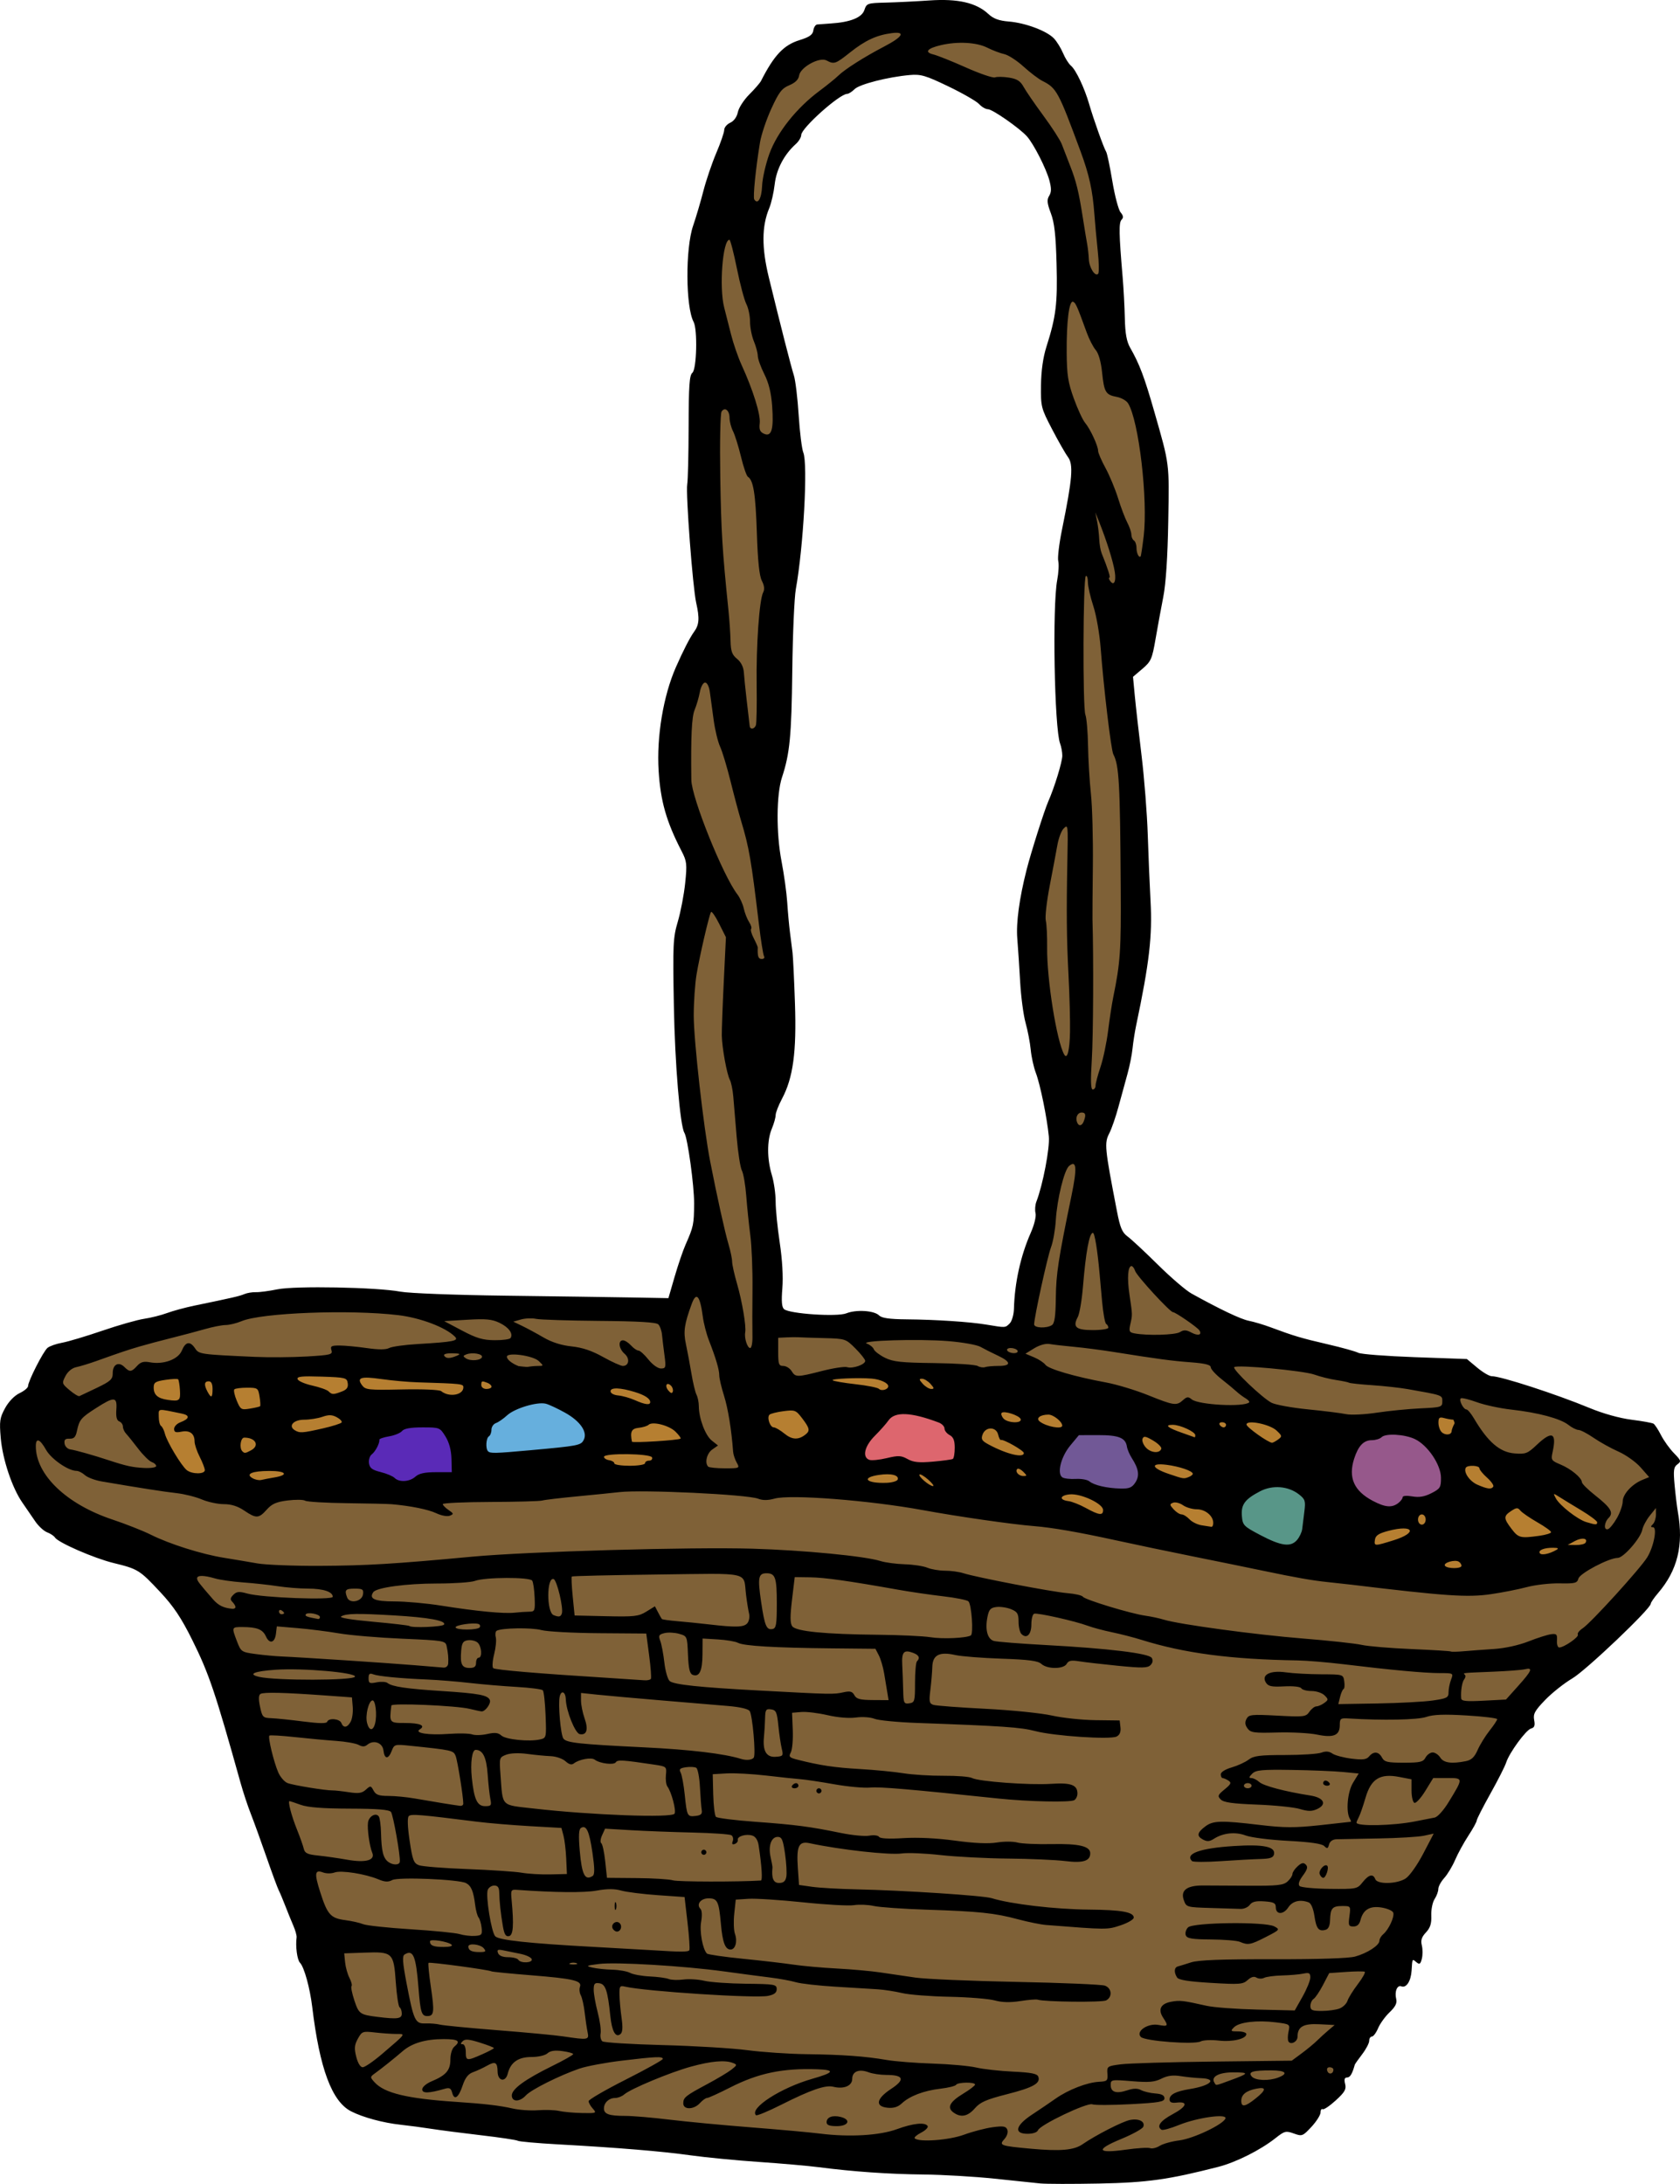
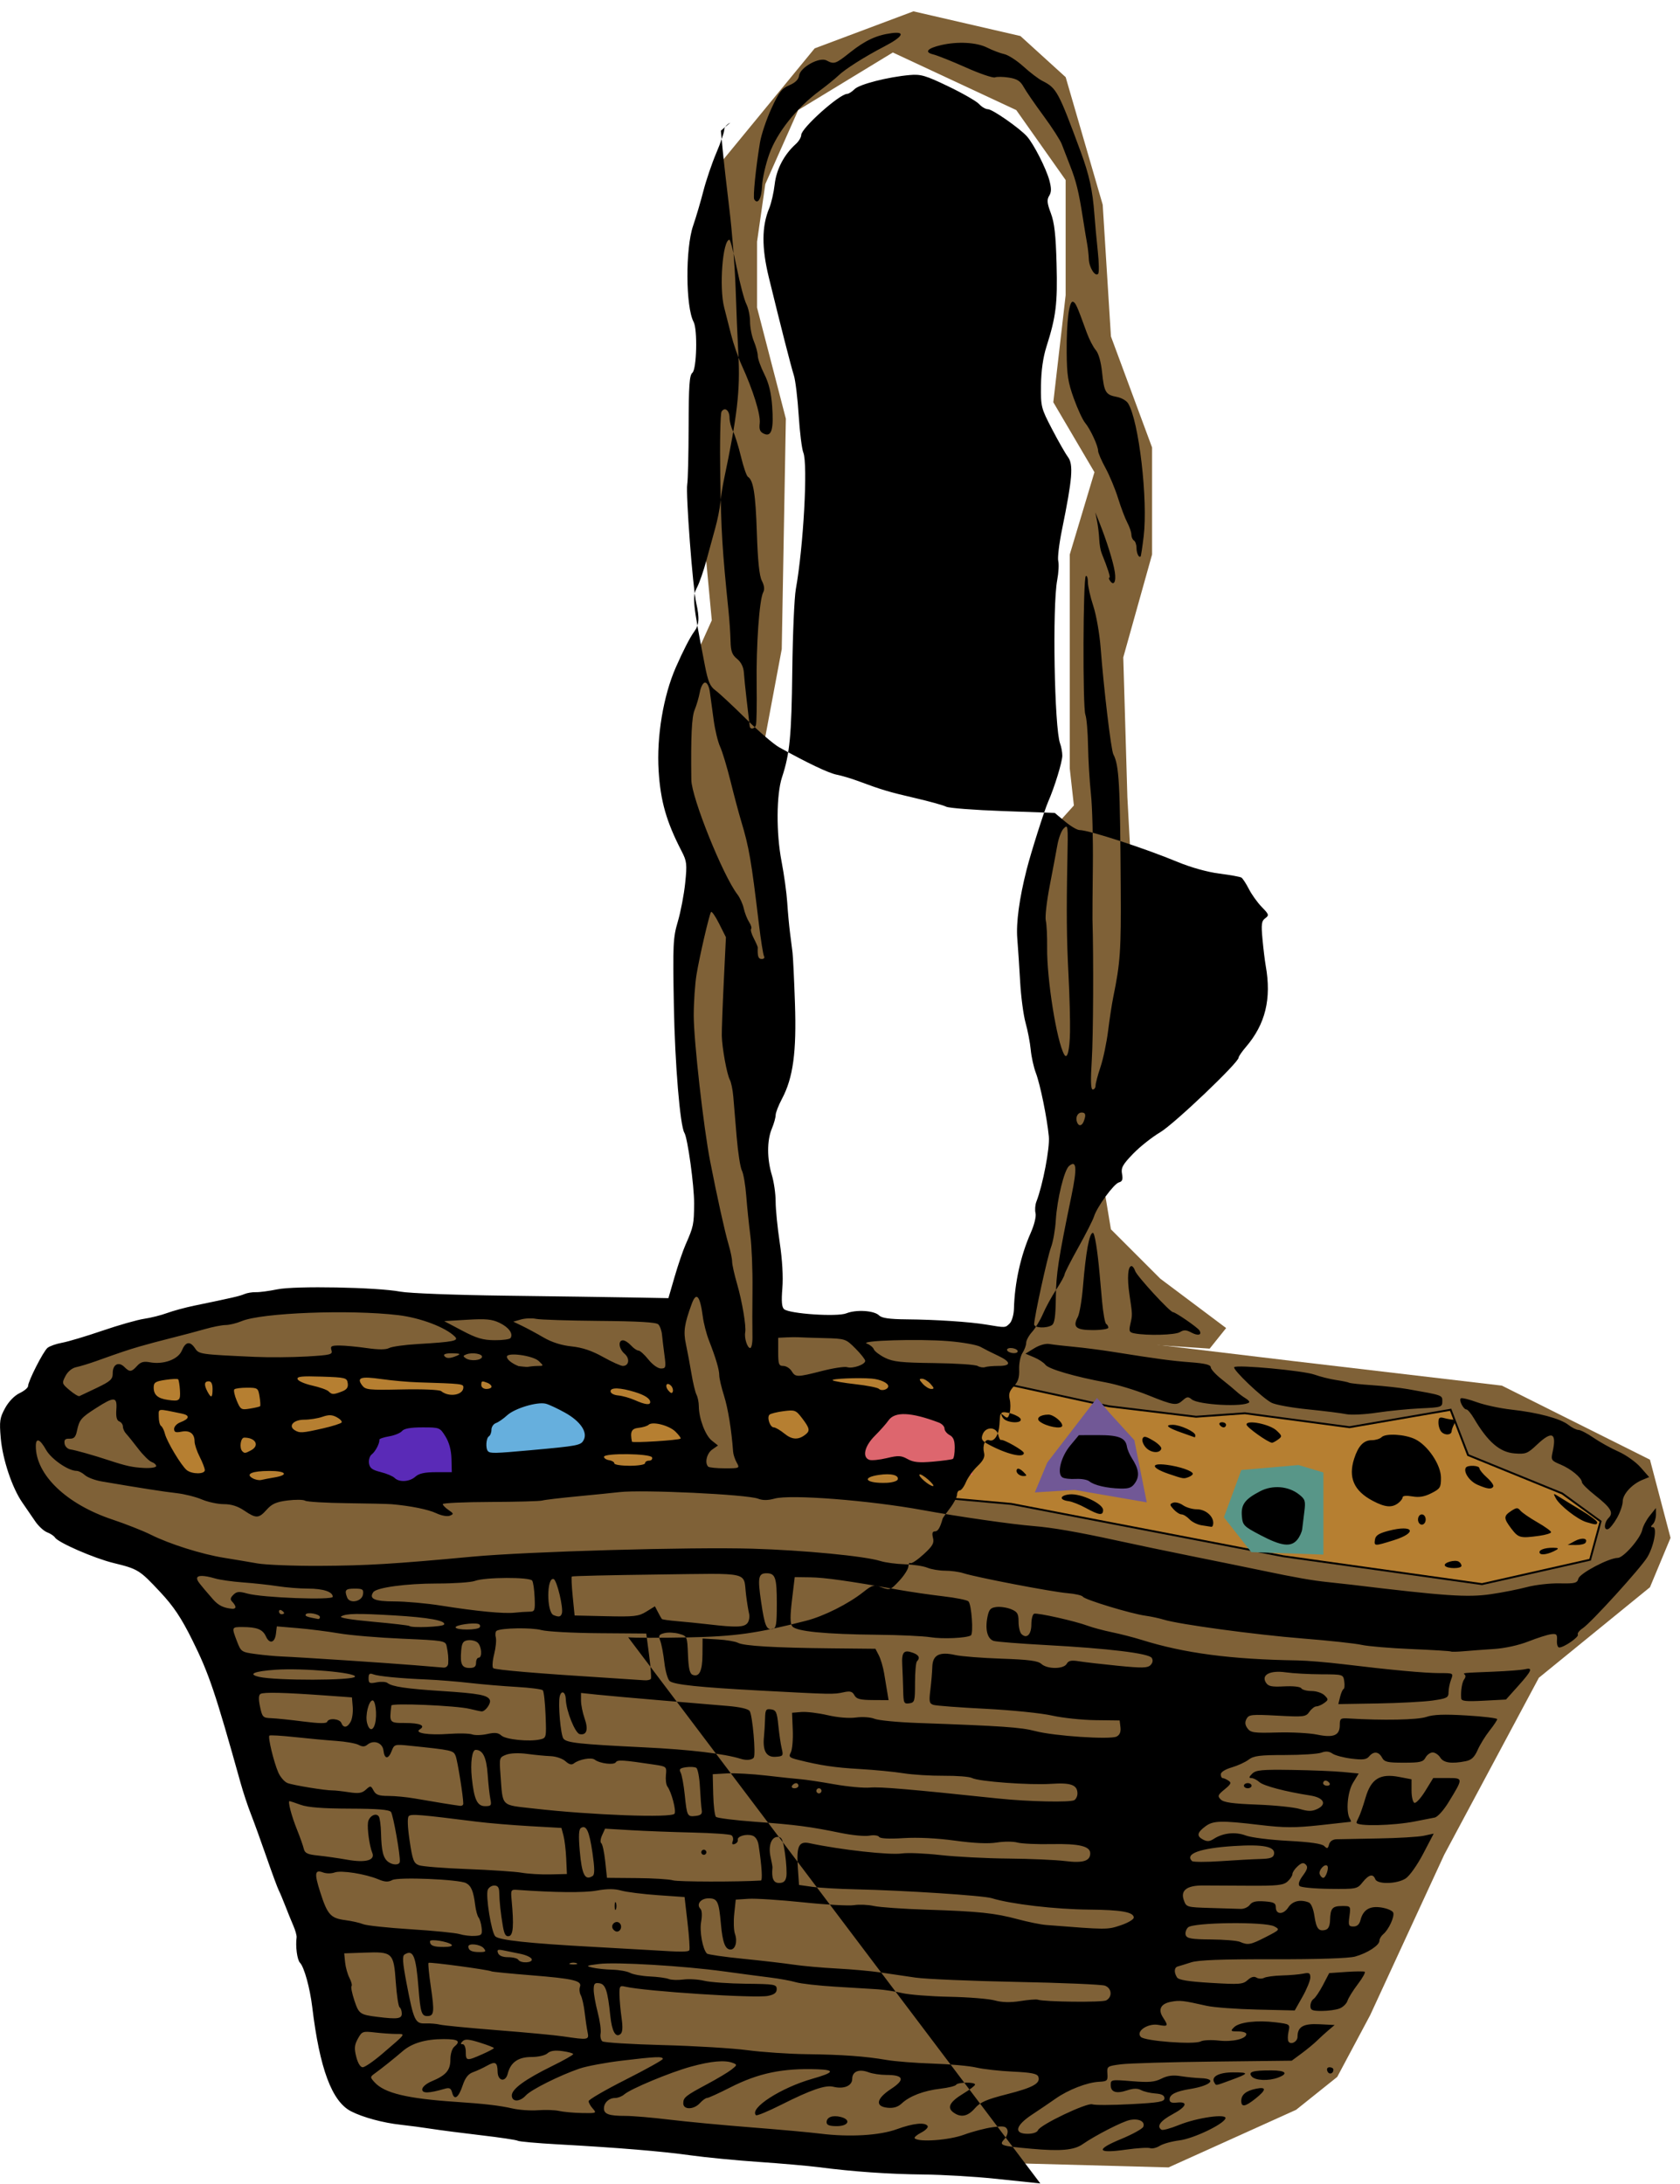
<svg xmlns="http://www.w3.org/2000/svg" width="231.56mm" height="301.02mm" version="1.1" viewBox="0 0 231.56 301.02">
  <g transform="translate(476.86 45.152)">
    <path d="m-346.42 138.46-50.476-4.537-14.746 1.134-26.656-1.134-30.059 7.94-6.239 11.343 2.269 9.074 17.014 8.507 8.507 10.209 10.776 34.029 6.239 26.089 2.836 3.403 90.176 8.507 20.984 0.567 17.582-7.94 5.671-4.537 4.537-8.507 10.209-22.119 13.044-24.387 15.313-12.477 2.836-6.806-2.836-10.776-20.417-10.209-28.924-3.403-28.357-3.403z" fill="#7f6137" />
    <path d="m-424.95 141.47-24.512 1.923-8.651 2.403 1.923 7.69 3.845 4.326 6.248 1.923h19.706l33.644-0.481 28.357 0.481 26.915 2.403 37.489 7.21 27.396 3.845 14.9-3.364 1.442-5.287-5.287-3.845-12.977-5.287-2.403-6.248-13.938 2.403-14.419-1.923-6.729 0.481-12.016-1.442-22.109-4.806h-12.016l-13.938 1.442-32.202-1.923z" fill="#b67f31" stroke="#000" stroke-width=".265px" />
    <path d="m-350.96-43.589-13.612 5.104-13.044 15.88-3.97 19.283 3.403 8.507-2.269 17.014 1.701 18.149-5.104 11.343 1.134 16.447 4.537 9.074-5.671 9.642 1.701 11.343 1.701 16.447 1.701 7.373-5.671 11.343 2.836 19.283 1.701 6.239 7.94-1.134-1.701-10.776 2.269-10.209v-17.014l-1.701-15.88 3.97-18.149-3.403-23.253 3.403-18.149 0.567-31.76-3.97-15.313v-9.074l1.134-7.94 4.537-10.209 13.044-7.94 17.014 7.94 6.806 9.642v15.88l-1.701 14.746 5.671 9.642-3.403 11.343v29.492l0.567 5.104-5.104 5.671-1.134 14.179 3.97 26.656-4.537 19.283v7.373l25.522 1.701 2.269-2.836-9.074-6.806-6.806-6.806-1.701-10.209 0.567-7.373 4.537-20.984-1.134-20.984-0.567-19.283 3.97-14.179v-14.746l-5.671-15.313-1.134-18.149-5.104-17.582-6.239-5.671z" fill="#7f6137" />
-     <path d="m-284.51 150.26-8.572 3.772-1.029 7.543 8.229 3.429 3.772-2.4h6.514l-2.4-8.229z" fill="#96588b" />
    <path d="m-297.88 156.78-7.886 0.686-2.4 6.514 3.772 4.8 9.943 0.343v-11.315z" fill="#589688" />
    <path d="m-323.94 149.58 3.429 3.772 1.714 8.572-9.943-1.714-5.486 0.343 1.714-4.114 6.857-8.915z" fill="#715896" />
    <path d="m-348.97 148.55h-8.915l-4.8 8.229h8.915l10.972 1.371-1.714-8.572z" fill="#dd666e" />
    <path d="m-402.46 145.8-7.2 3.086-2.4 5.143 3.429 3.429 11.658-0.686 4.114-4.457-8.572-6.514z" fill="#66afdd" />
    <path d="m-418.71 150.13h-6.248l-5.287 7.21 7.69 2.884 11.055-2.403-1.923-7.21z" fill="#5a2ab7" />
-     <path d="m-333.47 255.8c-0.776-0.08-3.634-0.378-6.35-0.663s-7.082-0.54-9.701-0.568c-4.84-0.051-9.691-0.389-14.464-1.006-1.455-0.188-5.186-0.516-8.29-0.728s-7.333-0.622-9.398-0.911c-3.989-0.558-9.923-1.049-18.333-1.516-2.834-0.157-5.303-0.379-5.487-0.492-0.184-0.114-2.469-0.456-5.078-0.76-2.609-0.305-5.696-0.704-6.861-0.888-1.164-0.184-3.046-0.434-4.182-0.557-2.437-0.262-5.234-1.019-6.861-1.856-2.64-1.358-4.324-5.882-5.347-14.358-0.32-2.656-1.106-5.501-1.687-6.111-0.391-0.411-0.636-2.233-0.47-3.504 0.032-0.243-0.166-0.958-0.439-1.587-0.273-0.63-0.773-1.859-1.11-2.732-0.337-0.873-0.751-1.855-0.918-2.182s-0.929-2.391-1.691-4.586c-0.762-2.196-1.729-4.865-2.149-5.932s-1.051-2.972-1.403-4.233c-3.501-12.535-4.372-15.111-6.665-19.726-1.531-3.081-2.572-4.639-4.429-6.627-2.836-3.036-3.053-3.171-6.441-3.998-2.662-0.649-7.631-2.815-8.063-3.514-0.135-0.219-0.621-0.54-1.079-0.715s-1.197-0.856-1.641-1.514c-0.444-0.659-1.239-1.816-1.766-2.572-1.413-2.028-2.729-5.958-2.985-8.917-0.2-2.31-0.133-2.774 0.597-4.109 0.495-0.907 1.289-1.728 1.996-2.065 0.646-0.308 1.174-0.748 1.174-0.979 0-0.667 2.091-4.777 2.679-5.264 0.294-0.244 1.2-0.563 2.014-0.709 0.814-0.146 3.306-0.891 5.537-1.655 2.231-0.764 4.824-1.503 5.762-1.642s2.367-0.498 3.175-0.798c0.808-0.3 2.502-0.759 3.763-1.02 5.269-1.088 6.207-1.305 6.879-1.588 0.388-0.164 1.102-0.282 1.587-0.264 0.485 0.018 1.818-0.158 2.961-0.393 2.461-0.504 13.701-0.291 16.97 0.321 1.185 0.222 7.551 0.466 14.464 0.554 6.791 0.086 14.625 0.198 17.408 0.249l5.061 0.092 0.856-2.948c0.471-1.621 1.146-3.606 1.501-4.41 1.107-2.508 1.168-2.8 1.186-5.695 0.015-2.427-0.89-9.007-1.339-9.734-0.597-0.966-1.306-9.506-1.452-17.479-0.156-8.519-0.114-9.406 0.546-11.642 0.393-1.331 0.849-3.715 1.013-5.297 0.272-2.623 0.228-3.012-0.495-4.41-2.095-4.053-2.902-6.874-3.164-11.058-0.295-4.708 0.642-10.337 2.377-14.288 0.994-2.262 1.953-4.13 2.517-4.898 0.701-0.956 0.763-1.851 0.279-4.004-0.475-2.111-1.452-15.04-1.232-16.321 0.1-0.582 0.186-4.183 0.193-8.001 0.01-5.595 0.11-7.024 0.519-7.363 0.594-0.493 0.726-5.969 0.169-7.01-1.105-2.066-1.147-10.115-0.068-13.256 0.4-1.164 1.037-3.322 1.416-4.795 0.379-1.473 1.18-3.831 1.78-5.24 0.6-1.409 1.09-2.838 1.09-3.174s0.374-0.783 0.832-0.991c0.508-0.231 0.916-0.799 1.047-1.457 0.119-0.593 0.828-1.69 1.576-2.439 0.748-0.748 1.476-1.587 1.616-1.863 1.811-3.558 3.13-4.952 5.335-5.633 1.339-0.414 1.791-0.733 1.876-1.323 0.062-0.428 0.3-0.799 0.529-0.825 0.229-0.026 1.051-0.086 1.828-0.135 2.716-0.169 4.328-0.808 4.678-1.853 0.31-0.926 0.426-0.966 2.938-1.027 1.438-0.035 4.156-0.169 6.039-0.298 3.911-0.269 6.449 0.315 8.113 1.865 0.7 0.652 1.451 0.929 2.822 1.041 2.29 0.187 5.248 1.297 6.224 2.336 0.399 0.425 0.962 1.339 1.252 2.031 0.289 0.692 0.781 1.47 1.093 1.729 0.674 0.559 1.867 3.08 2.506 5.294 0.594 2.059 2.022 6.065 2.337 6.556 0.135 0.21 0.52 2.036 0.856 4.057 0.336 2.021 0.847 3.956 1.136 4.3 0.384 0.458 0.42 0.731 0.135 1.016-0.389 0.389-0.361 1.957 0.145 7.883 0.132 1.552 0.27 4.119 0.305 5.703 0.047 2.095 0.248 3.202 0.736 4.057 1.288 2.255 1.957 4.029 3.337 8.849 2.11 7.372 2.054 6.934 1.913 15.052-0.086 4.953-0.326 8.601-0.685 10.437-0.304 1.552-0.785 4.172-1.069 5.821-0.472 2.74-0.628 3.094-1.811 4.099l-1.294 1.1 0.246 2.604c0.135 1.432 0.555 5.144 0.932 8.248 0.377 3.104 0.762 8.026 0.856 10.936 0.094 2.91 0.265 7.003 0.381 9.095 0.267 4.816-0.161 8.527-1.986 17.187-0.184 0.873-0.407 2.302-0.496 3.175-0.089 0.873-0.407 2.461-0.707 3.528s-0.852 3.082-1.227 4.477-0.947 3.051-1.272 3.679c-0.694 1.343-0.632 1.98 1.057 10.717 0.444 2.296 0.718 2.949 1.474 3.5 0.511 0.373 2.386 2.119 4.166 3.881 1.781 1.761 3.865 3.55 4.631 3.975 3.943 2.186 6.812 3.55 7.92 3.763 0.679 0.131 2.029 0.534 2.999 0.896 3.198 1.192 4.196 1.489 7.83 2.332 1.978 0.458 3.889 0.99 4.247 1.181 0.358 0.191 3.872 0.463 7.81 0.604l7.16 0.256 1.415 1.183c0.778 0.65 1.678 1.182 1.999 1.181 1.267-4e-3 8.884 2.471 13.513 4.39 1.844 0.764 4.122 1.401 5.757 1.608 1.488 0.189 2.856 0.436 3.039 0.549 0.183 0.113 0.649 0.826 1.036 1.583s1.187 1.873 1.78 2.479c0.99 1.013 1.028 1.138 0.472 1.545-0.513 0.375-0.571 0.815-0.38 2.877 0.124 1.338 0.325 2.989 0.446 3.668 0.815 4.572-0.038 8.059-2.743 11.213-0.546 0.637-0.994 1.292-0.994 1.455 0 0.687-8.901 9.16-10.803 10.284-1.13 0.668-2.819 2.007-3.754 2.978-1.428 1.482-1.67 1.925-1.511 2.768 0.143 0.759 0.039 1.043-0.427 1.165-0.696 0.182-3.022 3.367-3.441 4.711-0.151 0.485-1.125 2.404-2.164 4.264-1.039 1.86-1.889 3.53-1.889 3.712 0 0.182-0.517 1.121-1.148 2.086-0.632 0.966-1.454 2.47-1.828 3.343-0.374 0.873-1.048 1.993-1.498 2.489-0.45 0.496-0.817 1.176-0.817 1.512 0 0.336-0.231 0.963-0.514 1.395s-0.487 1.451-0.455 2.267c0.044 1.109-0.142 1.697-0.739 2.332-0.596 0.634-0.739 1.085-0.565 1.778 0.128 0.51 0.13 1.339 4e-3 1.841-0.189 0.752-0.32 0.838-0.744 0.486-0.596-0.495-0.564-0.549-0.67 1.141-0.092 1.468-0.725 2.445-1.412 2.181-0.576-0.221-0.962 0.735-0.708 1.75 0.14 0.558-0.111 1.062-0.911 1.824-0.608 0.579-1.322 1.569-1.587 2.199s-0.649 1.147-0.853 1.147c-0.204 0-0.371 0.263-0.371 0.584 0 0.321-0.436 1.155-0.969 1.852s-0.991 1.347-1.018 1.444c-0.348 1.264-0.649 1.764-1.06 1.764-0.352 0-0.431 0.255-0.272 0.887 0.184 0.732-0.042 1.128-1.294 2.273-0.834 0.762-1.646 1.307-1.803 1.209-0.158-0.097-0.291 0.11-0.296 0.461-5e-3 0.351-0.57 1.241-1.254 1.977-1.197 1.287-1.29 1.322-2.424 0.912-1.094-0.396-1.278-0.349-2.538 0.647-2.079 1.643-5.435 3.326-7.885 3.954-6.834 1.753-9.791 2.166-16.404 2.296-3.687 0.072-7.338 0.066-8.114-0.014zm5.821-5.404c1.796-1.241 5.501-3.138 6.526-3.342 1.235-0.246 2.127 0.204 1.848 0.931-0.107 0.28-1.482 1.04-3.054 1.689-3.591 1.483-3.344 2.033 0.659 1.467 1.557-0.22 3.059-0.313 3.337-0.206 0.278 0.107 0.875-0.038 1.328-0.322 0.452-0.283 1.665-0.62 2.694-0.747 1.938-0.24 6.09-2.217 6.361-3.029 0.232-0.697-3.9-0.113-6.407 0.905-1.15 0.467-2.23 0.764-2.4 0.659-0.736-0.455-0.179-1.232 1.544-2.155 1.937-1.038 2.183-1.776 0.529-1.587-0.684 0.078-0.97-0.049-0.97-0.429 0-0.694 0.839-1.123 2.822-1.446 2.865-0.466 3.813-1.41 1.499-1.493-0.728-0.026-1.989-0.153-2.803-0.283-1.06-0.169-1.812-0.069-2.646 0.35-0.943 0.473-1.722 0.54-4.076 0.346-2.817-0.231-2.91-0.215-2.91 0.519 0 0.999 0.749 1.246 2.261 0.747 0.876-0.289 1.433-0.299 1.928-0.034 0.383 0.205 1.263 0.413 1.957 0.463 0.888 0.063 1.261 0.259 1.261 0.66 7.1e-4 0.483-0.707 0.607-4.674 0.817-2.571 0.136-4.942 0.144-5.27 0.018-0.707-0.272-7.196 2.822-7.482 3.568-0.114 0.296-0.692 0.495-1.436 0.495-1.942 0-1.681-1.133 0.606-2.64 1.019-0.671 2.487-1.667 3.263-2.213 1.743-1.226 4.334-2.23 5.972-2.315 1.14-0.059 1.23-0.145 1.16-1.112-0.074-1.018-0.019-1.055 1.864-1.299 1.067-0.138 6.802-0.307 12.743-0.375l10.803-0.124 1.368-1.012c0.752-0.556 1.706-1.345 2.119-1.752 0.413-0.407 1.127-1.058 1.587-1.446l0.837-0.706-2.107-0.108c-2.211-0.113-3.009 0.344-3.009 1.725 0 0.687-0.928 1.171-1.25 0.652-0.118-0.19-0.113-0.806 0.011-1.368 0.222-1.013 0.207-1.024-1.76-1.27-2.584-0.323-5.043-0.032-5.756 0.682-0.523 0.523-0.477 0.568 0.566 0.568 0.624 0 1.134 0.163 1.134 0.362 0 0.664-1.913 1.117-3.807 0.9-1.026-0.117-2.143-0.065-2.482 0.116-0.876 0.469-7.684-0.038-8.251-0.614-0.754-0.767 0.964-1.933 2.44-1.656 1.316 0.247 1.381 0.141 0.626-1.011-0.734-1.121-0.334-1.915 1.103-2.184 1.207-0.226 1.64-0.177 4.902 0.559 0.97 0.219 4.099 0.452 6.952 0.519l5.189 0.121 1.073-1.902c0.59-1.046 1.073-2.234 1.073-2.64 0-0.62-0.156-0.706-0.97-0.535-0.534 0.112-1.843 0.226-2.91 0.253-1.067 0.027-2.187 0.175-2.488 0.329-0.301 0.154-0.775 0.139-1.053-0.032-0.337-0.209-0.74-0.097-1.216 0.338-0.645 0.59-1.113 0.626-5.067 0.389-3.122-0.187-4.445-0.4-4.669-0.754-0.447-0.706-0.395-1.379 0.118-1.513 0.243-0.064 1.064-0.317 1.826-0.563 0.992-0.321 4.199-0.442 11.289-0.428 6.223 0.012 10.428-0.126 11.315-0.371 1.698-0.47 3.351-1.548 3.351-2.184 0-0.254 0.235-0.657 0.522-0.895 0.754-0.625 1.589-2.432 1.379-2.981-0.099-0.258-0.827-0.573-1.617-0.699-1.62-0.259-2.537 0.297-2.904 1.76-0.143 0.568-0.465 0.856-0.96 0.856-0.666 0-0.725-0.15-0.556-1.411 0.188-1.403 0.182-1.411-0.991-1.411-1.367 0-1.633 0.308-1.68 1.941-0.023 0.8-0.229 1.239-0.631 1.344-0.941 0.246-1.265-0.165-1.525-1.931-0.144-0.978-0.461-1.728-0.783-1.852-1.177-0.452-2.242-0.191-2.819 0.69-0.675 1.03-1.719 1.017-1.72-0.021-3.5e-4 -0.578-0.277-0.721-1.575-0.813-1.158-0.082-1.689 0.044-2.005 0.477-0.237 0.324-0.798 0.577-1.248 0.563-0.449-0.015-2.322-0.072-4.161-0.128-3.319-0.101-3.347-0.109-3.696-1.102-0.465-1.324 0.425-2.003 2.618-1.999 0.88 2e-3 3.718 0.016 6.306 0.032 3.992 0.025 4.808-0.064 5.38-0.581 0.371-0.335 0.674-0.799 0.674-1.03s0.321-0.711 0.714-1.066c0.545-0.493 0.812-0.548 1.127-0.233 0.315 0.315 0.221 0.672-0.397 1.508-0.534 0.723-0.691 1.214-0.46 1.445 0.192 0.192 2.055 0.368 4.14 0.39 3.717 0.04 3.805 0.022 4.551-0.913 0.852-1.068 1.441-1.212 1.743-0.424 0.285 0.744 2.974 0.686 4.182-0.09 0.538-0.346 1.597-1.837 2.415-3.401l1.457-2.786-1.357 0.293c-0.746 0.161-3.579 0.33-6.296 0.374-2.716 0.045-5.311 0.095-5.766 0.111-0.509 0.019-0.896 0.296-1.008 0.723-0.153 0.585-0.256 0.618-0.662 0.213-0.326-0.326-1.926-0.556-4.989-0.717-2.48-0.13-5.1-0.461-5.822-0.735-1.425-0.541-3.131-0.365-4.396 0.452-0.598 0.386-0.938 0.408-1.521 0.096-0.892-0.477-0.792-0.967 0.373-1.829 1.053-0.779 2.18-0.806 7.438-0.18 3.406 0.406 4.824 0.413 8.29 0.042 2.3-0.246 4.231-0.46 4.29-0.475 0.06-0.015 4e-3 -0.197-0.124-0.405-0.578-0.936-0.34-3.706 0.427-4.964l0.783-1.284-2.185-0.21c-1.202-0.116-4.371-0.243-7.042-0.284-4.16-0.063-4.944 0.012-5.455 0.524-0.457 0.457-0.483 0.598-0.109 0.598 0.269 0 0.764 0.249 1.1 0.553 0.581 0.525 3.569 1.314 7.025 1.853 1.886 0.294 2.34 1.229 0.912 1.879-0.698 0.318-1.241 0.313-2.364-0.024-0.802-0.24-3.461-0.512-5.91-0.603-3.342-0.125-4.584-0.3-4.981-0.702-0.471-0.476-0.413-0.63 0.529-1.398 0.884-0.721 0.971-0.919 0.529-1.205-0.291-0.188-0.648-0.345-0.794-0.348-0.146-3e-3 -0.265-0.237-0.265-0.52 0-0.303 0.618-0.694 1.499-0.949 0.825-0.239 1.878-0.721 2.341-1.073 0.702-0.533 1.531-0.639 5.004-0.639 2.289 0 4.551-0.147 5.025-0.328 0.601-0.228 1.062-0.189 1.522 0.129 0.363 0.251 1.547 0.565 2.63 0.699 1.563 0.192 2.064 0.129 2.424-0.305 0.622-0.749 1.327-0.686 1.779 0.158 0.326 0.608 0.739 0.706 2.999 0.706 2.26 0 2.673-0.097 2.999-0.706 0.208-0.388 0.651-0.706 0.986-0.706 0.335 0 0.807 0.318 1.049 0.706 0.457 0.732 1.557 0.887 3.512 0.496 0.785-0.157 1.198-0.547 1.641-1.551 0.325-0.737 1.064-1.935 1.641-2.661 0.577-0.726 1.049-1.437 1.049-1.579s-1.901-0.372-4.224-0.511c-3.107-0.185-4.576-0.131-5.556 0.205-1.184 0.406-6.007 0.501-10.681 0.21-1.137-0.071-1.235 2e-3 -1.235 0.916 0 1.424-0.855 1.781-3.133 1.308-1.033-0.215-3.503-0.345-5.488-0.29-3.195 0.089-3.665 0.024-4.095-0.564-0.345-0.471-0.384-0.853-0.137-1.316 0.318-0.594 0.695-0.633 4.249-0.444 3.687 0.197 3.928 0.168 4.42-0.534 0.286-0.408 0.719-0.742 0.962-0.742 0.243 0 0.728-0.209 1.077-0.465 0.596-0.436 0.598-0.502 0.042-1.058-0.326-0.326-1.128-0.594-1.782-0.594-0.654 0-1.293-0.169-1.421-0.376-0.136-0.221-1.111-0.33-2.356-0.265-1.743 0.092-2.194-2e-3 -2.522-0.526-0.672-1.073 0.59-1.716 2.759-1.406 0.98 0.14 3.158 0.26 4.841 0.267 3.058 0.013 3.06 0.014 3.201 0.975 0.078 0.529 0.035 1.005-0.095 1.058-0.13 0.053-0.345 0.542-0.479 1.087l-0.243 0.99 5.392-0.089c2.965-0.049 6.384-0.231 7.596-0.404 1.989-0.284 2.205-0.396 2.205-1.143 0-0.456 0.155-1.235 0.344-1.733 0.343-0.903 0.339-0.905-1.575-0.905-2.055 0-6.691-0.427-13.233-1.22-2.231-0.27-5.089-0.508-6.35-0.527-9.214-0.145-15.594-0.987-21.519-2.839-1.067-0.334-2.893-0.803-4.057-1.044-1.164-0.24-2.672-0.644-3.351-0.897-1.736-0.647-6.916-1.81-7.378-1.656-0.211 0.07-0.384 0.733-0.384 1.472 0 1.406-0.653 2.037-1.368 1.321-0.218-0.218-0.396-0.98-0.396-1.694 0-1.099-0.157-1.363-1.02-1.72-0.561-0.232-1.468-0.371-2.016-0.307-0.821 0.095-1.04 0.332-1.246 1.35-0.358 1.765-0.012 3.073 0.881 3.33 0.416 0.12 3.613 0.372 7.106 0.561 8.692 0.47 14.265 1.146 14.656 1.779 0.2 0.324 0.137 0.678-0.176 0.991-0.405 0.405-1.164 0.42-4.485 0.091-2.199-0.218-4.615-0.497-5.37-0.62-1.062-0.173-1.445-0.094-1.693 0.35-0.419 0.749-2.671 0.759-3.492 0.016-0.477-0.432-1.717-0.595-5.496-0.725-2.684-0.092-5.545-0.317-6.357-0.5-2.204-0.496-3.134-0.02-3.181 1.63-0.021 0.731-0.142 2.162-0.269 3.18-0.202 1.614-0.147 1.877 0.428 2.06 0.363 0.115 3.587 0.357 7.165 0.539s7.696 0.598 9.152 0.927c1.455 0.329 4.154 0.616 5.997 0.639l3.351 0.041 0.109 0.946c0.073 0.636-0.1 1.053-0.529 1.27-0.886 0.449-8.623-0.07-11.213-0.752-1.992-0.525-4.535-0.7-16.237-1.12-2.716-0.097-5.38-0.355-5.918-0.572-0.552-0.223-1.67-0.3-2.562-0.178-0.952 0.131-2.513 1e-3 -3.918-0.325-1.284-0.298-2.909-0.494-3.611-0.435l-1.276 0.107 0.097 2.389c0.053 1.314-0.068 2.696-0.269 3.072-0.322 0.602-0.208 0.723 0.962 1.017 3.108 0.782 5.068 1.075 8.559 1.276 2.037 0.117 4.736 0.379 5.997 0.582s3.768 0.358 5.572 0.345c1.803-0.013 3.549 0.126 3.881 0.308 0.877 0.484 7.942 1.004 10.925 0.804 2.72-0.182 3.612 0.149 3.612 1.342 0 0.353-0.194 0.762-0.432 0.908-0.535 0.331-6.378 0.206-10.455-0.224-12.201-1.286-16.302-1.636-17.688-1.511-0.873 0.079-3.096-0.125-4.939-0.453-1.843-0.328-3.907-0.639-4.586-0.692-0.679-0.053-2.822-0.281-4.763-0.507s-4.401-0.361-5.468-0.3l-1.94 0.11 0.068 2.784c0.037 1.532 0.207 2.923 0.377 3.093 0.17 0.17 2.6 0.476 5.4 0.68 5.578 0.406 7.55 0.663 11.794 1.538 1.552 0.32 3.326 0.49 3.941 0.377 0.626-0.114 1.22-0.041 1.347 0.165 0.146 0.236 1.353 0.298 3.361 0.173 1.965-0.123 4.62 7e-3 7.12 0.348 2.643 0.361 4.583 0.447 5.759 0.256 0.975-0.158 2.245-0.156 2.822 4e-3 0.577 0.16 2.716 0.258 4.753 0.216 3.762-0.076 5.292 0.291 5.292 1.271 0 1.062-0.995 1.37-3.445 1.066-1.307-0.162-4.836-0.316-7.844-0.343-3.007-0.026-7.214-0.244-9.349-0.483-2.134-0.239-4.525-0.339-5.312-0.223-1.688 0.25-8.49-0.504-12.735-1.412-1.488-0.318-1.827 0.397-1.617 3.413l0.163 2.341 1.814 0.257c0.997 0.141 3.719 0.298 6.047 0.348 6.568 0.141 17.523 0.855 18.697 1.22 2.622 0.814 8.763 1.534 13.406 1.573 4.469 0.037 6.174 0.342 6.174 1.103 0 0.254-0.819 0.734-1.819 1.067-1.844 0.613-1.829 0.613-10.273-0.052-0.733-0.058-2.479-0.412-3.881-0.788-3.211-0.861-5.341-1.084-12.602-1.32-3.201-0.104-6.468-0.334-7.259-0.51-0.791-0.177-2.016-0.227-2.723-0.113-0.707 0.115-3.87-0.061-7.029-0.391-3.159-0.33-6.537-0.548-7.508-0.485l-1.764 0.114-0.208 1.94c-0.114 1.067-0.07 2.318 0.097 2.781 0.374 1.032 0.058 2.158-0.607 2.158-0.736 0-1.103-0.976-1.33-3.532-0.277-3.118-0.473-3.523-1.706-3.523-1.086 0-1.724 0.838-1.107 1.454 0.204 0.204 0.242 0.934 0.09 1.761-0.243 1.327 0.207 3.804 0.797 4.394 0.137 0.137 2.357 0.459 4.933 0.716 2.576 0.257 5.716 0.621 6.977 0.81s3.96 0.43 5.997 0.537c2.037 0.107 4.736 0.35 5.997 0.539 1.261 0.19 3.443 0.511 4.848 0.713 1.405 0.203 7.676 0.47 13.935 0.593 6.259 0.123 11.737 0.356 12.173 0.517 0.953 0.352 1.054 1.557 0.172 2.03-0.555 0.297-8.536 0.212-9.442-0.101-0.199-0.069-1.28 0.019-2.402 0.195-1.395 0.219-2.506 0.191-3.518-0.089-0.813-0.225-3.622-0.451-6.241-0.503-2.619-0.052-5.556-0.282-6.526-0.511s-2.478-0.464-3.351-0.52c-0.873-0.057-3.493-0.217-5.821-0.356-2.328-0.139-4.789-0.417-5.468-0.618s-2.267-0.492-3.528-0.647c-1.261-0.155-4.119-0.534-6.35-0.841-5.577-0.767-14.939-1.324-17.286-1.027-1.744 0.22-1.833 0.27-0.882 0.496 0.582 0.138 1.823 0.269 2.757 0.292 0.934 0.023 2.034 0.221 2.444 0.44 0.41 0.219 1.629 0.44 2.711 0.49 1.081 0.05 2.251 0.208 2.6 0.351 0.349 0.143 1.257 0.176 2.018 0.074 0.761-0.102 2.063-0.024 2.894 0.174 0.831 0.198 3.415 0.38 5.744 0.406 3.953 0.043 4.233 0.092 4.233 0.738 0 0.503-0.327 0.758-1.2 0.936-1.749 0.358-16.972-0.629-19.703-1.276-0.719-0.171-0.791-0.063-0.768 1.141 0.014 0.731 0.145 2.167 0.291 3.19 0.185 1.297 0.138 1.966-0.155 2.209-0.664 0.551-1.178-0.371-1.4-2.507-0.362-3.49-0.659-4.375-1.508-4.497-0.65-0.094-0.781 0.056-0.781 0.896 0 0.555 0.248 1.955 0.551 3.111 0.303 1.156 0.484 2.459 0.402 2.894-0.082 0.435 0.028 0.931 0.243 1.102 0.215 0.171 3.963 0.404 8.329 0.518 4.366 0.114 9.604 0.43 11.642 0.701s5.689 0.519 8.114 0.551c5.053 0.065 8.096 0.285 11.112 0.801 1.164 0.199 4.022 0.423 6.35 0.497 2.328 0.074 5.027 0.32 5.997 0.546s3.242 0.479 5.048 0.563c2.5 0.116 3.332 0.279 3.488 0.684 0.353 0.92-0.687 1.505-4.314 2.429-2.85 0.726-3.688 1.094-4.424 1.941-0.985 1.135-1.938 1.317-2.963 0.568-0.921-0.673-0.497-1.468 1.391-2.609 0.879-0.531 1.598-1.085 1.598-1.232 0-0.37-2.384-0.338-2.615 0.036-0.103 0.167-1.077 0.408-2.163 0.535-2.292 0.269-4.24 1.011-5.32 2.026-0.525 0.493-1.126 0.679-1.945 0.601-1.784-0.171-1.584-1.253 0.481-2.605 1.955-1.279 1.736-1.918-0.656-1.918-0.822 0-1.922-0.163-2.446-0.362-1.327-0.504-2.269-0.127-2.269 0.908 0 0.96-1.167 1.444-2.609 1.082-1.082-0.272-3.098 0.426-7.183 2.484-1.796 0.905-3.358 1.553-3.472 1.439-0.956-0.956 3.444-3.795 7.795-5.029 2.971-0.842 3.167-1.214 0.688-1.302-4.819-0.17-8.152 0.526-12.059 2.517-1.552 0.791-2.977 1.438-3.167 1.438-0.19 0-0.633 0.318-0.984 0.706-0.833 0.921-2.293 0.948-2.293 0.043 0-0.82 0.274-1.04 3.348-2.685 1.356-0.726 2.843-1.617 3.305-1.98 0.785-0.618 0.797-0.676 0.18-0.914-1.097-0.423-2.99-0.256-5.774 0.51-2.885 0.794-8.311 3.055-9.2 3.833-0.306 0.268-0.87 0.488-1.252 0.488-0.853 0-1.542 0.645-1.542 1.444 0 0.779 0.709 1.026 2.939 1.025 1.003-3.6e-4 3.728 0.23 6.057 0.513s7.408 0.763 11.289 1.067c3.881 0.305 8.167 0.693 9.525 0.864 4.006 0.503 8.183 0.261 10.571-0.614 2.236-0.819 3.893-0.988 4.236-0.433 0.115 0.186-0.287 0.594-0.894 0.908-0.606 0.314-1.006 0.666-0.889 0.784 0.568 0.568 4.722 0.266 6.782-0.492 1.192-0.439 2.975-0.905 3.963-1.036 1.49-0.198 1.833-0.138 2.021 0.349 0.13 0.339-0.037 0.877-0.395 1.272-0.798 0.881-0.591 0.957 3.709 1.347 4.003 0.363 5.868 0.199 7.056-0.621zm-35.278-3.036c0-0.697 0.826-1.006 1.941-0.726 1.473 0.37 1.097 1.266-0.53 1.266-1.032 0-1.411-0.145-1.411-0.54zm56.974-24.86c-0.388-0.167-2.179-0.314-3.98-0.328-2.641-0.02-3.316-0.132-3.488-0.581-0.117-0.306 0.023-0.793 0.311-1.081 0.699-0.699 10.63-0.815 11.894-0.139 0.803 0.43 0.773 0.468-1.168 1.462-2.116 1.083-2.455 1.147-3.57 0.668zm10.995-9.323c-0.2-0.522 0.688-1.514 1.04-1.161 0.272 0.272-0.193 1.664-0.556 1.664-0.16 0-0.378-0.227-0.484-0.503zm-17.609-1.815c-0.995-1.012 1.107-1.768 5.749-2.067 4.093-0.263 5.763 0.074 5.561 1.122-0.093 0.48-0.507 0.626-1.878 0.662-0.967 0.025-3.425 0.159-5.463 0.298-2.037 0.139-3.823 0.132-3.969-0.016zm-51.77-9.677c0-0.194 0.159-0.353 0.353-0.353s0.353 0.159 0.353 0.353-0.159 0.353-0.353 0.353-0.353-0.159-0.353-0.353zm-3.351-0.706c0.12-0.194 0.367-0.353 0.55-0.353s0.332 0.159 0.332 0.353-0.247 0.353-0.55 0.353-0.452-0.159-0.332-0.353zm73.201-0.353c0-0.194 0.149-0.353 0.332-0.353s0.43 0.159 0.55 0.353c0.12 0.194-0.029 0.353-0.332 0.353-0.302 0-0.55-0.159-0.55-0.353zm-100.66 44.863c-0.321-0.355-0.584-0.818-0.584-1.029 0-0.211 2.302-1.548 5.115-2.971s5.115-2.706 5.115-2.852c7e-4 -0.366-0.958-0.325-5.644 0.237-2.231 0.268-4.851 0.757-5.821 1.088-2.717 0.925-6.693 2.911-7.406 3.699-0.841 0.929-1.943 0.932-1.943 5e-3 0-0.884 1.834-2.218 5.579-4.059 1.579-0.776 2.874-1.509 2.879-1.629 5e-3 -0.12-0.665-0.308-1.488-0.419-1.04-0.14-1.667-0.046-2.056 0.306-0.319 0.288-1.27 0.507-2.208 0.507-1.829 0-2.877 0.737-3.269 2.302-0.308 1.226-1.372 1.023-1.394-0.266-0.022-1.321-0.31-1.486-1.459-0.837-0.547 0.309-1.415 0.711-1.928 0.894-0.663 0.236-1.078 0.766-1.433 1.832-0.57 1.708-1.155 2.106-1.448 0.983-0.159-0.608-0.369-0.717-1.015-0.53-2.194 0.637-3.108 0.662-3.108 0.084 0-0.325 0.564-0.806 1.31-1.118 1.981-0.828 2.571-1.516 2.571-3.001 0-0.737 0.232-1.506 0.529-1.752 0.945-0.784 0.567-1.058-1.458-1.058-2.494 0-4.352 0.547-5.648 1.662-1.185 1.02-2.84 2.342-3.825 3.057-0.686 0.498-0.687 0.524-0.04 1.238 1.345 1.486 4.486 2.244 11.148 2.688 3.977 0.265 6.122 0.515 7.841 0.913 0.917 0.212 2.505 0.323 3.528 0.245 1.023-0.078 2.336-0.032 2.918 0.101 0.582 0.133 1.996 0.261 3.142 0.284 1.997 0.04 2.059 0.015 1.499-0.603zm91.334-1.383c1.513-1.207 1.547-1.654 0.103-1.365-1.395 0.279-2.062 0.82-2.062 1.673 0 0.914 0.533 0.83 1.959-0.308zm-3.409-2.544c2.557-0.935 2.598-1.072 0.317-1.072-1.96 0-3.072 0.601-2.581 1.396 0.282 0.456 0.037 0.491 2.264-0.323zm6.542-0.358c1.459-0.555 1.046-0.985-0.947-0.988-2.577-4e-3 -3.236 0.199-2.709 0.833 0.479 0.577 2.341 0.656 3.657 0.155zm7.608-1.088c0-0.183-0.233-0.332-0.518-0.332-0.315 0-0.439 0.207-0.316 0.527 0.208 0.543 0.834 0.396 0.834-0.195zm-131.1-2.184c3.362-2.877 3.261-2.734 1.925-2.737-0.644-2e-3 -1.966-0.094-2.936-0.205-1.683-0.193-1.791-0.153-2.35 0.86-0.477 0.863-0.518 1.33-0.222 2.498 0.222 0.876 0.57 1.437 0.891 1.437 0.29 0 1.501-0.833 2.691-1.852zm13.761 0.072c0.898-0.397 1.632-0.786 1.632-0.864 0-0.078-0.875-0.418-1.945-0.755-1.501-0.473-2.041-0.517-2.364-0.194-0.323 0.323-0.322 0.419 5e-3 0.419 0.235 0 0.423 0.47 0.423 1.058 0 1.255 0.128 1.274 2.248 0.336zm14.538-3.07c-0.112-0.534-0.292-1.752-0.401-2.707-0.109-0.955-0.347-2.015-0.53-2.356s-0.236-0.866-0.12-1.169c0.323-0.842-0.883-1.128-6.724-1.596-2.902-0.232-5.362-0.475-5.468-0.539-0.359-0.218-8.527-1.319-8.677-1.17-0.082 0.082 0.062 1.566 0.318 3.299 0.517 3.493 0.451 4.033-0.491 4.033-0.788 0-0.947-0.506-1.212-3.881-0.349-4.432-0.727-5.341-1.917-4.606-0.337 0.208-0.277 1.085 0.267 3.936 0.991 5.193 1.19 5.62 2.603 5.565 0.635-0.025 1.539 0.051 2.009 0.167 0.47 0.117 4.042 0.463 7.938 0.769 3.896 0.306 7.957 0.687 9.024 0.847 3.505 0.523 3.61 0.504 3.381-0.593zm-25.606-2.537c0-0.377-0.135-0.768-0.299-0.87-0.164-0.102-0.403-1.659-0.529-3.46-0.287-4.083-0.431-4.22-4.284-4.082l-2.825 0.101 0.122 1.229c0.067 0.676 0.338 1.648 0.603 2.16 0.265 0.512 0.392 1.02 0.283 1.129-0.109 0.109 0.069 1.002 0.395 1.985 0.611 1.84 0.77 1.953 3.182 2.254 2.739 0.342 3.351 0.26 3.351-0.447zm129.24-0.706c0.481-0.183 0.979-0.662 1.107-1.065 0.128-0.403 0.771-1.438 1.429-2.3s1.083-1.629 0.944-1.704c-0.139-0.075-1.297-0.065-2.573 0.024l-2.321 0.161-0.854 1.638c-0.47 0.901-1.053 1.765-1.295 1.921-0.243 0.155-0.441 0.592-0.441 0.97 0 0.579 0.248 0.688 1.565 0.688 0.86 0 1.958-0.15 2.439-0.333zm-105.16-6.251c-0.243-0.098-0.639-0.098-0.882 0-0.243 0.098-0.044 0.178 0.441 0.178s0.684-0.08 0.441-0.178zm-6.173-0.559c-0.081-0.242-0.769-0.567-1.529-0.722-0.76-0.155-1.821-0.373-2.357-0.483-0.795-0.164-0.934-0.096-0.756 0.369 0.141 0.367 0.637 0.57 1.395 0.57 0.647 0 1.274 0.159 1.394 0.353 0.324 0.524 2.03 0.444 1.853-0.087zm-6.615-1.501c-0.462-0.556-2.117-0.74-2.117-0.235 0 0.534 0.457 0.764 1.513 0.764 0.887 0 0.977-0.079 0.604-0.529zm28.341 0.265c0.088-0.146-0.024-1.852-0.249-3.792l-0.409-3.528-3.699-0.259c-2.034-0.143-4.295-0.427-5.024-0.632-0.932-0.262-1.938-0.262-3.387 7e-4 -1.719 0.312-5.801 0.273-10.985-0.103-0.824-0.06-0.873 0.028-0.749 1.347 0.334 3.537 0.234 4.918-0.363 5.037-0.442 0.088-0.646-0.252-0.841-1.402-0.305-1.797-0.463-3.272-0.494-4.605-0.016-0.709-0.202-0.97-0.69-0.97-0.367 0-0.771 0.268-0.897 0.597-0.312 0.813 0.494 5.818 1.03 6.395 0.497 0.535 4.599 0.977 13.588 1.466 3.396 0.184 7.047 0.391 8.114 0.46 3.914 0.251 4.901 0.249 5.058-9e-3zm-10.545-2.941c-0.364-0.588 0.454-1.263 0.941-0.776 0.407 0.407 0.152 1.16-0.393 1.16-0.171 0-0.418-0.173-0.548-0.384zm0.251-3.144c0-0.485 0.08-0.684 0.178-0.441 0.098 0.243 0.098 0.639 0 0.882-0.098 0.243-0.178 0.044-0.178-0.441zm-22.475 5.334c-0.481-0.445-2.981-0.839-2.981-0.47 0 0.585 0.473 0.78 1.893 0.78 0.837 0 1.285-0.128 1.088-0.31zm4.136-2.332c-0.063-0.58-0.251-1.219-0.418-1.42-0.167-0.201-0.381-0.997-0.476-1.768-0.228-1.849-0.538-2.591-1.243-2.968-0.977-0.523-9.344-0.871-10.18-0.424-0.556 0.298-1.018 0.274-1.912-0.099-1.815-0.757-5.138-1.277-6.03-0.944-0.436 0.163-1.144 0.164-1.574 2e-3 -1.172-0.441-1.249 0.089-0.401 2.741 0.981 3.066 1.425 3.562 3.428 3.823 0.899 0.117 2.012 0.368 2.474 0.558 0.461 0.189 3.417 0.506 6.569 0.703s6.187 0.499 6.746 0.67c0.559 0.172 1.492 0.283 2.074 0.246 0.954-0.059 1.047-0.17 0.944-1.12zm38.491-6.513c0.253-0.016 0.128-1.984-0.307-4.849-0.108-0.714-0.425-1.207-0.864-1.347-0.867-0.275-2.117 0.098-2.009 0.599 0.045 0.206-0.143 0.457-0.416 0.556-0.342 0.124-0.429 3e-3 -0.28-0.386 0.119-0.311 0.033-0.68-0.193-0.82-0.226-0.14-2.64-0.305-5.364-0.369-2.725-0.063-6.548-0.209-8.496-0.325l-3.542-0.21-0.413 0.907c-0.227 0.499-0.279 0.99-0.116 1.091 0.164 0.101 0.409 1.218 0.544 2.482l0.246 2.298 4.117 0.035c2.264 0.019 4.514 0.16 4.999 0.313 0.654 0.206 8.987 0.221 12.095 0.022zm-8.214-3.898c0-0.194 0.159-0.353 0.353-0.353s0.353 0.159 0.353 0.353c0 0.194-0.159 0.353-0.353 0.353s-0.353-0.159-0.353-0.353zm11.721 3.39c0.089-0.464 0.01-1.892-0.174-3.175-0.28-1.949-0.447-2.332-1.013-2.332-0.888 0-1.324 1.244-0.977 2.785 0.152 0.676 0.268 1.318 0.257 1.427-0.148 1.493 0.125 2.138 0.905 2.138 0.606 0 0.886-0.235 1.002-0.843zm-26.679-0.133c0.281-0.188 0.27-1.069-0.04-3.192-0.436-2.993-0.845-3.873-1.585-3.416-0.299 0.185-0.346 1.067-0.168 3.127 0.29 3.344 0.727 4.194 1.793 3.481zm-3.657-2.376c-0.052-1.164-0.221-2.593-0.377-3.175l-0.283-1.058-4.386-0.249c-2.412-0.137-5.655-0.409-7.208-0.604-7.975-1.002-9.127-1.097-9.448-0.776-0.211 0.211-0.167 1.463 0.12 3.395 0.397 2.671 0.56 3.1 1.278 3.373 0.452 0.172 3.454 0.411 6.671 0.531 3.217 0.12 6.59 0.346 7.495 0.503 0.905 0.157 2.678 0.261 3.939 0.231l2.293-0.054zm-22.938 0.433c0.103-0.761-0.912-6.49-1.218-6.871-0.254-0.316-1.861-0.445-5.69-0.456-3.724-0.011-5.763-0.169-6.748-0.524-0.776-0.28-1.469-0.511-1.539-0.514-0.269-0.011 0.256 2.013 1.006 3.875 0.429 1.067 0.859 2.279 0.955 2.693 0.143 0.615 0.507 0.787 1.993 0.939 1 0.103 2.814 0.363 4.03 0.579 2.521 0.447 3.856 0.066 3.413-0.975-0.374-0.879-0.712-3.305-0.582-4.176 0.13-0.87 1.126-1.402 1.498-0.8 0.136 0.22 0.268 1.218 0.293 2.217 0.064 2.568 0.3 3.514 1.005 4.032 0.637 0.468 1.52 0.458 1.585-0.018zm139.98-5.575c1.067-0.213 2.26-0.446 2.651-0.518 0.409-0.076 1.232-0.984 1.94-2.144 2.037-3.333 2.038-3.308-0.196-3.308h-1.932l-1.095 1.78c-0.602 0.979-1.276 1.718-1.496 1.643-0.22-0.076-0.401-0.837-0.401-1.692v-1.554l-1.685-0.325c-2.653-0.512-3.892 0.248-4.654 2.858-0.33 1.129-0.745 2.329-0.923 2.666-0.178 0.337-0.323 0.682-0.323 0.768 0 0.544 5.06 0.436 8.114-0.173zm-102.11-1.056c0.257-0.415-0.425-2.998-0.989-3.75-0.175-0.233-0.265-0.947-0.201-1.587 0.115-1.148 0.093-1.168-1.647-1.428-4.326-0.647-5.03-0.689-5.26-0.317-0.256 0.414-2.229 0.166-2.909-0.366-0.447-0.35-2.156-0.042-2.863 0.515-0.314 0.247-0.661 0.159-1.163-0.294-0.393-0.356-1.303-0.67-2.022-0.699-0.719-0.028-2.18-0.168-3.247-0.311-1.163-0.155-2.326-0.111-2.904 0.11-0.946 0.362-0.96 0.413-0.786 2.761 0.333 4.496-0.026 4.13 4.56 4.654 8.017 0.916 19.055 1.321 19.431 0.713zm3.746-0.505c-0.066-0.388-0.176-1.802-0.245-3.142-0.069-1.34-0.297-2.542-0.506-2.672-0.209-0.129-0.849-0.166-1.422-0.082-0.837 0.123-0.981 0.267-0.734 0.731 0.169 0.318 0.423 1.69 0.564 3.048 0.31 2.993 0.349 3.067 1.526 2.931 0.716-0.083 0.909-0.275 0.818-0.814zm-32.865-0.868c0-0.979-0.793-5.939-1.053-6.583-0.311-0.772-0.464-0.806-6.437-1.421-1.938-0.2-2.036-0.17-2.373 0.716-0.457 1.201-0.998 1.179-1.139-0.046-0.124-1.077-1.356-1.518-2.225-0.796-0.355 0.295-0.682 0.3-1.203 0.021-0.394-0.211-1.793-0.458-3.109-0.549-1.316-0.091-3.886-0.329-5.711-0.528-1.825-0.199-3.39-0.289-3.478-0.202-0.221 0.221 0.608 3.651 1.225 5.071 0.278 0.641 0.852 1.302 1.274 1.468 0.776 0.305 5.258 1.036 6.236 1.016 0.291-6e-3 1.286 0.105 2.211 0.247 1.348 0.206 1.816 0.137 2.353-0.35 0.638-0.577 0.691-0.571 1.064 0.128 0.312 0.583 0.733 0.735 2.035 0.735 0.903 0 2.525 0.156 3.604 0.346 2.375 0.419 5.678 0.955 6.283 1.018 0.243 0.025 0.441-0.106 0.441-0.292zm3.735-0.632c-0.111-0.534-0.281-2.081-0.378-3.44-0.166-2.334-0.669-3.351-1.654-3.351-0.499 0-0.743 1.788-0.526 3.863 0.313 2.99 0.741 3.898 1.841 3.898 0.816 0 0.896-0.109 0.717-0.97zm104.92-1.852c0-0.194-0.238-0.353-0.529-0.353s-0.529 0.159-0.529 0.353 0.238 0.353 0.529 0.353 0.529-0.159 0.529-0.353zm-68.612-3.885c0.289-0.468-0.176-5.769-0.561-6.392-0.187-0.303-1.316-0.568-3.045-0.713-1.511-0.127-5.684-0.477-9.274-0.779-3.59-0.301-7.519-0.652-8.731-0.78l-2.205-0.233v1.055c0 0.58 0.223 1.686 0.495 2.457 0.543 1.54 0.29 2.351-0.675 2.161-0.633-0.125-1.866-3.201-1.913-4.776-0.031-1.035-0.602-1.34-0.835-0.447-0.262 1.001 0.119 5.37 0.51 5.856 0.457 0.568 2.23 0.758 11.061 1.188 6.383 0.31 11.108 0.873 13.406 1.595 0.755 0.237 1.556 0.151 1.767-0.191zm3.85-1.23c-0.14-0.582-0.35-2.011-0.467-3.175-0.185-1.85-0.312-2.131-1.006-2.229-0.7-0.099-0.797 0.046-0.824 1.235-0.017 0.741-0.085 1.882-0.152 2.535-0.199 1.951 0.325 2.856 1.606 2.768 1.031-0.07 1.082-0.139 0.843-1.133zm-32.552-4.613c-0.068-1.731-0.239-3.271-0.379-3.421-0.141-0.15-1.752-0.358-3.581-0.462-1.829-0.104-4.753-0.351-6.5-0.55-1.746-0.199-4.366-0.411-5.821-0.472-3.799-0.159-6.784-0.447-7.497-0.724-0.475-0.185-0.617-0.059-0.617 0.547 0 0.695 0.131 0.761 1.109 0.566 0.61-0.122 1.285-0.082 1.499 0.088 0.636 0.504 2.583 0.794 7.446 1.108 5.175 0.334 6.398 0.565 6.664 1.257 0.177 0.461-0.632 1.57-1.133 1.553-0.132-5e-3 -0.874-0.162-1.651-0.351-1.867-0.453-10.75-0.832-10.795-0.46-0.292 2.384-0.274 2.407 1.856 2.407 2.089 0 2.918 0.352 2.068 0.877-0.83 0.513 1.184 0.828 3.999 0.625 1.385-0.1 2.833-0.067 3.216 0.073 0.384 0.14 1.317 0.115 2.075-0.055 1.054-0.237 1.513-0.187 1.953 0.211 0.609 0.552 3.849 0.877 5.329 0.536 0.872-0.201 0.88-0.24 0.759-3.351zm-23.494 1.134c0.294-1.17 0.051-3.236-0.372-3.162-0.529 0.092-1.002 2.058-0.743 3.09 0.284 1.133 0.84 1.17 1.115 0.073zm-3.363-0.24c0.212-0.396 0.337-1.309 0.277-2.029l-0.109-1.308-3.704-0.267c-5.627-0.406-8.478-0.473-8.902-0.211-0.264 0.163-0.282 0.718-0.06 1.769 0.304 1.44 0.397 1.534 1.556 1.577 0.678 0.025 2.659 0.229 4.403 0.454 2.173 0.28 3.209 0.294 3.293 0.043 0.187-0.562 1.726-0.434 1.955 0.163 0.284 0.741 0.837 0.659 1.292-0.191zm77.78-5.334c0-1.487 0.119-2.823 0.265-2.969 0.466-0.469 0.286-0.869-0.529-1.172-1.278-0.475-1.592-0.127-1.497 1.661 0.048 0.91 0.107 2.5 0.131 3.532 0.04 1.734 0.103 1.868 0.837 1.764 0.744-0.106 0.794-0.281 0.794-2.816zm-3.821 1.305c-0.097-0.589-0.294-1.776-0.438-2.637s-0.472-1.972-0.729-2.467l-0.468-0.902-6.091-0.061c-7.776-0.077-12.046-0.331-12.858-0.763-0.353-0.188-1.595-0.398-2.759-0.467l-2.117-0.125-0.015 2.202c-0.016 2.286-0.436 3.154-1.357 2.801-0.398-0.153-0.564-0.869-0.641-2.769-0.103-2.546-0.111-2.565-1.227-2.884-0.618-0.176-1.526-0.22-2.018-0.096-0.776 0.195-0.853 0.337-0.574 1.07 0.177 0.465 0.43 1.81 0.564 2.989 0.133 1.179 0.466 2.329 0.739 2.556 0.588 0.488 4.101 0.859 12.29 1.297 10.18 0.545 10.268 0.547 11.698 0.237 0.881-0.191 1.189-0.105 1.465 0.411 0.281 0.525 0.778 0.655 2.531 0.666l2.181 0.013-0.176-1.071zm86.971-0.902c1.886-2.106 2.067-2.565 0.9-2.284-0.437 0.105-2.381 0.255-4.322 0.334-4.465 0.181-4.215 0.154-3.942 0.426 0.128 0.128 0.09 0.405-0.083 0.617-0.304 0.371-0.504 1.622-0.423 2.634 0.031 0.385 0.673 0.452 3.108 0.324l3.069-0.161zm-160.34-1.262c0.187-0.564-7.172-1.208-10.919-0.955-2.986 0.201-3.931 0.607-2.293 0.983 2.321 0.533 13.034 0.511 13.212-0.028zm40.785 0.3c0.084-0.146-0.026-1.61-0.244-3.254l-0.396-2.99-6.526-0.048c-3.59-0.026-7.161-0.22-7.938-0.431-1.34-0.364-5.519-0.297-6.16 0.099-0.165 0.102-0.217 0.504-0.115 0.892 0.102 0.389-7e-4 1.444-0.228 2.345-0.227 0.901-0.285 1.761-0.13 1.91 0.255 0.245 6.13 0.741 16.334 1.379 2.037 0.127 4.052 0.261 4.477 0.296 0.425 0.035 0.841-0.054 0.925-0.2zm-27.938-2.117c0.051-0.757-0.012-1.446-0.222-2.419-0.153-0.707-0.448-0.755-6.075-0.996-3.253-0.139-7.185-0.469-8.737-0.734-1.552-0.264-4.12-0.59-5.705-0.723l-2.883-0.242-0.116 0.986c-0.152 1.294-0.884 1.5-1.388 0.393-0.441-0.968-1.224-1.28-3.225-1.288-1.514-5e-3 -1.515-2e-3 -0.76 1.976 0.547 1.431 0.622 1.483 2.558 1.745 1.097 0.149 2.709 0.299 3.582 0.335 2.513 0.102 14.658 0.901 18.344 1.206 1.843 0.153 3.629 0.3 3.969 0.328 0.359 0.029 0.635-0.209 0.659-0.567zm3.839-0.088c0-0.388 0.159-0.706 0.353-0.706 0.54 0 0.419-1.623-0.157-2.101-0.28-0.233-0.876-0.371-1.323-0.308-0.664 0.094-0.834 0.364-0.925 1.475-0.151 1.835 0.101 2.344 1.159 2.344 0.658 0 0.893-0.186 0.893-0.706zm140.29-1.907c1.514-0.098 3.424-0.516 4.763-1.044 1.229-0.484 2.631-0.931 3.116-0.993 0.767-0.098 0.873 0.013 0.816 0.857-0.036 0.534 0.103 0.97 0.311 0.97 0.66 0 2.766-1.459 2.568-1.778-0.104-0.169 0.196-0.56 0.669-0.87 1.134-0.743 7.956-8.245 8.899-9.787 0.907-1.483 1.409-4.145 0.782-4.145-0.333 0-0.333-0.094-4e-3 -0.423 0.233-0.233 0.423-0.828 0.422-1.323l-2e-3 -0.9-0.851 1.058c-0.468 0.582-0.933 1.455-1.032 1.94-0.244 1.189-2.598 3.881-3.393 3.881-1.199 0-5.222 2.119-5.414 2.852-0.163 0.622-0.462 0.698-2.595 0.656-1.326-0.026-3.359 0.207-4.519 0.517s-3.397 0.75-4.973 0.978c-3.206 0.463-6.257 0.255-19.201-1.311-0.679-0.082-2.108-0.239-3.175-0.349-2.228-0.229-4.437-0.617-9.172-1.61-1.843-0.386-6.05-1.245-9.349-1.909-3.299-0.663-8.14-1.675-10.76-2.249-5.161-1.13-8.793-1.76-11.289-1.959-3.027-0.241-10.432-1.305-15.346-2.207-7.326-1.344-18.22-2.191-20.403-1.586-0.934 0.259-1.644 0.262-2.293 0.012-1.522-0.587-15.958-1.27-19.108-0.904-0.873 0.101-3.493 0.365-5.821 0.586s-4.495 0.479-4.816 0.574c-0.32 0.095-3.535 0.183-7.144 0.197-3.609 0.013-6.561 0.147-6.561 0.297 0 0.15 0.357 0.515 0.794 0.812 0.721 0.49 0.737 0.562 0.174 0.787-0.35 0.14-1.162-9e-3 -1.862-0.341-1.102-0.523-3.575-1.023-6.161-1.245-0.485-0.042-3.263-0.105-6.174-0.141-2.91-0.036-5.493-0.19-5.739-0.343-0.246-0.153-1.334-0.167-2.419-0.032-1.549 0.194-2.165 0.464-2.874 1.259-1.103 1.238-1.459 1.253-3.113 0.131-0.885-0.601-1.781-0.882-2.809-0.882-0.83 0-2.197-0.293-3.038-0.651-0.841-0.358-2.402-0.748-3.469-0.867-1.72-0.191-5.086-0.717-10.317-1.612-0.921-0.157-1.965-0.55-2.321-0.872s-0.872-0.585-1.148-0.584c-1.132 2e-3 -3.488-1.621-4.206-2.899-0.855-1.52-1.411-1.72-1.411-0.506 0 3.954 4.229 8.003 10.568 10.116 1.835 0.612 4.216 1.552 5.292 2.09 2.581 1.29 7.005 2.686 10.07 3.178 1.358 0.218 3.422 0.565 4.586 0.771 1.164 0.206 5.053 0.359 8.643 0.341 6.484-0.034 10.172-0.256 20.99-1.265 7.625-0.711 30.151-1.353 38.629-1.101 7.083 0.211 15.462 1.019 17.639 1.7 0.679 0.213 2.187 0.414 3.351 0.448 1.164 0.034 2.564 0.246 3.11 0.473 0.546 0.227 1.646 0.412 2.444 0.412 0.798 0 1.939 0.156 2.535 0.348 1.798 0.577 12.235 2.579 14.313 2.746 1.067 0.086 2.035 0.308 2.152 0.494 0.254 0.407 6.618 2.341 8.608 2.615 0.776 0.107 1.913 0.35 2.526 0.541 2.098 0.651 12.64 2.082 19.17 2.602 3.59 0.286 7.241 0.681 8.114 0.877 0.873 0.197 3.969 0.458 6.879 0.58 2.91 0.122 5.348 0.272 5.418 0.333 0.069 0.061 0.863 0.046 1.764-0.034 0.901-0.08 2.776-0.219 4.166-0.309zm-72.089-1.873c0.383-0.228 0.098-4.265-0.332-4.694-0.184-0.184-1.758-0.5-3.498-0.701s-4.512-0.606-6.161-0.9c-6.851-1.22-10.17-1.688-12.17-1.714l-2.116-0.028-0.373 3.113c-0.275 2.296-0.268 3.257 0.029 3.663 0.515 0.704 4.5 1.099 11.808 1.17 3.007 0.029 6.262 0.181 7.232 0.338 1.672 0.27 4.957 0.125 5.58-0.246zm-67.688-1.128c0.11-0.177 0.03-0.379-0.177-0.448-0.677-0.226-3.155 0.132-3.155 0.455 0 0.416 3.075 0.41 3.333-7e-3zm40.943-3.214c2e-3 -3.628-0.198-4.225-1.419-4.225-1.13 0-1.241 0.591-0.745 3.946 0.491 3.319 0.738 3.905 1.577 3.737 0.495-0.099 0.585-0.63 0.586-3.459zm-45.873 2.847c0.331-0.535-2.111-0.984-6.869-1.262-5.124-0.299-6.574-0.273-7.303 0.135-0.327 0.183 1.331 0.463 4.357 0.735 2.687 0.242 4.952 0.504 5.033 0.584 0.306 0.301 4.583 0.129 4.782-0.192zm41.811-0.188c0.239-0.289 0.347-0.884 0.238-1.323-0.108-0.439-0.295-1.592-0.415-2.562-0.408-3.295 0.922-2.988-12.226-2.826-6.415 0.079-11.723 0.203-11.796 0.276-0.073 0.073-0.015 1.311 0.129 2.752l0.261 2.62 4.35 0.099c3.89 0.089 4.476 0.022 5.535-0.633l1.185-0.733 0.421 0.81c0.232 0.445 0.473 0.869 0.535 0.942 0.062 0.073 1.033 0.209 2.157 0.303 1.124 0.094 3.075 0.292 4.337 0.439 3.72 0.434 4.82 0.4 5.288-0.164zm-58.91-0.845c0-0.407-1.729-0.736-1.954-0.372-0.149 0.241 0.164 0.358 1.689 0.635 0.146 0.026 0.265-0.092 0.265-0.264zm33.338-0.482c0.252-0.717-0.67-4.608-1.127-4.758-0.979-0.321-0.988 4.572-9e-3 4.969 0.726 0.294 0.975 0.248 1.136-0.211zm-38.277-0.067c0-0.086-0.159-0.254-0.353-0.374-0.194-0.12-0.353-0.05-0.353 0.156 0 0.205 0.159 0.374 0.353 0.374 0.194 0 0.353-0.07 0.353-0.156zm33.797-0.193c0.757-4e-3 0.807-0.133 0.734-1.932-0.043-1.06-0.193-2.115-0.334-2.343-0.319-0.517-6.518-0.493-7.894 0.03-0.521 0.198-2.873 0.36-5.225 0.36-4.25 0-8.341 0.555-8.785 1.191-0.641 0.918 0.181 1.278 2.918 1.278 1.533 0 4.413 0.258 6.4 0.574 4.892 0.778 8.652 1.141 10.14 0.979 0.679-0.074 1.6-0.136 2.047-0.138zm-40.499-0.639c0-0.155-0.192-0.474-0.426-0.708-0.333-0.333-0.304-0.548 0.13-0.982 0.46-0.46 0.793-0.49 1.925-0.173 2.046 0.573 11.776 0.943 11.776 0.448 0-0.695-1.305-1.126-3.416-1.129-1.128-1e-3 -3.004-0.151-4.168-0.332s-3.307-0.414-4.763-0.519-3.2-0.352-3.878-0.55c-1.558-0.456-2.472-0.46-2.472-0.011 0 0.331 0.223 0.625 2.184 2.879 0.742 0.853 1.452 1.203 2.667 1.316 0.243 0.022 0.441-0.086 0.441-0.241zm17.575-1.746c0.099-0.696-0.042-0.794-1.147-0.794-1.277 0-1.436 0.188-1.038 1.225 0.344 0.896 2.043 0.561 2.184-0.431zm151.41-3.948c0-0.183-0.168-0.436-0.373-0.562-0.533-0.329-2.167 0.142-1.914 0.552 0.272 0.44 2.287 0.449 2.287 0.011zm13.053-2.169c0.393-0.222 0.287-0.302-0.412-0.31-1.24-0.014-2.104 0.334-1.849 0.746 0.204 0.331 1.269 0.126 2.261-0.436zm-35.715-1.391c0.338-0.394 0.655-1.069 0.705-1.499 0.05-0.43 0.183-1.514 0.296-2.408 0.185-1.461 0.111-1.7-0.733-2.363-1.47-1.156-3.645-1.334-5.364-0.437-2.103 1.096-2.646 1.833-2.515 3.413 0.106 1.278 0.241 1.417 2.581 2.646 2.858 1.501 4.157 1.669 5.03 0.649zm13.299 0.05c3.373-1.053 2.763-2.207-0.691-1.306-1.352 0.352-1.79 0.637-1.877 1.216-0.136 0.914-0.079 0.916 2.567 0.09zm26.458 0.338c0.384-0.622-0.499-0.76-1.476-0.231l-0.979 0.531 1.126 0.014c0.619 8e-3 1.217-0.134 1.329-0.314zm-6.384-0.954c0.9-0.123 1.637-0.35 1.637-0.503 0-0.153-0.855-0.768-1.899-1.365-1.044-0.598-2.091-1.318-2.325-1.6-0.372-0.449-0.534-0.443-1.276 0.043-1.07 0.701-1.063 1.01 0.05 2.471 0.951 1.246 1.212 1.312 3.813 0.955zm10.715-2.449c0.433-0.761 0.791-1.793 0.794-2.292 6e-3 -0.998 1.273-2.381 2.724-2.974l0.92-0.376-1.18-1.344c-0.649-0.739-2.019-1.715-3.044-2.168s-2.572-1.311-3.437-1.907c-0.865-0.595-1.801-1.082-2.079-1.082s-0.906-0.315-1.396-0.7c-1.11-0.873-4.17-1.692-7.849-2.102-1.552-0.173-3.692-0.632-4.756-1.02s-2.056-0.63-2.206-0.538c-0.33 0.204 0.334 1.537 0.765 1.537 0.168 0 0.635 0.558 1.038 1.241 1.91 3.237 3.554 4.656 5.581 4.817 1.548 0.123 1.799 0.026 3.1-1.204 2.086-1.971 2.747-1.651 2.148 1.04-0.236 1.063-0.17 1.166 1.091 1.692 1.45 0.606 2.931 1.83 2.954 2.441 8e-3 0.209 0.816 1.013 1.796 1.786 2.194 1.732 2.607 2.415 1.893 3.13-0.64 0.64-0.703 1.753-0.087 1.551 0.243-0.08 0.796-0.768 1.229-1.529zm-55.645 0.673c0-0.976-1.091-1.88-2.269-1.88-0.606 0-1.462-0.252-1.902-0.561-0.44-0.308-1.053-0.464-1.361-0.345-0.502 0.192-0.494 0.289 0.071 0.913 0.348 0.384 0.839 0.698 1.093 0.698s0.745 0.304 1.092 0.675 1.107 0.744 1.689 0.829c0.582 0.085 1.177 0.178 1.323 0.207 0.146 0.029 0.265-0.212 0.265-0.537zm29.281-0.469c0-0.392-0.235-0.706-0.529-0.706s-0.529 0.314-0.529 0.706c0 0.392 0.235 0.706 0.529 0.706s0.529-0.314 0.529-0.706zm23.636 0.378c0-0.18-0.992-0.923-2.205-1.652-1.213-0.729-2.586-1.568-3.051-1.864-0.816-0.52-0.832-0.512-0.447 0.207 0.533 0.996 2.998 2.922 4.205 3.285 1.326 0.399 1.498 0.402 1.498 0.025zm-68.1-1.701c-0.019-0.871-3.063-2.29-4.599-2.144-1.377 0.131-1.496 0.765-0.175 0.931 0.484 0.061 1.56 0.485 2.392 0.944 1.841 1.014 2.399 1.077 2.381 0.269zm40.671-0.932c0.34-0.258 0.617-0.625 0.617-0.815 0-0.206 0.537-0.254 1.323-0.118 0.958 0.166 1.688 0.043 2.646-0.444 1.211-0.616 1.322-0.796 1.314-2.136-0.011-1.79-1.83-4.483-3.596-5.321-1.417-0.672-4.031-0.819-4.592-0.258-0.226 0.226-0.831 0.411-1.344 0.411-1.122 0-1.866 0.78-2.435 2.553-0.837 2.607-0.028 4.438 2.566 5.809 1.695 0.896 2.628 0.981 3.5 0.319zm-36.227-2.843c0.611-0.933 0.476-1.873-0.485-3.369-0.312-0.485-0.616-1.199-0.675-1.587-0.186-1.208-1.136-1.588-3.955-1.581l-2.667 6e-3 -1.183 1.424c-1.304 1.57-1.877 3.91-1.08 4.403 0.255 0.158 1.082 0.25 1.837 0.206 0.755-0.044 1.597 0.105 1.871 0.333 0.65 0.539 2.411 0.948 4.279 0.993 1.215 0.029 1.596-0.124 2.058-0.829zm49.337 0.561c0.103-0.167-0.284-0.724-0.861-1.237-0.577-0.514-1.048-1.092-1.048-1.284 0-0.405-1.646-0.48-1.878-0.086-0.353 0.599 0.515 1.872 1.6 2.346 1.382 0.604 1.935 0.67 2.188 0.261zm-77.886-0.961c-0.556-0.489-1.094-0.805-1.196-0.703-0.227 0.227 1.363 1.591 1.855 1.591 0.194 3.3e-4 -0.102-0.399-0.658-0.888zm-4.205-0.015c0.201-0.613-0.922-0.886-2.606-0.633-2.534 0.38-1.711 1.198 1.092 1.086 0.761-0.03 1.442-0.234 1.514-0.453zm-85.889-0.293c2.018-0.34 1.577-0.897-0.706-0.891-2.396 6e-3 -3.349 0.414-2.335 0.998 0.363 0.209 0.898 0.321 1.189 0.248 0.291-0.073 1.125-0.232 1.852-0.355zm19.415-0.103c0.496-0.446 1.285-0.617 2.85-0.617h2.164l-0.047-1.832c-0.031-1.206-0.312-2.261-0.823-3.087-0.766-1.239-0.806-1.255-3.173-1.255-1.642 0-2.529 0.158-2.814 0.502-0.229 0.276-1.038 0.607-1.797 0.735s-1.36 0.339-1.335 0.469c0.084 0.43-0.544 1.641-1.048 2.019-0.273 0.205-0.442 0.754-0.375 1.219 0.096 0.666 0.439 0.925 1.607 1.215 0.817 0.203 1.682 0.567 1.923 0.809 0.627 0.632 2.067 0.544 2.866-0.176zm106.59 0.05c0.307-0.118 0.558-0.317 0.558-0.443 0-0.389-1.857-1.023-3.644-1.244-2.255-0.278-2.071 0.445 0.319 1.255 2.079 0.704 2.063 0.702 2.768 0.432zm-22.818-0.735c-0.328-0.328-0.695-0.497-0.816-0.376-0.347 0.347 0.186 0.973 0.829 0.973 0.538 0 0.538-0.046-0.012-0.596zm-112.8-0.211c0-0.25-0.318-1.077-0.706-1.839-0.388-0.761-0.706-1.716-0.706-2.121 0-1.079-0.668-1.573-1.815-1.344-0.782 0.156-1.007 0.071-1.007-0.381 0-0.32 0.381-0.727 0.848-0.904 1.294-0.492 1.376-0.969 0.207-1.208-3.468-0.71-3.171-0.75-3.171 0.429 0 0.593 0.141 1.165 0.314 1.271 0.173 0.107 0.415 0.597 0.538 1.089 0.277 1.103 2.276 4.425 3.015 5.01 0.729 0.577 2.483 0.575 2.483-2e-3zm-6.703-0.563c0-0.191-0.278-0.442-0.617-0.558s-1.173-0.937-1.852-1.824c-0.679-0.887-1.433-1.823-1.676-2.08-0.243-0.257-0.441-0.7-0.441-0.984s-0.227-0.604-0.504-0.71c-0.348-0.134-0.473-0.637-0.402-1.625 0.128-1.799-0.267-1.831-2.776-0.226-2.102 1.345-2.329 1.616-2.656 3.174-0.176 0.838-0.411 1.082-1.019 1.059-0.598-0.023-0.765 0.142-0.685 0.678 0.059 0.394 0.417 0.75 0.811 0.804 0.684 0.093 3.131 0.784 5.292 1.495 2.404 0.791 3.256 0.976 4.851 1.058 0.922 0.047 1.676-0.07 1.676-0.26zm80.014-0.482c-0.244-0.437-0.467-1.111-0.495-1.499-0.221-3.018-0.699-5.966-1.253-7.719-0.36-1.141-0.655-2.4-0.655-2.797 0-0.793-0.47-2.384-1.426-4.83-0.341-0.873-0.72-2.339-0.841-3.259-0.385-2.915-0.895-3.505-1.53-1.769-1.028 2.813-1.171 3.808-0.797 5.556 0.208 0.97 0.549 2.796 0.759 4.057 0.21 1.261 0.523 2.569 0.697 2.906 0.174 0.337 0.318 1.051 0.321 1.587 9e-3 1.684 0.891 4.023 1.783 4.731l0.858 0.681-0.794 0.558c-0.753 0.53-1.066 1.846-0.559 2.354 0.129 0.129 1.167 0.235 2.305 0.235 2.043 0 2.064-0.01 1.626-0.794zm-12.634 0.088c0-0.194 0.251-0.353 0.559-0.353 0.307 0 0.492-0.198 0.412-0.441-0.183-0.548-6.607-0.633-6.629-0.088-8e-3 0.194 0.31 0.404 0.706 0.466 0.396 0.062 0.72 0.26 0.72 0.441 0 0.181 0.953 0.328 2.117 0.328 1.176 0 2.117-0.157 2.117-0.353zm42.422-0.59c0.146-0.086 0.265-0.777 0.265-1.535 0-1.017-0.185-1.477-0.706-1.756-0.388-0.208-0.706-0.614-0.706-0.902 0-0.288-0.357-0.659-0.794-0.824-3.833-1.449-6.066-1.54-6.932-0.284-0.294 0.426-1.137 1.377-1.873 2.112-1.419 1.417-1.775 2.928-0.779 3.31 0.307 0.118 1.392 0.015 2.41-0.23 1.605-0.385 1.989-0.368 2.881 0.128 0.802 0.446 1.573 0.524 3.499 0.355 1.358-0.119 2.588-0.288 2.734-0.374zm9.79-0.814c0-0.339-2.829-1.945-3.175-1.802-0.097 0.04-0.263-0.294-0.369-0.742-0.261-1.104-1.73-1.12-2.136-0.024-0.247 0.667-0.115 0.887 0.842 1.401 2.468 1.328 4.838 1.899 4.838 1.166zm-106.52-0.372c1.224-0.655 0.639-1.752-0.934-1.752-0.507 0-0.71 1.437-0.265 1.881 0.309 0.309 0.395 0.3 1.199-0.13zm38.409-5e-3c6.701-0.608 7.043-0.673 7.439-1.412 0.579-1.081-0.44-2.582-2.556-3.765-1.025-0.573-2.222-1.132-2.66-1.243-1.184-0.298-4.287 0.635-5.339 1.604-0.507 0.467-1.199 0.947-1.538 1.066s-0.617 0.53-0.617 0.913c0 0.383-0.159 0.794-0.353 0.914-0.396 0.245-0.479 1.696-0.118 2.058 0.314 0.314 0.959 0.299 5.741-0.135zm87.056-0.204c0.072-0.219-0.437-0.733-1.132-1.142-1.028-0.606-1.298-0.652-1.453-0.247-0.105 0.274 0.099 0.818 0.454 1.209 0.679 0.75 1.91 0.854 2.131 0.18zm-66.256-1.406c0.078-0.07-0.24-0.502-0.706-0.96-0.884-0.87-3.187-1.452-3.716-0.939-0.168 0.163-0.779 0.349-1.357 0.412-0.996 0.109-1.197 0.521-0.929 1.906 0.04 0.208 6.453-0.192 6.707-0.419zm82.36 0.119c0.575-0.421 0.561-0.501-0.217-1.232-0.938-0.881-4.144-1.521-4.144-0.827 0 0.369 3.01 2.51 3.529 2.51 0.119 0 0.493-0.203 0.832-0.45zm-65.127-0.695c0.633-0.506 0.556-0.869-0.474-2.219-0.867-1.137-1.001-1.189-2.558-0.989-0.903 0.116-1.777 0.333-1.942 0.482-0.402 0.365 0.063 1.753 0.588 1.755 0.229 1e-3 0.893 0.391 1.476 0.866 1.05 0.857 1.93 0.889 2.91 0.104zm53.71 0.112c0-0.477-2.079-1.437-3.112-1.437-1.191 0-0.716 0.407 1.285 1.103 0.908 0.315 1.69 0.593 1.738 0.617 0.049 0.024 0.088-0.103 0.088-0.283zm35.331-0.555c9e-3 -0.194 0.165-0.631 0.347-0.97 0.235-0.439 0.199-0.619-0.123-0.622-0.249-3e-3 -0.811-0.101-1.247-0.218-0.663-0.178-0.794-0.072-0.794 0.64 0 0.469 0.195 1.048 0.434 1.286 0.491 0.491 1.359 0.418 1.384-0.116zm-155.61-0.38c1.346-0.306 2.523-0.679 2.615-0.829 0.092-0.15-0.21-0.475-0.673-0.723-0.647-0.346-1.105-0.359-1.981-0.053-0.627 0.218-1.756 0.397-2.509 0.397-1.459 0-2.236 0.855-1.311 1.441 0.675 0.428 1.049 0.405 3.858-0.234zm101.94-0.386c0-0.55-1.224-1.527-1.907-1.522-1.145 8e-3 -1.764 0.499-1.197 0.949 0.889 0.704 3.103 1.113 3.103 0.573zm22.578-0.116c0-0.194-0.247-0.353-0.55-0.353s-0.452 0.159-0.332 0.353c0.12 0.194 0.367 0.353 0.55 0.353s0.332-0.159 0.332-0.353zm-28.309-0.788c-0.166-0.498-2.282-1.194-2.616-0.86-0.121 0.121-0.02 0.463 0.226 0.758 0.543 0.654 2.603 0.742 2.39 0.102zm55.12-1.48c2.861-0.133 2.999-0.177 2.999-0.958 0-0.87 0.083-0.84-4.763-1.694-1.067-0.188-3.271-0.431-4.897-0.541-1.626-0.109-3.058-0.262-3.183-0.338-0.124-0.077-0.932-0.245-1.796-0.374-0.864-0.129-2.21-0.465-2.991-0.747-1.514-0.546-10.683-1.398-11.054-1.028-0.287 0.287 3.859 4.243 5.14 4.906 0.542 0.28 2.807 0.692 5.032 0.914 2.225 0.222 4.59 0.518 5.256 0.658 0.665 0.139 2.57 0.048 4.233-0.203 1.663-0.251 4.373-0.519 6.022-0.596zm-159.95-0.293c0.067-0.067 0.033-0.669-0.076-1.338-0.19-1.168-0.258-1.216-1.723-1.216-0.839 0-1.627 0.102-1.752 0.226-0.125 0.125 0.021 0.82 0.324 1.545 0.523 1.252 0.616 1.308 1.828 1.112 0.702-0.114 1.332-0.262 1.399-0.329zm136.32-0.53c0.097-0.092-0.127-0.347-0.498-0.567s-0.929-0.638-1.241-0.929c-0.311-0.291-1.238-1.058-2.059-1.705-0.821-0.647-1.493-1.387-1.493-1.646 0-0.333-0.797-0.53-2.734-0.677-2.671-0.202-4.571-0.457-10.672-1.43-1.649-0.263-4.11-0.581-5.468-0.707-1.358-0.126-2.866-0.3-3.351-0.387-0.521-0.094-1.38 0.147-2.099 0.588l-1.217 0.747 1.182 0.497c0.65 0.273 1.359 0.739 1.575 1.035 0.426 0.582 4.085 1.649 8.345 2.433 1.469 0.27 4.079 1.06 5.801 1.754 3.554 1.433 3.925 1.486 4.811 0.685 0.537-0.486 0.729-0.503 1.204-0.109 0.923 0.766 7.197 1.097 7.915 0.418zm-82.55-0.041c0-0.475-0.756-0.971-2.117-1.388-2.006-0.615-3.351-0.659-3.351-0.109 0 0.284 0.441 0.526 1.058 0.582 0.582 0.053 1.614 0.344 2.293 0.647 1.407 0.627 2.117 0.717 2.117 0.268zm-64.819-1.635c-0.046-0.736-0.158-1.413-0.248-1.503-0.09-0.09-0.886-0.056-1.768 0.076-1.372 0.206-1.604 0.358-1.604 1.058 0 1.008 0.563 1.501 1.94 1.699 1.619 0.233 1.77 0.113 1.68-1.329zm-11.437-0.336c1.899-0.915 2.173-1.171 2.173-2.04 0-1.189 0.82-1.613 1.604-0.829 0.731 0.731 0.976 0.711 1.752-0.147 0.489-0.541 0.91-0.66 1.762-0.5 1.869 0.351 3.903-0.394 4.408-1.614 0.515-1.244 1.131-1.346 1.825-0.302 0.535 0.806 0.708 0.831 8.229 1.171 1.94 0.088 5.158 0.064 7.151-0.053 3.317-0.195 3.606-0.268 3.416-0.866-0.177-0.559-0.012-0.652 1.139-0.646 0.741 4e-3 2.428 0.163 3.748 0.354 1.605 0.232 2.623 0.229 3.068-0.01 0.367-0.196 2.143-0.443 3.948-0.549 4.922-0.289 5.691-0.442 5.114-1.018-1.291-1.291-4.757-2.603-7.837-2.967-6.697-0.792-18.794-0.327-21.559 0.829-0.701 0.293-1.691 0.534-2.201 0.536-0.51 2e-3 -1.8 0.256-2.867 0.563-1.067 0.307-3.131 0.855-4.586 1.217-1.455 0.362-3.44 0.892-4.41 1.177-1.739 0.512-2.52 0.775-5.997 2.017-0.97 0.346-2.198 0.72-2.728 0.83-0.587 0.122-1.171 0.601-1.494 1.226-0.513 0.992-0.495 1.056 0.567 1.95 0.604 0.508 1.211 0.877 1.35 0.821 0.139-0.057 1.23-0.574 2.425-1.149zm15.931 0.164c0-0.706-0.176-1.058-0.529-1.058-0.619 0-0.674 0.481-0.164 1.434 0.51 0.953 0.693 0.853 0.693-0.376zm34.572-0.22c0-0.49-0.168-0.509-6.35-0.7-1.261-0.039-3.481-0.239-4.934-0.445-2.857-0.405-3.461-0.213-2.682 0.853 0.462 0.632 0.888 0.677 5.496 0.577 2.857-0.062 5.173 0.038 5.409 0.232 1.081 0.887 3.06 0.552 3.06-0.518zm-16.755 0.572c0.687-0.261 0.9-0.56 0.817-1.147-0.107-0.752-0.294-0.799-3.591-0.909-2.764-0.092-3.446-0.02-3.323 0.351 0.086 0.257 0.995 0.653 2.021 0.881 1.026 0.228 2.037 0.586 2.247 0.796 0.47 0.47 0.659 0.473 1.829 0.028zm45.376-0.801c-0.587-0.587-0.92-4e-3 -0.373 0.655 0.331 0.398 0.522 0.446 0.619 0.154 0.077-0.232-0.033-0.596-0.246-0.809zm29.941 0.07c0-0.45-1.096-0.953-2.294-1.052-1.839-0.152-5.593 0.01-5.372 0.232 0.117 0.117 1.53 0.36 3.139 0.54 1.609 0.18 3.067 0.469 3.24 0.641 0.357 0.357 1.286 0.096 1.286-0.362zm-54.681 0.063c0-0.173-0.251-0.411-0.558-0.529-0.788-0.303-0.853-0.279-0.853 0.315 0 0.294 0.314 0.529 0.706 0.529 0.388 0 0.706-0.142 0.706-0.315zm60.501-0.391c-0.351-0.388-0.877-0.706-1.168-0.706-0.434 0-0.414 0.127 0.109 0.706 0.351 0.388 0.877 0.706 1.168 0.706 0.434 0 0.414-0.127-0.109-0.706zm-14.935-1.779c1.552-0.396 3.105-0.63 3.452-0.52 0.76 0.241 2.488-0.361 2.488-0.867 0-0.199-0.608-0.969-1.35-1.712-1.333-1.333-1.388-1.351-4.322-1.427-1.634-0.043-3.21-0.095-3.501-0.117-0.291-0.022-1.045-0.014-1.676 0.016l-1.147 0.056v1.94c0 1.702 0.086 1.94 0.703 1.94 0.386 0 0.901 0.318 1.143 0.706 0.546 0.874 0.729 0.874 4.209-0.015zm-39.226-0.686c0.865-5e-3 0.867-0.01 0.176-0.672-0.802-0.769-4.4-1.258-4.4-0.598 0 0.619 1.863 1.637 2.646 1.446 0.388-0.095 1.098-0.174 1.578-0.177zm17.493-1.504c-0.135-1.019-0.289-2.295-0.341-2.836-0.052-0.541-0.281-1.17-0.508-1.397-0.285-0.285-2.784-0.432-8.117-0.475-4.237-0.035-8.165-0.161-8.728-0.28s-1.5-0.082-2.082 0.084l-1.058 0.301 1.235 0.594c0.679 0.327 2.006 1.044 2.948 1.594 1.117 0.652 2.455 1.077 3.847 1.222 1.487 0.155 2.804 0.598 4.341 1.458 1.214 0.679 2.442 1.234 2.73 1.234 0.851 0 0.997-1.026 0.238-1.676-0.794-0.68-0.936-1.852-0.224-1.852 0.261 0 0.762 0.318 1.113 0.706 0.351 0.388 0.812 0.706 1.025 0.706 0.212 0 0.83 0.556 1.371 1.235 0.559 0.701 1.303 1.235 1.721 1.235 0.683 0 0.718-0.132 0.49-1.852zm46.046 1.499c1.801 0 1.755-0.556-0.117-1.433-0.825-0.386-1.896-0.926-2.381-1.201-0.485-0.274-2.478-0.628-4.428-0.785-4.128-0.333-12.376-0.079-11.215 0.345 0.419 0.153 0.847 0.503 0.953 0.778 0.105 0.275 0.795 0.801 1.532 1.168 1.119 0.558 2.237 0.68 6.775 0.735 2.989 0.036 5.688 0.215 5.997 0.396 0.309 0.181 0.773 0.255 1.032 0.163 0.258-0.092 1.092-0.167 1.852-0.167zm-71.191-1.235c0.094-0.429-1.339-0.671-2.143-0.362-0.503 0.193-0.511 0.269-0.062 0.56 0.638 0.414 2.101 0.283 2.206-0.199zm-3.451-0.176c0.563-0.242 0.435-0.308-0.638-0.328-0.811-0.015-1.257 0.115-1.126 0.328 0.258 0.417 0.794 0.417 1.764 0zm77.258-0.706c-0.12-0.194-0.536-0.353-0.924-0.353-0.388 0-0.607 0.159-0.488 0.353 0.12 0.194 0.536 0.353 0.924 0.353 0.388 0 0.607-0.159 0.488-0.353zm-36.533-2.029c-0.024-0.922-0.021-3.819 7e-3 -6.438 0.028-2.619-0.106-5.953-0.298-7.408-0.191-1.455-0.444-3.898-0.561-5.429s-0.389-3.111-0.604-3.513c-0.215-0.401-0.538-2.483-0.717-4.625s-0.39-4.651-0.467-5.575c-0.077-0.924-0.291-1.96-0.474-2.302-0.408-0.763-1.071-4.39-1.109-6.072-0.015-0.679 0.106-4.013 0.27-7.408l0.299-6.174-0.945-1.882c-0.52-1.035-1.021-1.75-1.113-1.587-0.278 0.488-1.583 6.131-1.995 8.626-0.212 1.284-0.385 3.824-0.384 5.644 1e-3 3.429 1.353 15.434 2.259 20.068 0.975 4.986 2.018 9.702 2.525 11.418 0.279 0.944 0.507 2.038 0.507 2.431 0 0.393 0.305 1.764 0.677 3.046 0.707 2.435 1.283 5.863 1.126 6.7-0.145 0.776 0.293 2.158 0.685 2.158 0.197 0 0.338-0.752 0.314-1.676zm-33.336 0.296c0.379-0.613-0.251-1.476-1.523-2.089-1.038-0.5-1.878-0.58-4.454-0.426l-3.175 0.19 2.469 1.306c1.986 1.05 2.862 1.309 4.477 1.323 1.104 0.01 2.097-0.127 2.206-0.304zm92.254-0.809c0.537-0.335 0.868-0.323 1.582 0.059 0.925 0.495 1.501 0.34 1.107-0.299-0.254-0.411-3.299-2.512-3.641-2.512-0.413 0-4.998-4.992-5.216-5.679-0.117-0.369-0.343-0.671-0.501-0.671-0.506 0-0.624 1.641-0.282 3.94 0.421 2.836 0.418 2.733 0.12 4.058-0.221 0.984-0.153 1.138 0.564 1.275 1.765 0.337 5.621 0.231 6.267-0.172zm-9.861-0.613c0-0.183-0.136-0.416-0.301-0.518-0.166-0.102-0.419-1.501-0.564-3.108-0.145-1.607-0.299-3.318-0.342-3.804-0.296-3.291-0.68-5.644-0.923-5.644-0.49 0-0.974 2.618-1.371 7.425-0.153 1.852-0.472 3.73-0.709 4.173-0.744 1.391-0.264 1.808 2.082 1.808 1.17 0 2.128-0.149 2.128-0.332zm-13.607-0.575c0.309-0.309 0.572-1.206 0.594-2.029 0.095-3.566 0.923-7.32 2.303-10.44 0.499-1.128 0.784-2.291 0.672-2.739-0.107-0.428-0.054-1.145 0.12-1.593 0.891-2.303 1.865-7.402 1.714-8.977-0.247-2.577-1.188-7.181-1.793-8.773-0.295-0.775-0.61-2.203-0.701-3.173-0.091-0.97-0.41-2.637-0.708-3.704-0.298-1.067-0.636-3.607-0.75-5.644-0.115-2.037-0.293-4.736-0.396-5.997-0.177-2.168 0.282-5.545 1.296-9.525 0.603-2.369 2.435-8.14 2.968-9.349 0.868-1.97 1.94-5.466 1.94-6.328 0-0.472-0.137-1.225-0.305-1.674-0.787-2.106-1.083-18.912-0.396-22.533 0.189-0.999 0.254-2.178 0.143-2.619-0.111-0.442 0.118-2.37 0.508-4.286 1.451-7.116 1.605-9.014 0.816-10.068-0.339-0.452-1.319-2.172-2.179-3.821-1.515-2.907-1.561-3.092-1.524-6.062 0.025-1.998 0.286-3.839 0.748-5.292 1.324-4.161 1.543-5.944 1.399-11.4-0.106-4.02-0.296-5.705-0.79-7.013-0.521-1.379-0.566-1.855-0.23-2.393 0.317-0.508 0.323-1.03 0.026-2.136-0.441-1.637-2.157-5.006-3.08-6.047-1.005-1.133-4.762-3.754-5.382-3.754-0.319 0-0.868-0.318-1.22-0.707-0.352-0.389-2.254-1.484-4.227-2.433-3.142-1.512-3.803-1.707-5.324-1.573-3.009 0.265-6.934 1.268-7.612 1.945-0.358 0.358-0.817 0.652-1.019 0.652-1.053 0-6.336 4.724-6.336 5.666 0 0.316-0.336 0.877-0.747 1.247-1.611 1.45-2.674 3.475-2.911 5.549-0.129 1.13-0.467 2.61-0.751 3.289-1.042 2.493-1.058 5.445-0.054 9.56 1.641 6.725 3.048 12.229 3.45 13.495 0.216 0.679 0.512 3.14 0.66 5.468 0.147 2.328 0.436 4.654 0.642 5.168 0.644 1.611 0.021 12.963-1.033 18.82-0.209 1.164-0.43 6.244-0.489 11.289-0.106 8.953-0.342 11.389-1.417 14.648-0.78 2.365-0.811 7.7-0.067 11.567 0.348 1.807 0.701 4.347 0.784 5.644 0.084 1.298 0.253 3.153 0.376 4.123s0.284 2.24 0.357 2.822c0.073 0.582 0.225 3.74 0.336 7.018 0.228 6.714-0.254 10.252-1.792 13.145-0.479 0.901-0.871 1.912-0.871 2.248 0 0.335-0.238 1.18-0.529 1.876-0.672 1.607-0.67 4.151 4e-3 6.372 0.289 0.952 0.525 2.599 0.525 3.659s0.254 3.614 0.565 5.677c0.352 2.332 0.488 4.702 0.36 6.27-0.147 1.816-0.08 2.624 0.242 2.892 0.772 0.641 7.312 1.078 8.573 0.572 1.368-0.548 3.841-0.391 4.52 0.288 0.367 0.367 1.432 0.519 3.796 0.54 4.098 0.037 8.736 0.346 11.047 0.734 2.589 0.435 2.549 0.437 3.15-0.164zm5.821 0.225c0.376-0.238 0.514-1.201 0.546-3.787 0.04-3.31 0.339-5.257 2.157-14.051 0.796-3.851 0.707-4.963-0.329-4.103-0.673 0.558-1.652 4.562-1.834 7.502-0.081 1.305-0.379 2.979-0.662 3.72-0.485 1.268-2.321 9.664-2.321 10.612 0 0.505 1.697 0.58 2.444 0.108zm4.397-28.098c0.335-0.872 0.256-1.206-0.286-1.206-0.565 0-0.888 0.663-0.645 1.323 0.224 0.609 0.674 0.552 0.931-0.117zm1.625-4.921c0-0.297 0.305-1.448 0.679-2.558s0.848-3.367 1.054-5.016c0.206-1.649 0.521-3.713 0.7-4.586 0.982-4.807 1.093-6.428 1.038-15.169-0.091-14.377-0.227-16.822-1.02-18.33-0.313-0.596-1.326-9.086-1.748-14.654-0.147-1.94-0.603-4.546-1.014-5.791-0.41-1.245-0.746-2.723-0.746-3.284 0-0.561-0.126-0.943-0.281-0.847-0.388 0.24-0.449 18.104-0.065 19.113 0.17 0.448 0.335 2.374 0.366 4.279 0.031 1.905 0.21 4.893 0.398 6.639 0.188 1.746 0.308 6.191 0.267 9.878-0.041 3.687-0.065 7.02-0.053 7.408 0.161 5.29 0.11 16.081-0.091 19.315-0.182 2.932-0.145 4.145 0.129 4.145 0.213 0 0.387-0.243 0.387-0.54zm-3.521-7.397c0.03-1.552-0.065-5.124-0.212-7.938-0.255-4.891-0.292-8.736-0.151-15.699 0.101-4.987 0.098-5.009-0.537-4.373-0.297 0.297-0.678 1.323-0.847 2.28-0.169 0.957-0.644 3.486-1.057 5.621-0.413 2.134-0.653 4.277-0.534 4.763s0.202 2.152 0.183 3.704c-0.052 4.346 1.318 12.933 2.354 14.759 0.422 0.744 0.75-0.534 0.801-3.118zm-42.169-10.415c-0.123-0.198-0.445-2.222-0.717-4.498-1.051-8.805-1.347-10.522-2.453-14.191-0.321-1.067-0.977-3.528-1.456-5.468-0.48-1.94-1.124-4.074-1.432-4.741s-0.71-2.334-0.893-3.704c-0.183-1.37-0.416-3.086-0.518-3.814-0.11-0.784-0.379-1.323-0.661-1.323-0.271 0-0.583 0.57-0.724 1.323-0.136 0.728-0.458 1.827-0.716 2.444-0.405 0.97-0.533 3.665-0.457 9.639 0.031 2.455 4.363 13.221 6.358 15.803 0.344 0.446 0.737 1.317 0.873 1.935 0.136 0.619 0.465 1.457 0.731 1.864s0.393 0.831 0.281 0.943 0.049 0.693 0.359 1.291c0.309 0.598 0.559 1.169 0.555 1.268-0.049 1.234 0.073 1.591 0.543 1.591 0.302 0 0.45-0.162 0.327-0.361zm-1.128-31.851c0.098-0.254 0.145-2.754 0.106-5.556-0.076-5.45 0.369-11.758 0.9-12.764 0.217-0.411 0.157-0.938-0.182-1.593-0.35-0.676-0.563-2.723-0.69-6.618-0.175-5.356-0.478-7.251-1.234-7.718-0.185-0.114-0.613-1.36-0.953-2.768-0.339-1.408-0.833-2.99-1.097-3.513s-0.48-1.348-0.48-1.831c0-1.043-0.654-1.565-1.1-0.877-0.173 0.267-0.255 4.296-0.18 8.953 0.121 7.577 0.279 10.154 1.138 18.521 0.129 1.261 0.254 3.107 0.277 4.103 0.034 1.462 0.207 1.944 0.9 2.507 0.555 0.451 0.887 1.121 0.94 1.894 0.045 0.658 0.203 2.229 0.351 3.49 0.148 1.261 0.301 2.571 0.339 2.91 0.038 0.34 0.089 0.776 0.113 0.97 0.064 0.508 0.643 0.434 0.851-0.109zm49.469-21.146c-0.223-1.433-1.131-4.323-2.189-6.967l-0.494-1.235 0.244 1.235c0.134 0.679 0.266 1.79 0.294 2.469 0.028 0.679 0.179 1.552 0.336 1.94 0.831 2.05 1.248 3.351 1.075 3.351-0.107 0-0.096 0.159 0.024 0.353 0.548 0.886 0.931 0.269 0.711-1.147zm3.978-4.861c0.613-5.075-0.665-15.998-2.151-18.376-0.228-0.365-0.926-0.76-1.552-0.877-1.533-0.288-1.742-0.636-2.027-3.378-0.152-1.466-0.483-2.632-0.876-3.084-0.347-0.4-0.905-1.483-1.24-2.406-1.34-3.696-1.53-4.122-1.889-4.242-0.541-0.18-0.904 2.716-0.874 6.973 0.022 3.099 0.182 4.136 0.982 6.35 0.526 1.455 1.223 2.963 1.55 3.351 0.715 0.849 1.799 3.182 1.799 3.871 0 0.273 0.46 1.339 1.022 2.369 0.562 1.031 1.341 2.906 1.732 4.167 0.39 1.261 0.961 2.769 1.269 3.351 0.308 0.582 0.56 1.327 0.561 1.655 1e-3 0.328 0.161 0.695 0.355 0.815 0.194 0.12 0.353 0.579 0.353 1.02 0 0.732 0.33 1.413 0.568 1.175 0.054-0.054 0.241-1.284 0.416-2.734zm-51.204-17.982c-0.133-1.833-0.465-3.188-1.081-4.41-0.489-0.97-0.894-2.102-0.9-2.515-6e-3 -0.413-0.249-1.321-0.54-2.017-0.291-0.697-0.529-1.915-0.529-2.706 0-0.792-0.229-1.883-0.509-2.424-0.28-0.541-0.868-2.756-1.306-4.921-0.439-2.166-0.899-3.938-1.023-3.938-0.934 0-1.442 6.578-0.722 9.349 0.202 0.776 0.626 2.443 0.943 3.704 0.317 1.261 0.976 3.166 1.465 4.233 1.566 3.417 2.626 6.822 2.489 7.994-0.103 0.879 0.03 1.209 0.588 1.461 1.041 0.47 1.357-0.601 1.125-3.811zm44.882-21.343c-0.166-1.552-0.378-3.854-0.47-5.115-0.241-3.285-0.713-5.43-1.9-8.643-3.068-8.3-3.303-8.733-5.268-9.725-0.527-0.266-1.699-1.157-2.604-1.98s-2.095-1.593-2.646-1.711c-0.55-0.119-1.611-0.522-2.357-0.896-1.468-0.737-4.069-0.879-6.36-0.347-1.901 0.441-2.345 0.976-1.066 1.285 0.562 0.136 2.59 0.947 4.507 1.803s3.716 1.468 3.997 1.36c0.281-0.108 1.154-0.093 1.94 0.033 1.098 0.176 1.562 0.471 2 1.273 0.314 0.574 1.543 2.364 2.732 3.977 1.188 1.613 2.328 3.382 2.532 3.93 0.204 0.548 0.715 1.87 1.136 2.938 0.852 2.159 1.203 3.596 1.771 7.232 0.212 1.358 0.473 2.946 0.581 3.528 0.108 0.582 0.216 1.549 0.241 2.15 0.048 1.173 0.878 2.469 1.287 2.01 0.137-0.154 0.113-1.55-0.053-3.102zm-46.271-8.995c0.041-1.035 0.496-3.04 1.012-4.455 1.079-2.958 3.73-6.293 6.858-8.625 1.063-0.793 2.251-1.754 2.639-2.135 0.886-0.871 3.601-2.594 6.327-4.015 2.577-1.343 3.001-2.098 1.037-1.843-2.08 0.27-3.649 0.994-5.719 2.64-2.039 1.621-2.223 1.685-3.268 1.126-0.973-0.521-3.621 0.936-3.785 2.083-0.078 0.547-0.526 0.989-1.35 1.334-1.034 0.432-1.435 0.956-2.478 3.233-0.685 1.495-1.388 3.591-1.563 4.658-0.584 3.552-0.985 7.529-0.791 7.842 0.483 0.781 1.015-0.125 1.082-1.844z" stroke-width=".353" />
+     <path d="m-333.47 255.8c-0.776-0.08-3.634-0.378-6.35-0.663s-7.082-0.54-9.701-0.568c-4.84-0.051-9.691-0.389-14.464-1.006-1.455-0.188-5.186-0.516-8.29-0.728s-7.333-0.622-9.398-0.911c-3.989-0.558-9.923-1.049-18.333-1.516-2.834-0.157-5.303-0.379-5.487-0.492-0.184-0.114-2.469-0.456-5.078-0.76-2.609-0.305-5.696-0.704-6.861-0.888-1.164-0.184-3.046-0.434-4.182-0.557-2.437-0.262-5.234-1.019-6.861-1.856-2.64-1.358-4.324-5.882-5.347-14.358-0.32-2.656-1.106-5.501-1.687-6.111-0.391-0.411-0.636-2.233-0.47-3.504 0.032-0.243-0.166-0.958-0.439-1.587-0.273-0.63-0.773-1.859-1.11-2.732-0.337-0.873-0.751-1.855-0.918-2.182s-0.929-2.391-1.691-4.586c-0.762-2.196-1.729-4.865-2.149-5.932s-1.051-2.972-1.403-4.233c-3.501-12.535-4.372-15.111-6.665-19.726-1.531-3.081-2.572-4.639-4.429-6.627-2.836-3.036-3.053-3.171-6.441-3.998-2.662-0.649-7.631-2.815-8.063-3.514-0.135-0.219-0.621-0.54-1.079-0.715s-1.197-0.856-1.641-1.514c-0.444-0.659-1.239-1.816-1.766-2.572-1.413-2.028-2.729-5.958-2.985-8.917-0.2-2.31-0.133-2.774 0.597-4.109 0.495-0.907 1.289-1.728 1.996-2.065 0.646-0.308 1.174-0.748 1.174-0.979 0-0.667 2.091-4.777 2.679-5.264 0.294-0.244 1.2-0.563 2.014-0.709 0.814-0.146 3.306-0.891 5.537-1.655 2.231-0.764 4.824-1.503 5.762-1.642s2.367-0.498 3.175-0.798c0.808-0.3 2.502-0.759 3.763-1.02 5.269-1.088 6.207-1.305 6.879-1.588 0.388-0.164 1.102-0.282 1.587-0.264 0.485 0.018 1.818-0.158 2.961-0.393 2.461-0.504 13.701-0.291 16.97 0.321 1.185 0.222 7.551 0.466 14.464 0.554 6.791 0.086 14.625 0.198 17.408 0.249l5.061 0.092 0.856-2.948c0.471-1.621 1.146-3.606 1.501-4.41 1.107-2.508 1.168-2.8 1.186-5.695 0.015-2.427-0.89-9.007-1.339-9.734-0.597-0.966-1.306-9.506-1.452-17.479-0.156-8.519-0.114-9.406 0.546-11.642 0.393-1.331 0.849-3.715 1.013-5.297 0.272-2.623 0.228-3.012-0.495-4.41-2.095-4.053-2.902-6.874-3.164-11.058-0.295-4.708 0.642-10.337 2.377-14.288 0.994-2.262 1.953-4.13 2.517-4.898 0.701-0.956 0.763-1.851 0.279-4.004-0.475-2.111-1.452-15.04-1.232-16.321 0.1-0.582 0.186-4.183 0.193-8.001 0.01-5.595 0.11-7.024 0.519-7.363 0.594-0.493 0.726-5.969 0.169-7.01-1.105-2.066-1.147-10.115-0.068-13.256 0.4-1.164 1.037-3.322 1.416-4.795 0.379-1.473 1.18-3.831 1.78-5.24 0.6-1.409 1.09-2.838 1.09-3.174s0.374-0.783 0.832-0.991l-1.294 1.1 0.246 2.604c0.135 1.432 0.555 5.144 0.932 8.248 0.377 3.104 0.762 8.026 0.856 10.936 0.094 2.91 0.265 7.003 0.381 9.095 0.267 4.816-0.161 8.527-1.986 17.187-0.184 0.873-0.407 2.302-0.496 3.175-0.089 0.873-0.407 2.461-0.707 3.528s-0.852 3.082-1.227 4.477-0.947 3.051-1.272 3.679c-0.694 1.343-0.632 1.98 1.057 10.717 0.444 2.296 0.718 2.949 1.474 3.5 0.511 0.373 2.386 2.119 4.166 3.881 1.781 1.761 3.865 3.55 4.631 3.975 3.943 2.186 6.812 3.55 7.92 3.763 0.679 0.131 2.029 0.534 2.999 0.896 3.198 1.192 4.196 1.489 7.83 2.332 1.978 0.458 3.889 0.99 4.247 1.181 0.358 0.191 3.872 0.463 7.81 0.604l7.16 0.256 1.415 1.183c0.778 0.65 1.678 1.182 1.999 1.181 1.267-4e-3 8.884 2.471 13.513 4.39 1.844 0.764 4.122 1.401 5.757 1.608 1.488 0.189 2.856 0.436 3.039 0.549 0.183 0.113 0.649 0.826 1.036 1.583s1.187 1.873 1.78 2.479c0.99 1.013 1.028 1.138 0.472 1.545-0.513 0.375-0.571 0.815-0.38 2.877 0.124 1.338 0.325 2.989 0.446 3.668 0.815 4.572-0.038 8.059-2.743 11.213-0.546 0.637-0.994 1.292-0.994 1.455 0 0.687-8.901 9.16-10.803 10.284-1.13 0.668-2.819 2.007-3.754 2.978-1.428 1.482-1.67 1.925-1.511 2.768 0.143 0.759 0.039 1.043-0.427 1.165-0.696 0.182-3.022 3.367-3.441 4.711-0.151 0.485-1.125 2.404-2.164 4.264-1.039 1.86-1.889 3.53-1.889 3.712 0 0.182-0.517 1.121-1.148 2.086-0.632 0.966-1.454 2.47-1.828 3.343-0.374 0.873-1.048 1.993-1.498 2.489-0.45 0.496-0.817 1.176-0.817 1.512 0 0.336-0.231 0.963-0.514 1.395s-0.487 1.451-0.455 2.267c0.044 1.109-0.142 1.697-0.739 2.332-0.596 0.634-0.739 1.085-0.565 1.778 0.128 0.51 0.13 1.339 4e-3 1.841-0.189 0.752-0.32 0.838-0.744 0.486-0.596-0.495-0.564-0.549-0.67 1.141-0.092 1.468-0.725 2.445-1.412 2.181-0.576-0.221-0.962 0.735-0.708 1.75 0.14 0.558-0.111 1.062-0.911 1.824-0.608 0.579-1.322 1.569-1.587 2.199s-0.649 1.147-0.853 1.147c-0.204 0-0.371 0.263-0.371 0.584 0 0.321-0.436 1.155-0.969 1.852s-0.991 1.347-1.018 1.444c-0.348 1.264-0.649 1.764-1.06 1.764-0.352 0-0.431 0.255-0.272 0.887 0.184 0.732-0.042 1.128-1.294 2.273-0.834 0.762-1.646 1.307-1.803 1.209-0.158-0.097-0.291 0.11-0.296 0.461-5e-3 0.351-0.57 1.241-1.254 1.977-1.197 1.287-1.29 1.322-2.424 0.912-1.094-0.396-1.278-0.349-2.538 0.647-2.079 1.643-5.435 3.326-7.885 3.954-6.834 1.753-9.791 2.166-16.404 2.296-3.687 0.072-7.338 0.066-8.114-0.014zm5.821-5.404c1.796-1.241 5.501-3.138 6.526-3.342 1.235-0.246 2.127 0.204 1.848 0.931-0.107 0.28-1.482 1.04-3.054 1.689-3.591 1.483-3.344 2.033 0.659 1.467 1.557-0.22 3.059-0.313 3.337-0.206 0.278 0.107 0.875-0.038 1.328-0.322 0.452-0.283 1.665-0.62 2.694-0.747 1.938-0.24 6.09-2.217 6.361-3.029 0.232-0.697-3.9-0.113-6.407 0.905-1.15 0.467-2.23 0.764-2.4 0.659-0.736-0.455-0.179-1.232 1.544-2.155 1.937-1.038 2.183-1.776 0.529-1.587-0.684 0.078-0.97-0.049-0.97-0.429 0-0.694 0.839-1.123 2.822-1.446 2.865-0.466 3.813-1.41 1.499-1.493-0.728-0.026-1.989-0.153-2.803-0.283-1.06-0.169-1.812-0.069-2.646 0.35-0.943 0.473-1.722 0.54-4.076 0.346-2.817-0.231-2.91-0.215-2.91 0.519 0 0.999 0.749 1.246 2.261 0.747 0.876-0.289 1.433-0.299 1.928-0.034 0.383 0.205 1.263 0.413 1.957 0.463 0.888 0.063 1.261 0.259 1.261 0.66 7.1e-4 0.483-0.707 0.607-4.674 0.817-2.571 0.136-4.942 0.144-5.27 0.018-0.707-0.272-7.196 2.822-7.482 3.568-0.114 0.296-0.692 0.495-1.436 0.495-1.942 0-1.681-1.133 0.606-2.64 1.019-0.671 2.487-1.667 3.263-2.213 1.743-1.226 4.334-2.23 5.972-2.315 1.14-0.059 1.23-0.145 1.16-1.112-0.074-1.018-0.019-1.055 1.864-1.299 1.067-0.138 6.802-0.307 12.743-0.375l10.803-0.124 1.368-1.012c0.752-0.556 1.706-1.345 2.119-1.752 0.413-0.407 1.127-1.058 1.587-1.446l0.837-0.706-2.107-0.108c-2.211-0.113-3.009 0.344-3.009 1.725 0 0.687-0.928 1.171-1.25 0.652-0.118-0.19-0.113-0.806 0.011-1.368 0.222-1.013 0.207-1.024-1.76-1.27-2.584-0.323-5.043-0.032-5.756 0.682-0.523 0.523-0.477 0.568 0.566 0.568 0.624 0 1.134 0.163 1.134 0.362 0 0.664-1.913 1.117-3.807 0.9-1.026-0.117-2.143-0.065-2.482 0.116-0.876 0.469-7.684-0.038-8.251-0.614-0.754-0.767 0.964-1.933 2.44-1.656 1.316 0.247 1.381 0.141 0.626-1.011-0.734-1.121-0.334-1.915 1.103-2.184 1.207-0.226 1.64-0.177 4.902 0.559 0.97 0.219 4.099 0.452 6.952 0.519l5.189 0.121 1.073-1.902c0.59-1.046 1.073-2.234 1.073-2.64 0-0.62-0.156-0.706-0.97-0.535-0.534 0.112-1.843 0.226-2.91 0.253-1.067 0.027-2.187 0.175-2.488 0.329-0.301 0.154-0.775 0.139-1.053-0.032-0.337-0.209-0.74-0.097-1.216 0.338-0.645 0.59-1.113 0.626-5.067 0.389-3.122-0.187-4.445-0.4-4.669-0.754-0.447-0.706-0.395-1.379 0.118-1.513 0.243-0.064 1.064-0.317 1.826-0.563 0.992-0.321 4.199-0.442 11.289-0.428 6.223 0.012 10.428-0.126 11.315-0.371 1.698-0.47 3.351-1.548 3.351-2.184 0-0.254 0.235-0.657 0.522-0.895 0.754-0.625 1.589-2.432 1.379-2.981-0.099-0.258-0.827-0.573-1.617-0.699-1.62-0.259-2.537 0.297-2.904 1.76-0.143 0.568-0.465 0.856-0.96 0.856-0.666 0-0.725-0.15-0.556-1.411 0.188-1.403 0.182-1.411-0.991-1.411-1.367 0-1.633 0.308-1.68 1.941-0.023 0.8-0.229 1.239-0.631 1.344-0.941 0.246-1.265-0.165-1.525-1.931-0.144-0.978-0.461-1.728-0.783-1.852-1.177-0.452-2.242-0.191-2.819 0.69-0.675 1.03-1.719 1.017-1.72-0.021-3.5e-4 -0.578-0.277-0.721-1.575-0.813-1.158-0.082-1.689 0.044-2.005 0.477-0.237 0.324-0.798 0.577-1.248 0.563-0.449-0.015-2.322-0.072-4.161-0.128-3.319-0.101-3.347-0.109-3.696-1.102-0.465-1.324 0.425-2.003 2.618-1.999 0.88 2e-3 3.718 0.016 6.306 0.032 3.992 0.025 4.808-0.064 5.38-0.581 0.371-0.335 0.674-0.799 0.674-1.03s0.321-0.711 0.714-1.066c0.545-0.493 0.812-0.548 1.127-0.233 0.315 0.315 0.221 0.672-0.397 1.508-0.534 0.723-0.691 1.214-0.46 1.445 0.192 0.192 2.055 0.368 4.14 0.39 3.717 0.04 3.805 0.022 4.551-0.913 0.852-1.068 1.441-1.212 1.743-0.424 0.285 0.744 2.974 0.686 4.182-0.09 0.538-0.346 1.597-1.837 2.415-3.401l1.457-2.786-1.357 0.293c-0.746 0.161-3.579 0.33-6.296 0.374-2.716 0.045-5.311 0.095-5.766 0.111-0.509 0.019-0.896 0.296-1.008 0.723-0.153 0.585-0.256 0.618-0.662 0.213-0.326-0.326-1.926-0.556-4.989-0.717-2.48-0.13-5.1-0.461-5.822-0.735-1.425-0.541-3.131-0.365-4.396 0.452-0.598 0.386-0.938 0.408-1.521 0.096-0.892-0.477-0.792-0.967 0.373-1.829 1.053-0.779 2.18-0.806 7.438-0.18 3.406 0.406 4.824 0.413 8.29 0.042 2.3-0.246 4.231-0.46 4.29-0.475 0.06-0.015 4e-3 -0.197-0.124-0.405-0.578-0.936-0.34-3.706 0.427-4.964l0.783-1.284-2.185-0.21c-1.202-0.116-4.371-0.243-7.042-0.284-4.16-0.063-4.944 0.012-5.455 0.524-0.457 0.457-0.483 0.598-0.109 0.598 0.269 0 0.764 0.249 1.1 0.553 0.581 0.525 3.569 1.314 7.025 1.853 1.886 0.294 2.34 1.229 0.912 1.879-0.698 0.318-1.241 0.313-2.364-0.024-0.802-0.24-3.461-0.512-5.91-0.603-3.342-0.125-4.584-0.3-4.981-0.702-0.471-0.476-0.413-0.63 0.529-1.398 0.884-0.721 0.971-0.919 0.529-1.205-0.291-0.188-0.648-0.345-0.794-0.348-0.146-3e-3 -0.265-0.237-0.265-0.52 0-0.303 0.618-0.694 1.499-0.949 0.825-0.239 1.878-0.721 2.341-1.073 0.702-0.533 1.531-0.639 5.004-0.639 2.289 0 4.551-0.147 5.025-0.328 0.601-0.228 1.062-0.189 1.522 0.129 0.363 0.251 1.547 0.565 2.63 0.699 1.563 0.192 2.064 0.129 2.424-0.305 0.622-0.749 1.327-0.686 1.779 0.158 0.326 0.608 0.739 0.706 2.999 0.706 2.26 0 2.673-0.097 2.999-0.706 0.208-0.388 0.651-0.706 0.986-0.706 0.335 0 0.807 0.318 1.049 0.706 0.457 0.732 1.557 0.887 3.512 0.496 0.785-0.157 1.198-0.547 1.641-1.551 0.325-0.737 1.064-1.935 1.641-2.661 0.577-0.726 1.049-1.437 1.049-1.579s-1.901-0.372-4.224-0.511c-3.107-0.185-4.576-0.131-5.556 0.205-1.184 0.406-6.007 0.501-10.681 0.21-1.137-0.071-1.235 2e-3 -1.235 0.916 0 1.424-0.855 1.781-3.133 1.308-1.033-0.215-3.503-0.345-5.488-0.29-3.195 0.089-3.665 0.024-4.095-0.564-0.345-0.471-0.384-0.853-0.137-1.316 0.318-0.594 0.695-0.633 4.249-0.444 3.687 0.197 3.928 0.168 4.42-0.534 0.286-0.408 0.719-0.742 0.962-0.742 0.243 0 0.728-0.209 1.077-0.465 0.596-0.436 0.598-0.502 0.042-1.058-0.326-0.326-1.128-0.594-1.782-0.594-0.654 0-1.293-0.169-1.421-0.376-0.136-0.221-1.111-0.33-2.356-0.265-1.743 0.092-2.194-2e-3 -2.522-0.526-0.672-1.073 0.59-1.716 2.759-1.406 0.98 0.14 3.158 0.26 4.841 0.267 3.058 0.013 3.06 0.014 3.201 0.975 0.078 0.529 0.035 1.005-0.095 1.058-0.13 0.053-0.345 0.542-0.479 1.087l-0.243 0.99 5.392-0.089c2.965-0.049 6.384-0.231 7.596-0.404 1.989-0.284 2.205-0.396 2.205-1.143 0-0.456 0.155-1.235 0.344-1.733 0.343-0.903 0.339-0.905-1.575-0.905-2.055 0-6.691-0.427-13.233-1.22-2.231-0.27-5.089-0.508-6.35-0.527-9.214-0.145-15.594-0.987-21.519-2.839-1.067-0.334-2.893-0.803-4.057-1.044-1.164-0.24-2.672-0.644-3.351-0.897-1.736-0.647-6.916-1.81-7.378-1.656-0.211 0.07-0.384 0.733-0.384 1.472 0 1.406-0.653 2.037-1.368 1.321-0.218-0.218-0.396-0.98-0.396-1.694 0-1.099-0.157-1.363-1.02-1.72-0.561-0.232-1.468-0.371-2.016-0.307-0.821 0.095-1.04 0.332-1.246 1.35-0.358 1.765-0.012 3.073 0.881 3.33 0.416 0.12 3.613 0.372 7.106 0.561 8.692 0.47 14.265 1.146 14.656 1.779 0.2 0.324 0.137 0.678-0.176 0.991-0.405 0.405-1.164 0.42-4.485 0.091-2.199-0.218-4.615-0.497-5.37-0.62-1.062-0.173-1.445-0.094-1.693 0.35-0.419 0.749-2.671 0.759-3.492 0.016-0.477-0.432-1.717-0.595-5.496-0.725-2.684-0.092-5.545-0.317-6.357-0.5-2.204-0.496-3.134-0.02-3.181 1.63-0.021 0.731-0.142 2.162-0.269 3.18-0.202 1.614-0.147 1.877 0.428 2.06 0.363 0.115 3.587 0.357 7.165 0.539s7.696 0.598 9.152 0.927c1.455 0.329 4.154 0.616 5.997 0.639l3.351 0.041 0.109 0.946c0.073 0.636-0.1 1.053-0.529 1.27-0.886 0.449-8.623-0.07-11.213-0.752-1.992-0.525-4.535-0.7-16.237-1.12-2.716-0.097-5.38-0.355-5.918-0.572-0.552-0.223-1.67-0.3-2.562-0.178-0.952 0.131-2.513 1e-3 -3.918-0.325-1.284-0.298-2.909-0.494-3.611-0.435l-1.276 0.107 0.097 2.389c0.053 1.314-0.068 2.696-0.269 3.072-0.322 0.602-0.208 0.723 0.962 1.017 3.108 0.782 5.068 1.075 8.559 1.276 2.037 0.117 4.736 0.379 5.997 0.582s3.768 0.358 5.572 0.345c1.803-0.013 3.549 0.126 3.881 0.308 0.877 0.484 7.942 1.004 10.925 0.804 2.72-0.182 3.612 0.149 3.612 1.342 0 0.353-0.194 0.762-0.432 0.908-0.535 0.331-6.378 0.206-10.455-0.224-12.201-1.286-16.302-1.636-17.688-1.511-0.873 0.079-3.096-0.125-4.939-0.453-1.843-0.328-3.907-0.639-4.586-0.692-0.679-0.053-2.822-0.281-4.763-0.507s-4.401-0.361-5.468-0.3l-1.94 0.11 0.068 2.784c0.037 1.532 0.207 2.923 0.377 3.093 0.17 0.17 2.6 0.476 5.4 0.68 5.578 0.406 7.55 0.663 11.794 1.538 1.552 0.32 3.326 0.49 3.941 0.377 0.626-0.114 1.22-0.041 1.347 0.165 0.146 0.236 1.353 0.298 3.361 0.173 1.965-0.123 4.62 7e-3 7.12 0.348 2.643 0.361 4.583 0.447 5.759 0.256 0.975-0.158 2.245-0.156 2.822 4e-3 0.577 0.16 2.716 0.258 4.753 0.216 3.762-0.076 5.292 0.291 5.292 1.271 0 1.062-0.995 1.37-3.445 1.066-1.307-0.162-4.836-0.316-7.844-0.343-3.007-0.026-7.214-0.244-9.349-0.483-2.134-0.239-4.525-0.339-5.312-0.223-1.688 0.25-8.49-0.504-12.735-1.412-1.488-0.318-1.827 0.397-1.617 3.413l0.163 2.341 1.814 0.257c0.997 0.141 3.719 0.298 6.047 0.348 6.568 0.141 17.523 0.855 18.697 1.22 2.622 0.814 8.763 1.534 13.406 1.573 4.469 0.037 6.174 0.342 6.174 1.103 0 0.254-0.819 0.734-1.819 1.067-1.844 0.613-1.829 0.613-10.273-0.052-0.733-0.058-2.479-0.412-3.881-0.788-3.211-0.861-5.341-1.084-12.602-1.32-3.201-0.104-6.468-0.334-7.259-0.51-0.791-0.177-2.016-0.227-2.723-0.113-0.707 0.115-3.87-0.061-7.029-0.391-3.159-0.33-6.537-0.548-7.508-0.485l-1.764 0.114-0.208 1.94c-0.114 1.067-0.07 2.318 0.097 2.781 0.374 1.032 0.058 2.158-0.607 2.158-0.736 0-1.103-0.976-1.33-3.532-0.277-3.118-0.473-3.523-1.706-3.523-1.086 0-1.724 0.838-1.107 1.454 0.204 0.204 0.242 0.934 0.09 1.761-0.243 1.327 0.207 3.804 0.797 4.394 0.137 0.137 2.357 0.459 4.933 0.716 2.576 0.257 5.716 0.621 6.977 0.81s3.96 0.43 5.997 0.537c2.037 0.107 4.736 0.35 5.997 0.539 1.261 0.19 3.443 0.511 4.848 0.713 1.405 0.203 7.676 0.47 13.935 0.593 6.259 0.123 11.737 0.356 12.173 0.517 0.953 0.352 1.054 1.557 0.172 2.03-0.555 0.297-8.536 0.212-9.442-0.101-0.199-0.069-1.28 0.019-2.402 0.195-1.395 0.219-2.506 0.191-3.518-0.089-0.813-0.225-3.622-0.451-6.241-0.503-2.619-0.052-5.556-0.282-6.526-0.511s-2.478-0.464-3.351-0.52c-0.873-0.057-3.493-0.217-5.821-0.356-2.328-0.139-4.789-0.417-5.468-0.618s-2.267-0.492-3.528-0.647c-1.261-0.155-4.119-0.534-6.35-0.841-5.577-0.767-14.939-1.324-17.286-1.027-1.744 0.22-1.833 0.27-0.882 0.496 0.582 0.138 1.823 0.269 2.757 0.292 0.934 0.023 2.034 0.221 2.444 0.44 0.41 0.219 1.629 0.44 2.711 0.49 1.081 0.05 2.251 0.208 2.6 0.351 0.349 0.143 1.257 0.176 2.018 0.074 0.761-0.102 2.063-0.024 2.894 0.174 0.831 0.198 3.415 0.38 5.744 0.406 3.953 0.043 4.233 0.092 4.233 0.738 0 0.503-0.327 0.758-1.2 0.936-1.749 0.358-16.972-0.629-19.703-1.276-0.719-0.171-0.791-0.063-0.768 1.141 0.014 0.731 0.145 2.167 0.291 3.19 0.185 1.297 0.138 1.966-0.155 2.209-0.664 0.551-1.178-0.371-1.4-2.507-0.362-3.49-0.659-4.375-1.508-4.497-0.65-0.094-0.781 0.056-0.781 0.896 0 0.555 0.248 1.955 0.551 3.111 0.303 1.156 0.484 2.459 0.402 2.894-0.082 0.435 0.028 0.931 0.243 1.102 0.215 0.171 3.963 0.404 8.329 0.518 4.366 0.114 9.604 0.43 11.642 0.701s5.689 0.519 8.114 0.551c5.053 0.065 8.096 0.285 11.112 0.801 1.164 0.199 4.022 0.423 6.35 0.497 2.328 0.074 5.027 0.32 5.997 0.546s3.242 0.479 5.048 0.563c2.5 0.116 3.332 0.279 3.488 0.684 0.353 0.92-0.687 1.505-4.314 2.429-2.85 0.726-3.688 1.094-4.424 1.941-0.985 1.135-1.938 1.317-2.963 0.568-0.921-0.673-0.497-1.468 1.391-2.609 0.879-0.531 1.598-1.085 1.598-1.232 0-0.37-2.384-0.338-2.615 0.036-0.103 0.167-1.077 0.408-2.163 0.535-2.292 0.269-4.24 1.011-5.32 2.026-0.525 0.493-1.126 0.679-1.945 0.601-1.784-0.171-1.584-1.253 0.481-2.605 1.955-1.279 1.736-1.918-0.656-1.918-0.822 0-1.922-0.163-2.446-0.362-1.327-0.504-2.269-0.127-2.269 0.908 0 0.96-1.167 1.444-2.609 1.082-1.082-0.272-3.098 0.426-7.183 2.484-1.796 0.905-3.358 1.553-3.472 1.439-0.956-0.956 3.444-3.795 7.795-5.029 2.971-0.842 3.167-1.214 0.688-1.302-4.819-0.17-8.152 0.526-12.059 2.517-1.552 0.791-2.977 1.438-3.167 1.438-0.19 0-0.633 0.318-0.984 0.706-0.833 0.921-2.293 0.948-2.293 0.043 0-0.82 0.274-1.04 3.348-2.685 1.356-0.726 2.843-1.617 3.305-1.98 0.785-0.618 0.797-0.676 0.18-0.914-1.097-0.423-2.99-0.256-5.774 0.51-2.885 0.794-8.311 3.055-9.2 3.833-0.306 0.268-0.87 0.488-1.252 0.488-0.853 0-1.542 0.645-1.542 1.444 0 0.779 0.709 1.026 2.939 1.025 1.003-3.6e-4 3.728 0.23 6.057 0.513s7.408 0.763 11.289 1.067c3.881 0.305 8.167 0.693 9.525 0.864 4.006 0.503 8.183 0.261 10.571-0.614 2.236-0.819 3.893-0.988 4.236-0.433 0.115 0.186-0.287 0.594-0.894 0.908-0.606 0.314-1.006 0.666-0.889 0.784 0.568 0.568 4.722 0.266 6.782-0.492 1.192-0.439 2.975-0.905 3.963-1.036 1.49-0.198 1.833-0.138 2.021 0.349 0.13 0.339-0.037 0.877-0.395 1.272-0.798 0.881-0.591 0.957 3.709 1.347 4.003 0.363 5.868 0.199 7.056-0.621zm-35.278-3.036c0-0.697 0.826-1.006 1.941-0.726 1.473 0.37 1.097 1.266-0.53 1.266-1.032 0-1.411-0.145-1.411-0.54zm56.974-24.86c-0.388-0.167-2.179-0.314-3.98-0.328-2.641-0.02-3.316-0.132-3.488-0.581-0.117-0.306 0.023-0.793 0.311-1.081 0.699-0.699 10.63-0.815 11.894-0.139 0.803 0.43 0.773 0.468-1.168 1.462-2.116 1.083-2.455 1.147-3.57 0.668zm10.995-9.323c-0.2-0.522 0.688-1.514 1.04-1.161 0.272 0.272-0.193 1.664-0.556 1.664-0.16 0-0.378-0.227-0.484-0.503zm-17.609-1.815c-0.995-1.012 1.107-1.768 5.749-2.067 4.093-0.263 5.763 0.074 5.561 1.122-0.093 0.48-0.507 0.626-1.878 0.662-0.967 0.025-3.425 0.159-5.463 0.298-2.037 0.139-3.823 0.132-3.969-0.016zm-51.77-9.677c0-0.194 0.159-0.353 0.353-0.353s0.353 0.159 0.353 0.353-0.159 0.353-0.353 0.353-0.353-0.159-0.353-0.353zm-3.351-0.706c0.12-0.194 0.367-0.353 0.55-0.353s0.332 0.159 0.332 0.353-0.247 0.353-0.55 0.353-0.452-0.159-0.332-0.353zm73.201-0.353c0-0.194 0.149-0.353 0.332-0.353s0.43 0.159 0.55 0.353c0.12 0.194-0.029 0.353-0.332 0.353-0.302 0-0.55-0.159-0.55-0.353zm-100.66 44.863c-0.321-0.355-0.584-0.818-0.584-1.029 0-0.211 2.302-1.548 5.115-2.971s5.115-2.706 5.115-2.852c7e-4 -0.366-0.958-0.325-5.644 0.237-2.231 0.268-4.851 0.757-5.821 1.088-2.717 0.925-6.693 2.911-7.406 3.699-0.841 0.929-1.943 0.932-1.943 5e-3 0-0.884 1.834-2.218 5.579-4.059 1.579-0.776 2.874-1.509 2.879-1.629 5e-3 -0.12-0.665-0.308-1.488-0.419-1.04-0.14-1.667-0.046-2.056 0.306-0.319 0.288-1.27 0.507-2.208 0.507-1.829 0-2.877 0.737-3.269 2.302-0.308 1.226-1.372 1.023-1.394-0.266-0.022-1.321-0.31-1.486-1.459-0.837-0.547 0.309-1.415 0.711-1.928 0.894-0.663 0.236-1.078 0.766-1.433 1.832-0.57 1.708-1.155 2.106-1.448 0.983-0.159-0.608-0.369-0.717-1.015-0.53-2.194 0.637-3.108 0.662-3.108 0.084 0-0.325 0.564-0.806 1.31-1.118 1.981-0.828 2.571-1.516 2.571-3.001 0-0.737 0.232-1.506 0.529-1.752 0.945-0.784 0.567-1.058-1.458-1.058-2.494 0-4.352 0.547-5.648 1.662-1.185 1.02-2.84 2.342-3.825 3.057-0.686 0.498-0.687 0.524-0.04 1.238 1.345 1.486 4.486 2.244 11.148 2.688 3.977 0.265 6.122 0.515 7.841 0.913 0.917 0.212 2.505 0.323 3.528 0.245 1.023-0.078 2.336-0.032 2.918 0.101 0.582 0.133 1.996 0.261 3.142 0.284 1.997 0.04 2.059 0.015 1.499-0.603zm91.334-1.383c1.513-1.207 1.547-1.654 0.103-1.365-1.395 0.279-2.062 0.82-2.062 1.673 0 0.914 0.533 0.83 1.959-0.308zm-3.409-2.544c2.557-0.935 2.598-1.072 0.317-1.072-1.96 0-3.072 0.601-2.581 1.396 0.282 0.456 0.037 0.491 2.264-0.323zm6.542-0.358c1.459-0.555 1.046-0.985-0.947-0.988-2.577-4e-3 -3.236 0.199-2.709 0.833 0.479 0.577 2.341 0.656 3.657 0.155zm7.608-1.088c0-0.183-0.233-0.332-0.518-0.332-0.315 0-0.439 0.207-0.316 0.527 0.208 0.543 0.834 0.396 0.834-0.195zm-131.1-2.184c3.362-2.877 3.261-2.734 1.925-2.737-0.644-2e-3 -1.966-0.094-2.936-0.205-1.683-0.193-1.791-0.153-2.35 0.86-0.477 0.863-0.518 1.33-0.222 2.498 0.222 0.876 0.57 1.437 0.891 1.437 0.29 0 1.501-0.833 2.691-1.852zm13.761 0.072c0.898-0.397 1.632-0.786 1.632-0.864 0-0.078-0.875-0.418-1.945-0.755-1.501-0.473-2.041-0.517-2.364-0.194-0.323 0.323-0.322 0.419 5e-3 0.419 0.235 0 0.423 0.47 0.423 1.058 0 1.255 0.128 1.274 2.248 0.336zm14.538-3.07c-0.112-0.534-0.292-1.752-0.401-2.707-0.109-0.955-0.347-2.015-0.53-2.356s-0.236-0.866-0.12-1.169c0.323-0.842-0.883-1.128-6.724-1.596-2.902-0.232-5.362-0.475-5.468-0.539-0.359-0.218-8.527-1.319-8.677-1.17-0.082 0.082 0.062 1.566 0.318 3.299 0.517 3.493 0.451 4.033-0.491 4.033-0.788 0-0.947-0.506-1.212-3.881-0.349-4.432-0.727-5.341-1.917-4.606-0.337 0.208-0.277 1.085 0.267 3.936 0.991 5.193 1.19 5.62 2.603 5.565 0.635-0.025 1.539 0.051 2.009 0.167 0.47 0.117 4.042 0.463 7.938 0.769 3.896 0.306 7.957 0.687 9.024 0.847 3.505 0.523 3.61 0.504 3.381-0.593zm-25.606-2.537c0-0.377-0.135-0.768-0.299-0.87-0.164-0.102-0.403-1.659-0.529-3.46-0.287-4.083-0.431-4.22-4.284-4.082l-2.825 0.101 0.122 1.229c0.067 0.676 0.338 1.648 0.603 2.16 0.265 0.512 0.392 1.02 0.283 1.129-0.109 0.109 0.069 1.002 0.395 1.985 0.611 1.84 0.77 1.953 3.182 2.254 2.739 0.342 3.351 0.26 3.351-0.447zm129.24-0.706c0.481-0.183 0.979-0.662 1.107-1.065 0.128-0.403 0.771-1.438 1.429-2.3s1.083-1.629 0.944-1.704c-0.139-0.075-1.297-0.065-2.573 0.024l-2.321 0.161-0.854 1.638c-0.47 0.901-1.053 1.765-1.295 1.921-0.243 0.155-0.441 0.592-0.441 0.97 0 0.579 0.248 0.688 1.565 0.688 0.86 0 1.958-0.15 2.439-0.333zm-105.16-6.251c-0.243-0.098-0.639-0.098-0.882 0-0.243 0.098-0.044 0.178 0.441 0.178s0.684-0.08 0.441-0.178zm-6.173-0.559c-0.081-0.242-0.769-0.567-1.529-0.722-0.76-0.155-1.821-0.373-2.357-0.483-0.795-0.164-0.934-0.096-0.756 0.369 0.141 0.367 0.637 0.57 1.395 0.57 0.647 0 1.274 0.159 1.394 0.353 0.324 0.524 2.03 0.444 1.853-0.087zm-6.615-1.501c-0.462-0.556-2.117-0.74-2.117-0.235 0 0.534 0.457 0.764 1.513 0.764 0.887 0 0.977-0.079 0.604-0.529zm28.341 0.265c0.088-0.146-0.024-1.852-0.249-3.792l-0.409-3.528-3.699-0.259c-2.034-0.143-4.295-0.427-5.024-0.632-0.932-0.262-1.938-0.262-3.387 7e-4 -1.719 0.312-5.801 0.273-10.985-0.103-0.824-0.06-0.873 0.028-0.749 1.347 0.334 3.537 0.234 4.918-0.363 5.037-0.442 0.088-0.646-0.252-0.841-1.402-0.305-1.797-0.463-3.272-0.494-4.605-0.016-0.709-0.202-0.97-0.69-0.97-0.367 0-0.771 0.268-0.897 0.597-0.312 0.813 0.494 5.818 1.03 6.395 0.497 0.535 4.599 0.977 13.588 1.466 3.396 0.184 7.047 0.391 8.114 0.46 3.914 0.251 4.901 0.249 5.058-9e-3zm-10.545-2.941c-0.364-0.588 0.454-1.263 0.941-0.776 0.407 0.407 0.152 1.16-0.393 1.16-0.171 0-0.418-0.173-0.548-0.384zm0.251-3.144c0-0.485 0.08-0.684 0.178-0.441 0.098 0.243 0.098 0.639 0 0.882-0.098 0.243-0.178 0.044-0.178-0.441zm-22.475 5.334c-0.481-0.445-2.981-0.839-2.981-0.47 0 0.585 0.473 0.78 1.893 0.78 0.837 0 1.285-0.128 1.088-0.31zm4.136-2.332c-0.063-0.58-0.251-1.219-0.418-1.42-0.167-0.201-0.381-0.997-0.476-1.768-0.228-1.849-0.538-2.591-1.243-2.968-0.977-0.523-9.344-0.871-10.18-0.424-0.556 0.298-1.018 0.274-1.912-0.099-1.815-0.757-5.138-1.277-6.03-0.944-0.436 0.163-1.144 0.164-1.574 2e-3 -1.172-0.441-1.249 0.089-0.401 2.741 0.981 3.066 1.425 3.562 3.428 3.823 0.899 0.117 2.012 0.368 2.474 0.558 0.461 0.189 3.417 0.506 6.569 0.703s6.187 0.499 6.746 0.67c0.559 0.172 1.492 0.283 2.074 0.246 0.954-0.059 1.047-0.17 0.944-1.12zm38.491-6.513c0.253-0.016 0.128-1.984-0.307-4.849-0.108-0.714-0.425-1.207-0.864-1.347-0.867-0.275-2.117 0.098-2.009 0.599 0.045 0.206-0.143 0.457-0.416 0.556-0.342 0.124-0.429 3e-3 -0.28-0.386 0.119-0.311 0.033-0.68-0.193-0.82-0.226-0.14-2.64-0.305-5.364-0.369-2.725-0.063-6.548-0.209-8.496-0.325l-3.542-0.21-0.413 0.907c-0.227 0.499-0.279 0.99-0.116 1.091 0.164 0.101 0.409 1.218 0.544 2.482l0.246 2.298 4.117 0.035c2.264 0.019 4.514 0.16 4.999 0.313 0.654 0.206 8.987 0.221 12.095 0.022zm-8.214-3.898c0-0.194 0.159-0.353 0.353-0.353s0.353 0.159 0.353 0.353c0 0.194-0.159 0.353-0.353 0.353s-0.353-0.159-0.353-0.353zm11.721 3.39c0.089-0.464 0.01-1.892-0.174-3.175-0.28-1.949-0.447-2.332-1.013-2.332-0.888 0-1.324 1.244-0.977 2.785 0.152 0.676 0.268 1.318 0.257 1.427-0.148 1.493 0.125 2.138 0.905 2.138 0.606 0 0.886-0.235 1.002-0.843zm-26.679-0.133c0.281-0.188 0.27-1.069-0.04-3.192-0.436-2.993-0.845-3.873-1.585-3.416-0.299 0.185-0.346 1.067-0.168 3.127 0.29 3.344 0.727 4.194 1.793 3.481zm-3.657-2.376c-0.052-1.164-0.221-2.593-0.377-3.175l-0.283-1.058-4.386-0.249c-2.412-0.137-5.655-0.409-7.208-0.604-7.975-1.002-9.127-1.097-9.448-0.776-0.211 0.211-0.167 1.463 0.12 3.395 0.397 2.671 0.56 3.1 1.278 3.373 0.452 0.172 3.454 0.411 6.671 0.531 3.217 0.12 6.59 0.346 7.495 0.503 0.905 0.157 2.678 0.261 3.939 0.231l2.293-0.054zm-22.938 0.433c0.103-0.761-0.912-6.49-1.218-6.871-0.254-0.316-1.861-0.445-5.69-0.456-3.724-0.011-5.763-0.169-6.748-0.524-0.776-0.28-1.469-0.511-1.539-0.514-0.269-0.011 0.256 2.013 1.006 3.875 0.429 1.067 0.859 2.279 0.955 2.693 0.143 0.615 0.507 0.787 1.993 0.939 1 0.103 2.814 0.363 4.03 0.579 2.521 0.447 3.856 0.066 3.413-0.975-0.374-0.879-0.712-3.305-0.582-4.176 0.13-0.87 1.126-1.402 1.498-0.8 0.136 0.22 0.268 1.218 0.293 2.217 0.064 2.568 0.3 3.514 1.005 4.032 0.637 0.468 1.52 0.458 1.585-0.018zm139.98-5.575c1.067-0.213 2.26-0.446 2.651-0.518 0.409-0.076 1.232-0.984 1.94-2.144 2.037-3.333 2.038-3.308-0.196-3.308h-1.932l-1.095 1.78c-0.602 0.979-1.276 1.718-1.496 1.643-0.22-0.076-0.401-0.837-0.401-1.692v-1.554l-1.685-0.325c-2.653-0.512-3.892 0.248-4.654 2.858-0.33 1.129-0.745 2.329-0.923 2.666-0.178 0.337-0.323 0.682-0.323 0.768 0 0.544 5.06 0.436 8.114-0.173zm-102.11-1.056c0.257-0.415-0.425-2.998-0.989-3.75-0.175-0.233-0.265-0.947-0.201-1.587 0.115-1.148 0.093-1.168-1.647-1.428-4.326-0.647-5.03-0.689-5.26-0.317-0.256 0.414-2.229 0.166-2.909-0.366-0.447-0.35-2.156-0.042-2.863 0.515-0.314 0.247-0.661 0.159-1.163-0.294-0.393-0.356-1.303-0.67-2.022-0.699-0.719-0.028-2.18-0.168-3.247-0.311-1.163-0.155-2.326-0.111-2.904 0.11-0.946 0.362-0.96 0.413-0.786 2.761 0.333 4.496-0.026 4.13 4.56 4.654 8.017 0.916 19.055 1.321 19.431 0.713zm3.746-0.505c-0.066-0.388-0.176-1.802-0.245-3.142-0.069-1.34-0.297-2.542-0.506-2.672-0.209-0.129-0.849-0.166-1.422-0.082-0.837 0.123-0.981 0.267-0.734 0.731 0.169 0.318 0.423 1.69 0.564 3.048 0.31 2.993 0.349 3.067 1.526 2.931 0.716-0.083 0.909-0.275 0.818-0.814zm-32.865-0.868c0-0.979-0.793-5.939-1.053-6.583-0.311-0.772-0.464-0.806-6.437-1.421-1.938-0.2-2.036-0.17-2.373 0.716-0.457 1.201-0.998 1.179-1.139-0.046-0.124-1.077-1.356-1.518-2.225-0.796-0.355 0.295-0.682 0.3-1.203 0.021-0.394-0.211-1.793-0.458-3.109-0.549-1.316-0.091-3.886-0.329-5.711-0.528-1.825-0.199-3.39-0.289-3.478-0.202-0.221 0.221 0.608 3.651 1.225 5.071 0.278 0.641 0.852 1.302 1.274 1.468 0.776 0.305 5.258 1.036 6.236 1.016 0.291-6e-3 1.286 0.105 2.211 0.247 1.348 0.206 1.816 0.137 2.353-0.35 0.638-0.577 0.691-0.571 1.064 0.128 0.312 0.583 0.733 0.735 2.035 0.735 0.903 0 2.525 0.156 3.604 0.346 2.375 0.419 5.678 0.955 6.283 1.018 0.243 0.025 0.441-0.106 0.441-0.292zm3.735-0.632c-0.111-0.534-0.281-2.081-0.378-3.44-0.166-2.334-0.669-3.351-1.654-3.351-0.499 0-0.743 1.788-0.526 3.863 0.313 2.99 0.741 3.898 1.841 3.898 0.816 0 0.896-0.109 0.717-0.97zm104.92-1.852c0-0.194-0.238-0.353-0.529-0.353s-0.529 0.159-0.529 0.353 0.238 0.353 0.529 0.353 0.529-0.159 0.529-0.353zm-68.612-3.885c0.289-0.468-0.176-5.769-0.561-6.392-0.187-0.303-1.316-0.568-3.045-0.713-1.511-0.127-5.684-0.477-9.274-0.779-3.59-0.301-7.519-0.652-8.731-0.78l-2.205-0.233v1.055c0 0.58 0.223 1.686 0.495 2.457 0.543 1.54 0.29 2.351-0.675 2.161-0.633-0.125-1.866-3.201-1.913-4.776-0.031-1.035-0.602-1.34-0.835-0.447-0.262 1.001 0.119 5.37 0.51 5.856 0.457 0.568 2.23 0.758 11.061 1.188 6.383 0.31 11.108 0.873 13.406 1.595 0.755 0.237 1.556 0.151 1.767-0.191zm3.85-1.23c-0.14-0.582-0.35-2.011-0.467-3.175-0.185-1.85-0.312-2.131-1.006-2.229-0.7-0.099-0.797 0.046-0.824 1.235-0.017 0.741-0.085 1.882-0.152 2.535-0.199 1.951 0.325 2.856 1.606 2.768 1.031-0.07 1.082-0.139 0.843-1.133zm-32.552-4.613c-0.068-1.731-0.239-3.271-0.379-3.421-0.141-0.15-1.752-0.358-3.581-0.462-1.829-0.104-4.753-0.351-6.5-0.55-1.746-0.199-4.366-0.411-5.821-0.472-3.799-0.159-6.784-0.447-7.497-0.724-0.475-0.185-0.617-0.059-0.617 0.547 0 0.695 0.131 0.761 1.109 0.566 0.61-0.122 1.285-0.082 1.499 0.088 0.636 0.504 2.583 0.794 7.446 1.108 5.175 0.334 6.398 0.565 6.664 1.257 0.177 0.461-0.632 1.57-1.133 1.553-0.132-5e-3 -0.874-0.162-1.651-0.351-1.867-0.453-10.75-0.832-10.795-0.46-0.292 2.384-0.274 2.407 1.856 2.407 2.089 0 2.918 0.352 2.068 0.877-0.83 0.513 1.184 0.828 3.999 0.625 1.385-0.1 2.833-0.067 3.216 0.073 0.384 0.14 1.317 0.115 2.075-0.055 1.054-0.237 1.513-0.187 1.953 0.211 0.609 0.552 3.849 0.877 5.329 0.536 0.872-0.201 0.88-0.24 0.759-3.351zm-23.494 1.134c0.294-1.17 0.051-3.236-0.372-3.162-0.529 0.092-1.002 2.058-0.743 3.09 0.284 1.133 0.84 1.17 1.115 0.073zm-3.363-0.24c0.212-0.396 0.337-1.309 0.277-2.029l-0.109-1.308-3.704-0.267c-5.627-0.406-8.478-0.473-8.902-0.211-0.264 0.163-0.282 0.718-0.06 1.769 0.304 1.44 0.397 1.534 1.556 1.577 0.678 0.025 2.659 0.229 4.403 0.454 2.173 0.28 3.209 0.294 3.293 0.043 0.187-0.562 1.726-0.434 1.955 0.163 0.284 0.741 0.837 0.659 1.292-0.191zm77.78-5.334c0-1.487 0.119-2.823 0.265-2.969 0.466-0.469 0.286-0.869-0.529-1.172-1.278-0.475-1.592-0.127-1.497 1.661 0.048 0.91 0.107 2.5 0.131 3.532 0.04 1.734 0.103 1.868 0.837 1.764 0.744-0.106 0.794-0.281 0.794-2.816zm-3.821 1.305c-0.097-0.589-0.294-1.776-0.438-2.637s-0.472-1.972-0.729-2.467l-0.468-0.902-6.091-0.061c-7.776-0.077-12.046-0.331-12.858-0.763-0.353-0.188-1.595-0.398-2.759-0.467l-2.117-0.125-0.015 2.202c-0.016 2.286-0.436 3.154-1.357 2.801-0.398-0.153-0.564-0.869-0.641-2.769-0.103-2.546-0.111-2.565-1.227-2.884-0.618-0.176-1.526-0.22-2.018-0.096-0.776 0.195-0.853 0.337-0.574 1.07 0.177 0.465 0.43 1.81 0.564 2.989 0.133 1.179 0.466 2.329 0.739 2.556 0.588 0.488 4.101 0.859 12.29 1.297 10.18 0.545 10.268 0.547 11.698 0.237 0.881-0.191 1.189-0.105 1.465 0.411 0.281 0.525 0.778 0.655 2.531 0.666l2.181 0.013-0.176-1.071zm86.971-0.902c1.886-2.106 2.067-2.565 0.9-2.284-0.437 0.105-2.381 0.255-4.322 0.334-4.465 0.181-4.215 0.154-3.942 0.426 0.128 0.128 0.09 0.405-0.083 0.617-0.304 0.371-0.504 1.622-0.423 2.634 0.031 0.385 0.673 0.452 3.108 0.324l3.069-0.161zm-160.34-1.262c0.187-0.564-7.172-1.208-10.919-0.955-2.986 0.201-3.931 0.607-2.293 0.983 2.321 0.533 13.034 0.511 13.212-0.028zm40.785 0.3c0.084-0.146-0.026-1.61-0.244-3.254l-0.396-2.99-6.526-0.048c-3.59-0.026-7.161-0.22-7.938-0.431-1.34-0.364-5.519-0.297-6.16 0.099-0.165 0.102-0.217 0.504-0.115 0.892 0.102 0.389-7e-4 1.444-0.228 2.345-0.227 0.901-0.285 1.761-0.13 1.91 0.255 0.245 6.13 0.741 16.334 1.379 2.037 0.127 4.052 0.261 4.477 0.296 0.425 0.035 0.841-0.054 0.925-0.2zm-27.938-2.117c0.051-0.757-0.012-1.446-0.222-2.419-0.153-0.707-0.448-0.755-6.075-0.996-3.253-0.139-7.185-0.469-8.737-0.734-1.552-0.264-4.12-0.59-5.705-0.723l-2.883-0.242-0.116 0.986c-0.152 1.294-0.884 1.5-1.388 0.393-0.441-0.968-1.224-1.28-3.225-1.288-1.514-5e-3 -1.515-2e-3 -0.76 1.976 0.547 1.431 0.622 1.483 2.558 1.745 1.097 0.149 2.709 0.299 3.582 0.335 2.513 0.102 14.658 0.901 18.344 1.206 1.843 0.153 3.629 0.3 3.969 0.328 0.359 0.029 0.635-0.209 0.659-0.567zm3.839-0.088c0-0.388 0.159-0.706 0.353-0.706 0.54 0 0.419-1.623-0.157-2.101-0.28-0.233-0.876-0.371-1.323-0.308-0.664 0.094-0.834 0.364-0.925 1.475-0.151 1.835 0.101 2.344 1.159 2.344 0.658 0 0.893-0.186 0.893-0.706zm140.29-1.907c1.514-0.098 3.424-0.516 4.763-1.044 1.229-0.484 2.631-0.931 3.116-0.993 0.767-0.098 0.873 0.013 0.816 0.857-0.036 0.534 0.103 0.97 0.311 0.97 0.66 0 2.766-1.459 2.568-1.778-0.104-0.169 0.196-0.56 0.669-0.87 1.134-0.743 7.956-8.245 8.899-9.787 0.907-1.483 1.409-4.145 0.782-4.145-0.333 0-0.333-0.094-4e-3 -0.423 0.233-0.233 0.423-0.828 0.422-1.323l-2e-3 -0.9-0.851 1.058c-0.468 0.582-0.933 1.455-1.032 1.94-0.244 1.189-2.598 3.881-3.393 3.881-1.199 0-5.222 2.119-5.414 2.852-0.163 0.622-0.462 0.698-2.595 0.656-1.326-0.026-3.359 0.207-4.519 0.517s-3.397 0.75-4.973 0.978c-3.206 0.463-6.257 0.255-19.201-1.311-0.679-0.082-2.108-0.239-3.175-0.349-2.228-0.229-4.437-0.617-9.172-1.61-1.843-0.386-6.05-1.245-9.349-1.909-3.299-0.663-8.14-1.675-10.76-2.249-5.161-1.13-8.793-1.76-11.289-1.959-3.027-0.241-10.432-1.305-15.346-2.207-7.326-1.344-18.22-2.191-20.403-1.586-0.934 0.259-1.644 0.262-2.293 0.012-1.522-0.587-15.958-1.27-19.108-0.904-0.873 0.101-3.493 0.365-5.821 0.586s-4.495 0.479-4.816 0.574c-0.32 0.095-3.535 0.183-7.144 0.197-3.609 0.013-6.561 0.147-6.561 0.297 0 0.15 0.357 0.515 0.794 0.812 0.721 0.49 0.737 0.562 0.174 0.787-0.35 0.14-1.162-9e-3 -1.862-0.341-1.102-0.523-3.575-1.023-6.161-1.245-0.485-0.042-3.263-0.105-6.174-0.141-2.91-0.036-5.493-0.19-5.739-0.343-0.246-0.153-1.334-0.167-2.419-0.032-1.549 0.194-2.165 0.464-2.874 1.259-1.103 1.238-1.459 1.253-3.113 0.131-0.885-0.601-1.781-0.882-2.809-0.882-0.83 0-2.197-0.293-3.038-0.651-0.841-0.358-2.402-0.748-3.469-0.867-1.72-0.191-5.086-0.717-10.317-1.612-0.921-0.157-1.965-0.55-2.321-0.872s-0.872-0.585-1.148-0.584c-1.132 2e-3 -3.488-1.621-4.206-2.899-0.855-1.52-1.411-1.72-1.411-0.506 0 3.954 4.229 8.003 10.568 10.116 1.835 0.612 4.216 1.552 5.292 2.09 2.581 1.29 7.005 2.686 10.07 3.178 1.358 0.218 3.422 0.565 4.586 0.771 1.164 0.206 5.053 0.359 8.643 0.341 6.484-0.034 10.172-0.256 20.99-1.265 7.625-0.711 30.151-1.353 38.629-1.101 7.083 0.211 15.462 1.019 17.639 1.7 0.679 0.213 2.187 0.414 3.351 0.448 1.164 0.034 2.564 0.246 3.11 0.473 0.546 0.227 1.646 0.412 2.444 0.412 0.798 0 1.939 0.156 2.535 0.348 1.798 0.577 12.235 2.579 14.313 2.746 1.067 0.086 2.035 0.308 2.152 0.494 0.254 0.407 6.618 2.341 8.608 2.615 0.776 0.107 1.913 0.35 2.526 0.541 2.098 0.651 12.64 2.082 19.17 2.602 3.59 0.286 7.241 0.681 8.114 0.877 0.873 0.197 3.969 0.458 6.879 0.58 2.91 0.122 5.348 0.272 5.418 0.333 0.069 0.061 0.863 0.046 1.764-0.034 0.901-0.08 2.776-0.219 4.166-0.309zm-72.089-1.873c0.383-0.228 0.098-4.265-0.332-4.694-0.184-0.184-1.758-0.5-3.498-0.701s-4.512-0.606-6.161-0.9c-6.851-1.22-10.17-1.688-12.17-1.714l-2.116-0.028-0.373 3.113c-0.275 2.296-0.268 3.257 0.029 3.663 0.515 0.704 4.5 1.099 11.808 1.17 3.007 0.029 6.262 0.181 7.232 0.338 1.672 0.27 4.957 0.125 5.58-0.246zm-67.688-1.128c0.11-0.177 0.03-0.379-0.177-0.448-0.677-0.226-3.155 0.132-3.155 0.455 0 0.416 3.075 0.41 3.333-7e-3zm40.943-3.214c2e-3 -3.628-0.198-4.225-1.419-4.225-1.13 0-1.241 0.591-0.745 3.946 0.491 3.319 0.738 3.905 1.577 3.737 0.495-0.099 0.585-0.63 0.586-3.459zm-45.873 2.847c0.331-0.535-2.111-0.984-6.869-1.262-5.124-0.299-6.574-0.273-7.303 0.135-0.327 0.183 1.331 0.463 4.357 0.735 2.687 0.242 4.952 0.504 5.033 0.584 0.306 0.301 4.583 0.129 4.782-0.192zm41.811-0.188c0.239-0.289 0.347-0.884 0.238-1.323-0.108-0.439-0.295-1.592-0.415-2.562-0.408-3.295 0.922-2.988-12.226-2.826-6.415 0.079-11.723 0.203-11.796 0.276-0.073 0.073-0.015 1.311 0.129 2.752l0.261 2.62 4.35 0.099c3.89 0.089 4.476 0.022 5.535-0.633l1.185-0.733 0.421 0.81c0.232 0.445 0.473 0.869 0.535 0.942 0.062 0.073 1.033 0.209 2.157 0.303 1.124 0.094 3.075 0.292 4.337 0.439 3.72 0.434 4.82 0.4 5.288-0.164zm-58.91-0.845c0-0.407-1.729-0.736-1.954-0.372-0.149 0.241 0.164 0.358 1.689 0.635 0.146 0.026 0.265-0.092 0.265-0.264zm33.338-0.482c0.252-0.717-0.67-4.608-1.127-4.758-0.979-0.321-0.988 4.572-9e-3 4.969 0.726 0.294 0.975 0.248 1.136-0.211zm-38.277-0.067c0-0.086-0.159-0.254-0.353-0.374-0.194-0.12-0.353-0.05-0.353 0.156 0 0.205 0.159 0.374 0.353 0.374 0.194 0 0.353-0.07 0.353-0.156zm33.797-0.193c0.757-4e-3 0.807-0.133 0.734-1.932-0.043-1.06-0.193-2.115-0.334-2.343-0.319-0.517-6.518-0.493-7.894 0.03-0.521 0.198-2.873 0.36-5.225 0.36-4.25 0-8.341 0.555-8.785 1.191-0.641 0.918 0.181 1.278 2.918 1.278 1.533 0 4.413 0.258 6.4 0.574 4.892 0.778 8.652 1.141 10.14 0.979 0.679-0.074 1.6-0.136 2.047-0.138zm-40.499-0.639c0-0.155-0.192-0.474-0.426-0.708-0.333-0.333-0.304-0.548 0.13-0.982 0.46-0.46 0.793-0.49 1.925-0.173 2.046 0.573 11.776 0.943 11.776 0.448 0-0.695-1.305-1.126-3.416-1.129-1.128-1e-3 -3.004-0.151-4.168-0.332s-3.307-0.414-4.763-0.519-3.2-0.352-3.878-0.55c-1.558-0.456-2.472-0.46-2.472-0.011 0 0.331 0.223 0.625 2.184 2.879 0.742 0.853 1.452 1.203 2.667 1.316 0.243 0.022 0.441-0.086 0.441-0.241zm17.575-1.746c0.099-0.696-0.042-0.794-1.147-0.794-1.277 0-1.436 0.188-1.038 1.225 0.344 0.896 2.043 0.561 2.184-0.431zm151.41-3.948c0-0.183-0.168-0.436-0.373-0.562-0.533-0.329-2.167 0.142-1.914 0.552 0.272 0.44 2.287 0.449 2.287 0.011zm13.053-2.169c0.393-0.222 0.287-0.302-0.412-0.31-1.24-0.014-2.104 0.334-1.849 0.746 0.204 0.331 1.269 0.126 2.261-0.436zm-35.715-1.391c0.338-0.394 0.655-1.069 0.705-1.499 0.05-0.43 0.183-1.514 0.296-2.408 0.185-1.461 0.111-1.7-0.733-2.363-1.47-1.156-3.645-1.334-5.364-0.437-2.103 1.096-2.646 1.833-2.515 3.413 0.106 1.278 0.241 1.417 2.581 2.646 2.858 1.501 4.157 1.669 5.03 0.649zm13.299 0.05c3.373-1.053 2.763-2.207-0.691-1.306-1.352 0.352-1.79 0.637-1.877 1.216-0.136 0.914-0.079 0.916 2.567 0.09zm26.458 0.338c0.384-0.622-0.499-0.76-1.476-0.231l-0.979 0.531 1.126 0.014c0.619 8e-3 1.217-0.134 1.329-0.314zm-6.384-0.954c0.9-0.123 1.637-0.35 1.637-0.503 0-0.153-0.855-0.768-1.899-1.365-1.044-0.598-2.091-1.318-2.325-1.6-0.372-0.449-0.534-0.443-1.276 0.043-1.07 0.701-1.063 1.01 0.05 2.471 0.951 1.246 1.212 1.312 3.813 0.955zm10.715-2.449c0.433-0.761 0.791-1.793 0.794-2.292 6e-3 -0.998 1.273-2.381 2.724-2.974l0.92-0.376-1.18-1.344c-0.649-0.739-2.019-1.715-3.044-2.168s-2.572-1.311-3.437-1.907c-0.865-0.595-1.801-1.082-2.079-1.082s-0.906-0.315-1.396-0.7c-1.11-0.873-4.17-1.692-7.849-2.102-1.552-0.173-3.692-0.632-4.756-1.02s-2.056-0.63-2.206-0.538c-0.33 0.204 0.334 1.537 0.765 1.537 0.168 0 0.635 0.558 1.038 1.241 1.91 3.237 3.554 4.656 5.581 4.817 1.548 0.123 1.799 0.026 3.1-1.204 2.086-1.971 2.747-1.651 2.148 1.04-0.236 1.063-0.17 1.166 1.091 1.692 1.45 0.606 2.931 1.83 2.954 2.441 8e-3 0.209 0.816 1.013 1.796 1.786 2.194 1.732 2.607 2.415 1.893 3.13-0.64 0.64-0.703 1.753-0.087 1.551 0.243-0.08 0.796-0.768 1.229-1.529zm-55.645 0.673c0-0.976-1.091-1.88-2.269-1.88-0.606 0-1.462-0.252-1.902-0.561-0.44-0.308-1.053-0.464-1.361-0.345-0.502 0.192-0.494 0.289 0.071 0.913 0.348 0.384 0.839 0.698 1.093 0.698s0.745 0.304 1.092 0.675 1.107 0.744 1.689 0.829c0.582 0.085 1.177 0.178 1.323 0.207 0.146 0.029 0.265-0.212 0.265-0.537zm29.281-0.469c0-0.392-0.235-0.706-0.529-0.706s-0.529 0.314-0.529 0.706c0 0.392 0.235 0.706 0.529 0.706s0.529-0.314 0.529-0.706zm23.636 0.378c0-0.18-0.992-0.923-2.205-1.652-1.213-0.729-2.586-1.568-3.051-1.864-0.816-0.52-0.832-0.512-0.447 0.207 0.533 0.996 2.998 2.922 4.205 3.285 1.326 0.399 1.498 0.402 1.498 0.025zm-68.1-1.701c-0.019-0.871-3.063-2.29-4.599-2.144-1.377 0.131-1.496 0.765-0.175 0.931 0.484 0.061 1.56 0.485 2.392 0.944 1.841 1.014 2.399 1.077 2.381 0.269zm40.671-0.932c0.34-0.258 0.617-0.625 0.617-0.815 0-0.206 0.537-0.254 1.323-0.118 0.958 0.166 1.688 0.043 2.646-0.444 1.211-0.616 1.322-0.796 1.314-2.136-0.011-1.79-1.83-4.483-3.596-5.321-1.417-0.672-4.031-0.819-4.592-0.258-0.226 0.226-0.831 0.411-1.344 0.411-1.122 0-1.866 0.78-2.435 2.553-0.837 2.607-0.028 4.438 2.566 5.809 1.695 0.896 2.628 0.981 3.5 0.319zm-36.227-2.843c0.611-0.933 0.476-1.873-0.485-3.369-0.312-0.485-0.616-1.199-0.675-1.587-0.186-1.208-1.136-1.588-3.955-1.581l-2.667 6e-3 -1.183 1.424c-1.304 1.57-1.877 3.91-1.08 4.403 0.255 0.158 1.082 0.25 1.837 0.206 0.755-0.044 1.597 0.105 1.871 0.333 0.65 0.539 2.411 0.948 4.279 0.993 1.215 0.029 1.596-0.124 2.058-0.829zm49.337 0.561c0.103-0.167-0.284-0.724-0.861-1.237-0.577-0.514-1.048-1.092-1.048-1.284 0-0.405-1.646-0.48-1.878-0.086-0.353 0.599 0.515 1.872 1.6 2.346 1.382 0.604 1.935 0.67 2.188 0.261zm-77.886-0.961c-0.556-0.489-1.094-0.805-1.196-0.703-0.227 0.227 1.363 1.591 1.855 1.591 0.194 3.3e-4 -0.102-0.399-0.658-0.888zm-4.205-0.015c0.201-0.613-0.922-0.886-2.606-0.633-2.534 0.38-1.711 1.198 1.092 1.086 0.761-0.03 1.442-0.234 1.514-0.453zm-85.889-0.293c2.018-0.34 1.577-0.897-0.706-0.891-2.396 6e-3 -3.349 0.414-2.335 0.998 0.363 0.209 0.898 0.321 1.189 0.248 0.291-0.073 1.125-0.232 1.852-0.355zm19.415-0.103c0.496-0.446 1.285-0.617 2.85-0.617h2.164l-0.047-1.832c-0.031-1.206-0.312-2.261-0.823-3.087-0.766-1.239-0.806-1.255-3.173-1.255-1.642 0-2.529 0.158-2.814 0.502-0.229 0.276-1.038 0.607-1.797 0.735s-1.36 0.339-1.335 0.469c0.084 0.43-0.544 1.641-1.048 2.019-0.273 0.205-0.442 0.754-0.375 1.219 0.096 0.666 0.439 0.925 1.607 1.215 0.817 0.203 1.682 0.567 1.923 0.809 0.627 0.632 2.067 0.544 2.866-0.176zm106.59 0.05c0.307-0.118 0.558-0.317 0.558-0.443 0-0.389-1.857-1.023-3.644-1.244-2.255-0.278-2.071 0.445 0.319 1.255 2.079 0.704 2.063 0.702 2.768 0.432zm-22.818-0.735c-0.328-0.328-0.695-0.497-0.816-0.376-0.347 0.347 0.186 0.973 0.829 0.973 0.538 0 0.538-0.046-0.012-0.596zm-112.8-0.211c0-0.25-0.318-1.077-0.706-1.839-0.388-0.761-0.706-1.716-0.706-2.121 0-1.079-0.668-1.573-1.815-1.344-0.782 0.156-1.007 0.071-1.007-0.381 0-0.32 0.381-0.727 0.848-0.904 1.294-0.492 1.376-0.969 0.207-1.208-3.468-0.71-3.171-0.75-3.171 0.429 0 0.593 0.141 1.165 0.314 1.271 0.173 0.107 0.415 0.597 0.538 1.089 0.277 1.103 2.276 4.425 3.015 5.01 0.729 0.577 2.483 0.575 2.483-2e-3zm-6.703-0.563c0-0.191-0.278-0.442-0.617-0.558s-1.173-0.937-1.852-1.824c-0.679-0.887-1.433-1.823-1.676-2.08-0.243-0.257-0.441-0.7-0.441-0.984s-0.227-0.604-0.504-0.71c-0.348-0.134-0.473-0.637-0.402-1.625 0.128-1.799-0.267-1.831-2.776-0.226-2.102 1.345-2.329 1.616-2.656 3.174-0.176 0.838-0.411 1.082-1.019 1.059-0.598-0.023-0.765 0.142-0.685 0.678 0.059 0.394 0.417 0.75 0.811 0.804 0.684 0.093 3.131 0.784 5.292 1.495 2.404 0.791 3.256 0.976 4.851 1.058 0.922 0.047 1.676-0.07 1.676-0.26zm80.014-0.482c-0.244-0.437-0.467-1.111-0.495-1.499-0.221-3.018-0.699-5.966-1.253-7.719-0.36-1.141-0.655-2.4-0.655-2.797 0-0.793-0.47-2.384-1.426-4.83-0.341-0.873-0.72-2.339-0.841-3.259-0.385-2.915-0.895-3.505-1.53-1.769-1.028 2.813-1.171 3.808-0.797 5.556 0.208 0.97 0.549 2.796 0.759 4.057 0.21 1.261 0.523 2.569 0.697 2.906 0.174 0.337 0.318 1.051 0.321 1.587 9e-3 1.684 0.891 4.023 1.783 4.731l0.858 0.681-0.794 0.558c-0.753 0.53-1.066 1.846-0.559 2.354 0.129 0.129 1.167 0.235 2.305 0.235 2.043 0 2.064-0.01 1.626-0.794zm-12.634 0.088c0-0.194 0.251-0.353 0.559-0.353 0.307 0 0.492-0.198 0.412-0.441-0.183-0.548-6.607-0.633-6.629-0.088-8e-3 0.194 0.31 0.404 0.706 0.466 0.396 0.062 0.72 0.26 0.72 0.441 0 0.181 0.953 0.328 2.117 0.328 1.176 0 2.117-0.157 2.117-0.353zm42.422-0.59c0.146-0.086 0.265-0.777 0.265-1.535 0-1.017-0.185-1.477-0.706-1.756-0.388-0.208-0.706-0.614-0.706-0.902 0-0.288-0.357-0.659-0.794-0.824-3.833-1.449-6.066-1.54-6.932-0.284-0.294 0.426-1.137 1.377-1.873 2.112-1.419 1.417-1.775 2.928-0.779 3.31 0.307 0.118 1.392 0.015 2.41-0.23 1.605-0.385 1.989-0.368 2.881 0.128 0.802 0.446 1.573 0.524 3.499 0.355 1.358-0.119 2.588-0.288 2.734-0.374zm9.79-0.814c0-0.339-2.829-1.945-3.175-1.802-0.097 0.04-0.263-0.294-0.369-0.742-0.261-1.104-1.73-1.12-2.136-0.024-0.247 0.667-0.115 0.887 0.842 1.401 2.468 1.328 4.838 1.899 4.838 1.166zm-106.52-0.372c1.224-0.655 0.639-1.752-0.934-1.752-0.507 0-0.71 1.437-0.265 1.881 0.309 0.309 0.395 0.3 1.199-0.13zm38.409-5e-3c6.701-0.608 7.043-0.673 7.439-1.412 0.579-1.081-0.44-2.582-2.556-3.765-1.025-0.573-2.222-1.132-2.66-1.243-1.184-0.298-4.287 0.635-5.339 1.604-0.507 0.467-1.199 0.947-1.538 1.066s-0.617 0.53-0.617 0.913c0 0.383-0.159 0.794-0.353 0.914-0.396 0.245-0.479 1.696-0.118 2.058 0.314 0.314 0.959 0.299 5.741-0.135zm87.056-0.204c0.072-0.219-0.437-0.733-1.132-1.142-1.028-0.606-1.298-0.652-1.453-0.247-0.105 0.274 0.099 0.818 0.454 1.209 0.679 0.75 1.91 0.854 2.131 0.18zm-66.256-1.406c0.078-0.07-0.24-0.502-0.706-0.96-0.884-0.87-3.187-1.452-3.716-0.939-0.168 0.163-0.779 0.349-1.357 0.412-0.996 0.109-1.197 0.521-0.929 1.906 0.04 0.208 6.453-0.192 6.707-0.419zm82.36 0.119c0.575-0.421 0.561-0.501-0.217-1.232-0.938-0.881-4.144-1.521-4.144-0.827 0 0.369 3.01 2.51 3.529 2.51 0.119 0 0.493-0.203 0.832-0.45zm-65.127-0.695c0.633-0.506 0.556-0.869-0.474-2.219-0.867-1.137-1.001-1.189-2.558-0.989-0.903 0.116-1.777 0.333-1.942 0.482-0.402 0.365 0.063 1.753 0.588 1.755 0.229 1e-3 0.893 0.391 1.476 0.866 1.05 0.857 1.93 0.889 2.91 0.104zm53.71 0.112c0-0.477-2.079-1.437-3.112-1.437-1.191 0-0.716 0.407 1.285 1.103 0.908 0.315 1.69 0.593 1.738 0.617 0.049 0.024 0.088-0.103 0.088-0.283zm35.331-0.555c9e-3 -0.194 0.165-0.631 0.347-0.97 0.235-0.439 0.199-0.619-0.123-0.622-0.249-3e-3 -0.811-0.101-1.247-0.218-0.663-0.178-0.794-0.072-0.794 0.64 0 0.469 0.195 1.048 0.434 1.286 0.491 0.491 1.359 0.418 1.384-0.116zm-155.61-0.38c1.346-0.306 2.523-0.679 2.615-0.829 0.092-0.15-0.21-0.475-0.673-0.723-0.647-0.346-1.105-0.359-1.981-0.053-0.627 0.218-1.756 0.397-2.509 0.397-1.459 0-2.236 0.855-1.311 1.441 0.675 0.428 1.049 0.405 3.858-0.234zm101.94-0.386c0-0.55-1.224-1.527-1.907-1.522-1.145 8e-3 -1.764 0.499-1.197 0.949 0.889 0.704 3.103 1.113 3.103 0.573zm22.578-0.116c0-0.194-0.247-0.353-0.55-0.353s-0.452 0.159-0.332 0.353c0.12 0.194 0.367 0.353 0.55 0.353s0.332-0.159 0.332-0.353zm-28.309-0.788c-0.166-0.498-2.282-1.194-2.616-0.86-0.121 0.121-0.02 0.463 0.226 0.758 0.543 0.654 2.603 0.742 2.39 0.102zm55.12-1.48c2.861-0.133 2.999-0.177 2.999-0.958 0-0.87 0.083-0.84-4.763-1.694-1.067-0.188-3.271-0.431-4.897-0.541-1.626-0.109-3.058-0.262-3.183-0.338-0.124-0.077-0.932-0.245-1.796-0.374-0.864-0.129-2.21-0.465-2.991-0.747-1.514-0.546-10.683-1.398-11.054-1.028-0.287 0.287 3.859 4.243 5.14 4.906 0.542 0.28 2.807 0.692 5.032 0.914 2.225 0.222 4.59 0.518 5.256 0.658 0.665 0.139 2.57 0.048 4.233-0.203 1.663-0.251 4.373-0.519 6.022-0.596zm-159.95-0.293c0.067-0.067 0.033-0.669-0.076-1.338-0.19-1.168-0.258-1.216-1.723-1.216-0.839 0-1.627 0.102-1.752 0.226-0.125 0.125 0.021 0.82 0.324 1.545 0.523 1.252 0.616 1.308 1.828 1.112 0.702-0.114 1.332-0.262 1.399-0.329zm136.32-0.53c0.097-0.092-0.127-0.347-0.498-0.567s-0.929-0.638-1.241-0.929c-0.311-0.291-1.238-1.058-2.059-1.705-0.821-0.647-1.493-1.387-1.493-1.646 0-0.333-0.797-0.53-2.734-0.677-2.671-0.202-4.571-0.457-10.672-1.43-1.649-0.263-4.11-0.581-5.468-0.707-1.358-0.126-2.866-0.3-3.351-0.387-0.521-0.094-1.38 0.147-2.099 0.588l-1.217 0.747 1.182 0.497c0.65 0.273 1.359 0.739 1.575 1.035 0.426 0.582 4.085 1.649 8.345 2.433 1.469 0.27 4.079 1.06 5.801 1.754 3.554 1.433 3.925 1.486 4.811 0.685 0.537-0.486 0.729-0.503 1.204-0.109 0.923 0.766 7.197 1.097 7.915 0.418zm-82.55-0.041c0-0.475-0.756-0.971-2.117-1.388-2.006-0.615-3.351-0.659-3.351-0.109 0 0.284 0.441 0.526 1.058 0.582 0.582 0.053 1.614 0.344 2.293 0.647 1.407 0.627 2.117 0.717 2.117 0.268zm-64.819-1.635c-0.046-0.736-0.158-1.413-0.248-1.503-0.09-0.09-0.886-0.056-1.768 0.076-1.372 0.206-1.604 0.358-1.604 1.058 0 1.008 0.563 1.501 1.94 1.699 1.619 0.233 1.77 0.113 1.68-1.329zm-11.437-0.336c1.899-0.915 2.173-1.171 2.173-2.04 0-1.189 0.82-1.613 1.604-0.829 0.731 0.731 0.976 0.711 1.752-0.147 0.489-0.541 0.91-0.66 1.762-0.5 1.869 0.351 3.903-0.394 4.408-1.614 0.515-1.244 1.131-1.346 1.825-0.302 0.535 0.806 0.708 0.831 8.229 1.171 1.94 0.088 5.158 0.064 7.151-0.053 3.317-0.195 3.606-0.268 3.416-0.866-0.177-0.559-0.012-0.652 1.139-0.646 0.741 4e-3 2.428 0.163 3.748 0.354 1.605 0.232 2.623 0.229 3.068-0.01 0.367-0.196 2.143-0.443 3.948-0.549 4.922-0.289 5.691-0.442 5.114-1.018-1.291-1.291-4.757-2.603-7.837-2.967-6.697-0.792-18.794-0.327-21.559 0.829-0.701 0.293-1.691 0.534-2.201 0.536-0.51 2e-3 -1.8 0.256-2.867 0.563-1.067 0.307-3.131 0.855-4.586 1.217-1.455 0.362-3.44 0.892-4.41 1.177-1.739 0.512-2.52 0.775-5.997 2.017-0.97 0.346-2.198 0.72-2.728 0.83-0.587 0.122-1.171 0.601-1.494 1.226-0.513 0.992-0.495 1.056 0.567 1.95 0.604 0.508 1.211 0.877 1.35 0.821 0.139-0.057 1.23-0.574 2.425-1.149zm15.931 0.164c0-0.706-0.176-1.058-0.529-1.058-0.619 0-0.674 0.481-0.164 1.434 0.51 0.953 0.693 0.853 0.693-0.376zm34.572-0.22c0-0.49-0.168-0.509-6.35-0.7-1.261-0.039-3.481-0.239-4.934-0.445-2.857-0.405-3.461-0.213-2.682 0.853 0.462 0.632 0.888 0.677 5.496 0.577 2.857-0.062 5.173 0.038 5.409 0.232 1.081 0.887 3.06 0.552 3.06-0.518zm-16.755 0.572c0.687-0.261 0.9-0.56 0.817-1.147-0.107-0.752-0.294-0.799-3.591-0.909-2.764-0.092-3.446-0.02-3.323 0.351 0.086 0.257 0.995 0.653 2.021 0.881 1.026 0.228 2.037 0.586 2.247 0.796 0.47 0.47 0.659 0.473 1.829 0.028zm45.376-0.801c-0.587-0.587-0.92-4e-3 -0.373 0.655 0.331 0.398 0.522 0.446 0.619 0.154 0.077-0.232-0.033-0.596-0.246-0.809zm29.941 0.07c0-0.45-1.096-0.953-2.294-1.052-1.839-0.152-5.593 0.01-5.372 0.232 0.117 0.117 1.53 0.36 3.139 0.54 1.609 0.18 3.067 0.469 3.24 0.641 0.357 0.357 1.286 0.096 1.286-0.362zm-54.681 0.063c0-0.173-0.251-0.411-0.558-0.529-0.788-0.303-0.853-0.279-0.853 0.315 0 0.294 0.314 0.529 0.706 0.529 0.388 0 0.706-0.142 0.706-0.315zm60.501-0.391c-0.351-0.388-0.877-0.706-1.168-0.706-0.434 0-0.414 0.127 0.109 0.706 0.351 0.388 0.877 0.706 1.168 0.706 0.434 0 0.414-0.127-0.109-0.706zm-14.935-1.779c1.552-0.396 3.105-0.63 3.452-0.52 0.76 0.241 2.488-0.361 2.488-0.867 0-0.199-0.608-0.969-1.35-1.712-1.333-1.333-1.388-1.351-4.322-1.427-1.634-0.043-3.21-0.095-3.501-0.117-0.291-0.022-1.045-0.014-1.676 0.016l-1.147 0.056v1.94c0 1.702 0.086 1.94 0.703 1.94 0.386 0 0.901 0.318 1.143 0.706 0.546 0.874 0.729 0.874 4.209-0.015zm-39.226-0.686c0.865-5e-3 0.867-0.01 0.176-0.672-0.802-0.769-4.4-1.258-4.4-0.598 0 0.619 1.863 1.637 2.646 1.446 0.388-0.095 1.098-0.174 1.578-0.177zm17.493-1.504c-0.135-1.019-0.289-2.295-0.341-2.836-0.052-0.541-0.281-1.17-0.508-1.397-0.285-0.285-2.784-0.432-8.117-0.475-4.237-0.035-8.165-0.161-8.728-0.28s-1.5-0.082-2.082 0.084l-1.058 0.301 1.235 0.594c0.679 0.327 2.006 1.044 2.948 1.594 1.117 0.652 2.455 1.077 3.847 1.222 1.487 0.155 2.804 0.598 4.341 1.458 1.214 0.679 2.442 1.234 2.73 1.234 0.851 0 0.997-1.026 0.238-1.676-0.794-0.68-0.936-1.852-0.224-1.852 0.261 0 0.762 0.318 1.113 0.706 0.351 0.388 0.812 0.706 1.025 0.706 0.212 0 0.83 0.556 1.371 1.235 0.559 0.701 1.303 1.235 1.721 1.235 0.683 0 0.718-0.132 0.49-1.852zm46.046 1.499c1.801 0 1.755-0.556-0.117-1.433-0.825-0.386-1.896-0.926-2.381-1.201-0.485-0.274-2.478-0.628-4.428-0.785-4.128-0.333-12.376-0.079-11.215 0.345 0.419 0.153 0.847 0.503 0.953 0.778 0.105 0.275 0.795 0.801 1.532 1.168 1.119 0.558 2.237 0.68 6.775 0.735 2.989 0.036 5.688 0.215 5.997 0.396 0.309 0.181 0.773 0.255 1.032 0.163 0.258-0.092 1.092-0.167 1.852-0.167zm-71.191-1.235c0.094-0.429-1.339-0.671-2.143-0.362-0.503 0.193-0.511 0.269-0.062 0.56 0.638 0.414 2.101 0.283 2.206-0.199zm-3.451-0.176c0.563-0.242 0.435-0.308-0.638-0.328-0.811-0.015-1.257 0.115-1.126 0.328 0.258 0.417 0.794 0.417 1.764 0zm77.258-0.706c-0.12-0.194-0.536-0.353-0.924-0.353-0.388 0-0.607 0.159-0.488 0.353 0.12 0.194 0.536 0.353 0.924 0.353 0.388 0 0.607-0.159 0.488-0.353zm-36.533-2.029c-0.024-0.922-0.021-3.819 7e-3 -6.438 0.028-2.619-0.106-5.953-0.298-7.408-0.191-1.455-0.444-3.898-0.561-5.429s-0.389-3.111-0.604-3.513c-0.215-0.401-0.538-2.483-0.717-4.625s-0.39-4.651-0.467-5.575c-0.077-0.924-0.291-1.96-0.474-2.302-0.408-0.763-1.071-4.39-1.109-6.072-0.015-0.679 0.106-4.013 0.27-7.408l0.299-6.174-0.945-1.882c-0.52-1.035-1.021-1.75-1.113-1.587-0.278 0.488-1.583 6.131-1.995 8.626-0.212 1.284-0.385 3.824-0.384 5.644 1e-3 3.429 1.353 15.434 2.259 20.068 0.975 4.986 2.018 9.702 2.525 11.418 0.279 0.944 0.507 2.038 0.507 2.431 0 0.393 0.305 1.764 0.677 3.046 0.707 2.435 1.283 5.863 1.126 6.7-0.145 0.776 0.293 2.158 0.685 2.158 0.197 0 0.338-0.752 0.314-1.676zm-33.336 0.296c0.379-0.613-0.251-1.476-1.523-2.089-1.038-0.5-1.878-0.58-4.454-0.426l-3.175 0.19 2.469 1.306c1.986 1.05 2.862 1.309 4.477 1.323 1.104 0.01 2.097-0.127 2.206-0.304zm92.254-0.809c0.537-0.335 0.868-0.323 1.582 0.059 0.925 0.495 1.501 0.34 1.107-0.299-0.254-0.411-3.299-2.512-3.641-2.512-0.413 0-4.998-4.992-5.216-5.679-0.117-0.369-0.343-0.671-0.501-0.671-0.506 0-0.624 1.641-0.282 3.94 0.421 2.836 0.418 2.733 0.12 4.058-0.221 0.984-0.153 1.138 0.564 1.275 1.765 0.337 5.621 0.231 6.267-0.172zm-9.861-0.613c0-0.183-0.136-0.416-0.301-0.518-0.166-0.102-0.419-1.501-0.564-3.108-0.145-1.607-0.299-3.318-0.342-3.804-0.296-3.291-0.68-5.644-0.923-5.644-0.49 0-0.974 2.618-1.371 7.425-0.153 1.852-0.472 3.73-0.709 4.173-0.744 1.391-0.264 1.808 2.082 1.808 1.17 0 2.128-0.149 2.128-0.332zm-13.607-0.575c0.309-0.309 0.572-1.206 0.594-2.029 0.095-3.566 0.923-7.32 2.303-10.44 0.499-1.128 0.784-2.291 0.672-2.739-0.107-0.428-0.054-1.145 0.12-1.593 0.891-2.303 1.865-7.402 1.714-8.977-0.247-2.577-1.188-7.181-1.793-8.773-0.295-0.775-0.61-2.203-0.701-3.173-0.091-0.97-0.41-2.637-0.708-3.704-0.298-1.067-0.636-3.607-0.75-5.644-0.115-2.037-0.293-4.736-0.396-5.997-0.177-2.168 0.282-5.545 1.296-9.525 0.603-2.369 2.435-8.14 2.968-9.349 0.868-1.97 1.94-5.466 1.94-6.328 0-0.472-0.137-1.225-0.305-1.674-0.787-2.106-1.083-18.912-0.396-22.533 0.189-0.999 0.254-2.178 0.143-2.619-0.111-0.442 0.118-2.37 0.508-4.286 1.451-7.116 1.605-9.014 0.816-10.068-0.339-0.452-1.319-2.172-2.179-3.821-1.515-2.907-1.561-3.092-1.524-6.062 0.025-1.998 0.286-3.839 0.748-5.292 1.324-4.161 1.543-5.944 1.399-11.4-0.106-4.02-0.296-5.705-0.79-7.013-0.521-1.379-0.566-1.855-0.23-2.393 0.317-0.508 0.323-1.03 0.026-2.136-0.441-1.637-2.157-5.006-3.08-6.047-1.005-1.133-4.762-3.754-5.382-3.754-0.319 0-0.868-0.318-1.22-0.707-0.352-0.389-2.254-1.484-4.227-2.433-3.142-1.512-3.803-1.707-5.324-1.573-3.009 0.265-6.934 1.268-7.612 1.945-0.358 0.358-0.817 0.652-1.019 0.652-1.053 0-6.336 4.724-6.336 5.666 0 0.316-0.336 0.877-0.747 1.247-1.611 1.45-2.674 3.475-2.911 5.549-0.129 1.13-0.467 2.61-0.751 3.289-1.042 2.493-1.058 5.445-0.054 9.56 1.641 6.725 3.048 12.229 3.45 13.495 0.216 0.679 0.512 3.14 0.66 5.468 0.147 2.328 0.436 4.654 0.642 5.168 0.644 1.611 0.021 12.963-1.033 18.82-0.209 1.164-0.43 6.244-0.489 11.289-0.106 8.953-0.342 11.389-1.417 14.648-0.78 2.365-0.811 7.7-0.067 11.567 0.348 1.807 0.701 4.347 0.784 5.644 0.084 1.298 0.253 3.153 0.376 4.123s0.284 2.24 0.357 2.822c0.073 0.582 0.225 3.74 0.336 7.018 0.228 6.714-0.254 10.252-1.792 13.145-0.479 0.901-0.871 1.912-0.871 2.248 0 0.335-0.238 1.18-0.529 1.876-0.672 1.607-0.67 4.151 4e-3 6.372 0.289 0.952 0.525 2.599 0.525 3.659s0.254 3.614 0.565 5.677c0.352 2.332 0.488 4.702 0.36 6.27-0.147 1.816-0.08 2.624 0.242 2.892 0.772 0.641 7.312 1.078 8.573 0.572 1.368-0.548 3.841-0.391 4.52 0.288 0.367 0.367 1.432 0.519 3.796 0.54 4.098 0.037 8.736 0.346 11.047 0.734 2.589 0.435 2.549 0.437 3.15-0.164zm5.821 0.225c0.376-0.238 0.514-1.201 0.546-3.787 0.04-3.31 0.339-5.257 2.157-14.051 0.796-3.851 0.707-4.963-0.329-4.103-0.673 0.558-1.652 4.562-1.834 7.502-0.081 1.305-0.379 2.979-0.662 3.72-0.485 1.268-2.321 9.664-2.321 10.612 0 0.505 1.697 0.58 2.444 0.108zm4.397-28.098c0.335-0.872 0.256-1.206-0.286-1.206-0.565 0-0.888 0.663-0.645 1.323 0.224 0.609 0.674 0.552 0.931-0.117zm1.625-4.921c0-0.297 0.305-1.448 0.679-2.558s0.848-3.367 1.054-5.016c0.206-1.649 0.521-3.713 0.7-4.586 0.982-4.807 1.093-6.428 1.038-15.169-0.091-14.377-0.227-16.822-1.02-18.33-0.313-0.596-1.326-9.086-1.748-14.654-0.147-1.94-0.603-4.546-1.014-5.791-0.41-1.245-0.746-2.723-0.746-3.284 0-0.561-0.126-0.943-0.281-0.847-0.388 0.24-0.449 18.104-0.065 19.113 0.17 0.448 0.335 2.374 0.366 4.279 0.031 1.905 0.21 4.893 0.398 6.639 0.188 1.746 0.308 6.191 0.267 9.878-0.041 3.687-0.065 7.02-0.053 7.408 0.161 5.29 0.11 16.081-0.091 19.315-0.182 2.932-0.145 4.145 0.129 4.145 0.213 0 0.387-0.243 0.387-0.54zm-3.521-7.397c0.03-1.552-0.065-5.124-0.212-7.938-0.255-4.891-0.292-8.736-0.151-15.699 0.101-4.987 0.098-5.009-0.537-4.373-0.297 0.297-0.678 1.323-0.847 2.28-0.169 0.957-0.644 3.486-1.057 5.621-0.413 2.134-0.653 4.277-0.534 4.763s0.202 2.152 0.183 3.704c-0.052 4.346 1.318 12.933 2.354 14.759 0.422 0.744 0.75-0.534 0.801-3.118zm-42.169-10.415c-0.123-0.198-0.445-2.222-0.717-4.498-1.051-8.805-1.347-10.522-2.453-14.191-0.321-1.067-0.977-3.528-1.456-5.468-0.48-1.94-1.124-4.074-1.432-4.741s-0.71-2.334-0.893-3.704c-0.183-1.37-0.416-3.086-0.518-3.814-0.11-0.784-0.379-1.323-0.661-1.323-0.271 0-0.583 0.57-0.724 1.323-0.136 0.728-0.458 1.827-0.716 2.444-0.405 0.97-0.533 3.665-0.457 9.639 0.031 2.455 4.363 13.221 6.358 15.803 0.344 0.446 0.737 1.317 0.873 1.935 0.136 0.619 0.465 1.457 0.731 1.864s0.393 0.831 0.281 0.943 0.049 0.693 0.359 1.291c0.309 0.598 0.559 1.169 0.555 1.268-0.049 1.234 0.073 1.591 0.543 1.591 0.302 0 0.45-0.162 0.327-0.361zm-1.128-31.851c0.098-0.254 0.145-2.754 0.106-5.556-0.076-5.45 0.369-11.758 0.9-12.764 0.217-0.411 0.157-0.938-0.182-1.593-0.35-0.676-0.563-2.723-0.69-6.618-0.175-5.356-0.478-7.251-1.234-7.718-0.185-0.114-0.613-1.36-0.953-2.768-0.339-1.408-0.833-2.99-1.097-3.513s-0.48-1.348-0.48-1.831c0-1.043-0.654-1.565-1.1-0.877-0.173 0.267-0.255 4.296-0.18 8.953 0.121 7.577 0.279 10.154 1.138 18.521 0.129 1.261 0.254 3.107 0.277 4.103 0.034 1.462 0.207 1.944 0.9 2.507 0.555 0.451 0.887 1.121 0.94 1.894 0.045 0.658 0.203 2.229 0.351 3.49 0.148 1.261 0.301 2.571 0.339 2.91 0.038 0.34 0.089 0.776 0.113 0.97 0.064 0.508 0.643 0.434 0.851-0.109zm49.469-21.146c-0.223-1.433-1.131-4.323-2.189-6.967l-0.494-1.235 0.244 1.235c0.134 0.679 0.266 1.79 0.294 2.469 0.028 0.679 0.179 1.552 0.336 1.94 0.831 2.05 1.248 3.351 1.075 3.351-0.107 0-0.096 0.159 0.024 0.353 0.548 0.886 0.931 0.269 0.711-1.147zm3.978-4.861c0.613-5.075-0.665-15.998-2.151-18.376-0.228-0.365-0.926-0.76-1.552-0.877-1.533-0.288-1.742-0.636-2.027-3.378-0.152-1.466-0.483-2.632-0.876-3.084-0.347-0.4-0.905-1.483-1.24-2.406-1.34-3.696-1.53-4.122-1.889-4.242-0.541-0.18-0.904 2.716-0.874 6.973 0.022 3.099 0.182 4.136 0.982 6.35 0.526 1.455 1.223 2.963 1.55 3.351 0.715 0.849 1.799 3.182 1.799 3.871 0 0.273 0.46 1.339 1.022 2.369 0.562 1.031 1.341 2.906 1.732 4.167 0.39 1.261 0.961 2.769 1.269 3.351 0.308 0.582 0.56 1.327 0.561 1.655 1e-3 0.328 0.161 0.695 0.355 0.815 0.194 0.12 0.353 0.579 0.353 1.02 0 0.732 0.33 1.413 0.568 1.175 0.054-0.054 0.241-1.284 0.416-2.734zm-51.204-17.982c-0.133-1.833-0.465-3.188-1.081-4.41-0.489-0.97-0.894-2.102-0.9-2.515-6e-3 -0.413-0.249-1.321-0.54-2.017-0.291-0.697-0.529-1.915-0.529-2.706 0-0.792-0.229-1.883-0.509-2.424-0.28-0.541-0.868-2.756-1.306-4.921-0.439-2.166-0.899-3.938-1.023-3.938-0.934 0-1.442 6.578-0.722 9.349 0.202 0.776 0.626 2.443 0.943 3.704 0.317 1.261 0.976 3.166 1.465 4.233 1.566 3.417 2.626 6.822 2.489 7.994-0.103 0.879 0.03 1.209 0.588 1.461 1.041 0.47 1.357-0.601 1.125-3.811zm44.882-21.343c-0.166-1.552-0.378-3.854-0.47-5.115-0.241-3.285-0.713-5.43-1.9-8.643-3.068-8.3-3.303-8.733-5.268-9.725-0.527-0.266-1.699-1.157-2.604-1.98s-2.095-1.593-2.646-1.711c-0.55-0.119-1.611-0.522-2.357-0.896-1.468-0.737-4.069-0.879-6.36-0.347-1.901 0.441-2.345 0.976-1.066 1.285 0.562 0.136 2.59 0.947 4.507 1.803s3.716 1.468 3.997 1.36c0.281-0.108 1.154-0.093 1.94 0.033 1.098 0.176 1.562 0.471 2 1.273 0.314 0.574 1.543 2.364 2.732 3.977 1.188 1.613 2.328 3.382 2.532 3.93 0.204 0.548 0.715 1.87 1.136 2.938 0.852 2.159 1.203 3.596 1.771 7.232 0.212 1.358 0.473 2.946 0.581 3.528 0.108 0.582 0.216 1.549 0.241 2.15 0.048 1.173 0.878 2.469 1.287 2.01 0.137-0.154 0.113-1.55-0.053-3.102zm-46.271-8.995c0.041-1.035 0.496-3.04 1.012-4.455 1.079-2.958 3.73-6.293 6.858-8.625 1.063-0.793 2.251-1.754 2.639-2.135 0.886-0.871 3.601-2.594 6.327-4.015 2.577-1.343 3.001-2.098 1.037-1.843-2.08 0.27-3.649 0.994-5.719 2.64-2.039 1.621-2.223 1.685-3.268 1.126-0.973-0.521-3.621 0.936-3.785 2.083-0.078 0.547-0.526 0.989-1.35 1.334-1.034 0.432-1.435 0.956-2.478 3.233-0.685 1.495-1.388 3.591-1.563 4.658-0.584 3.552-0.985 7.529-0.791 7.842 0.483 0.781 1.015-0.125 1.082-1.844z" stroke-width=".353" />
  </g>
</svg>